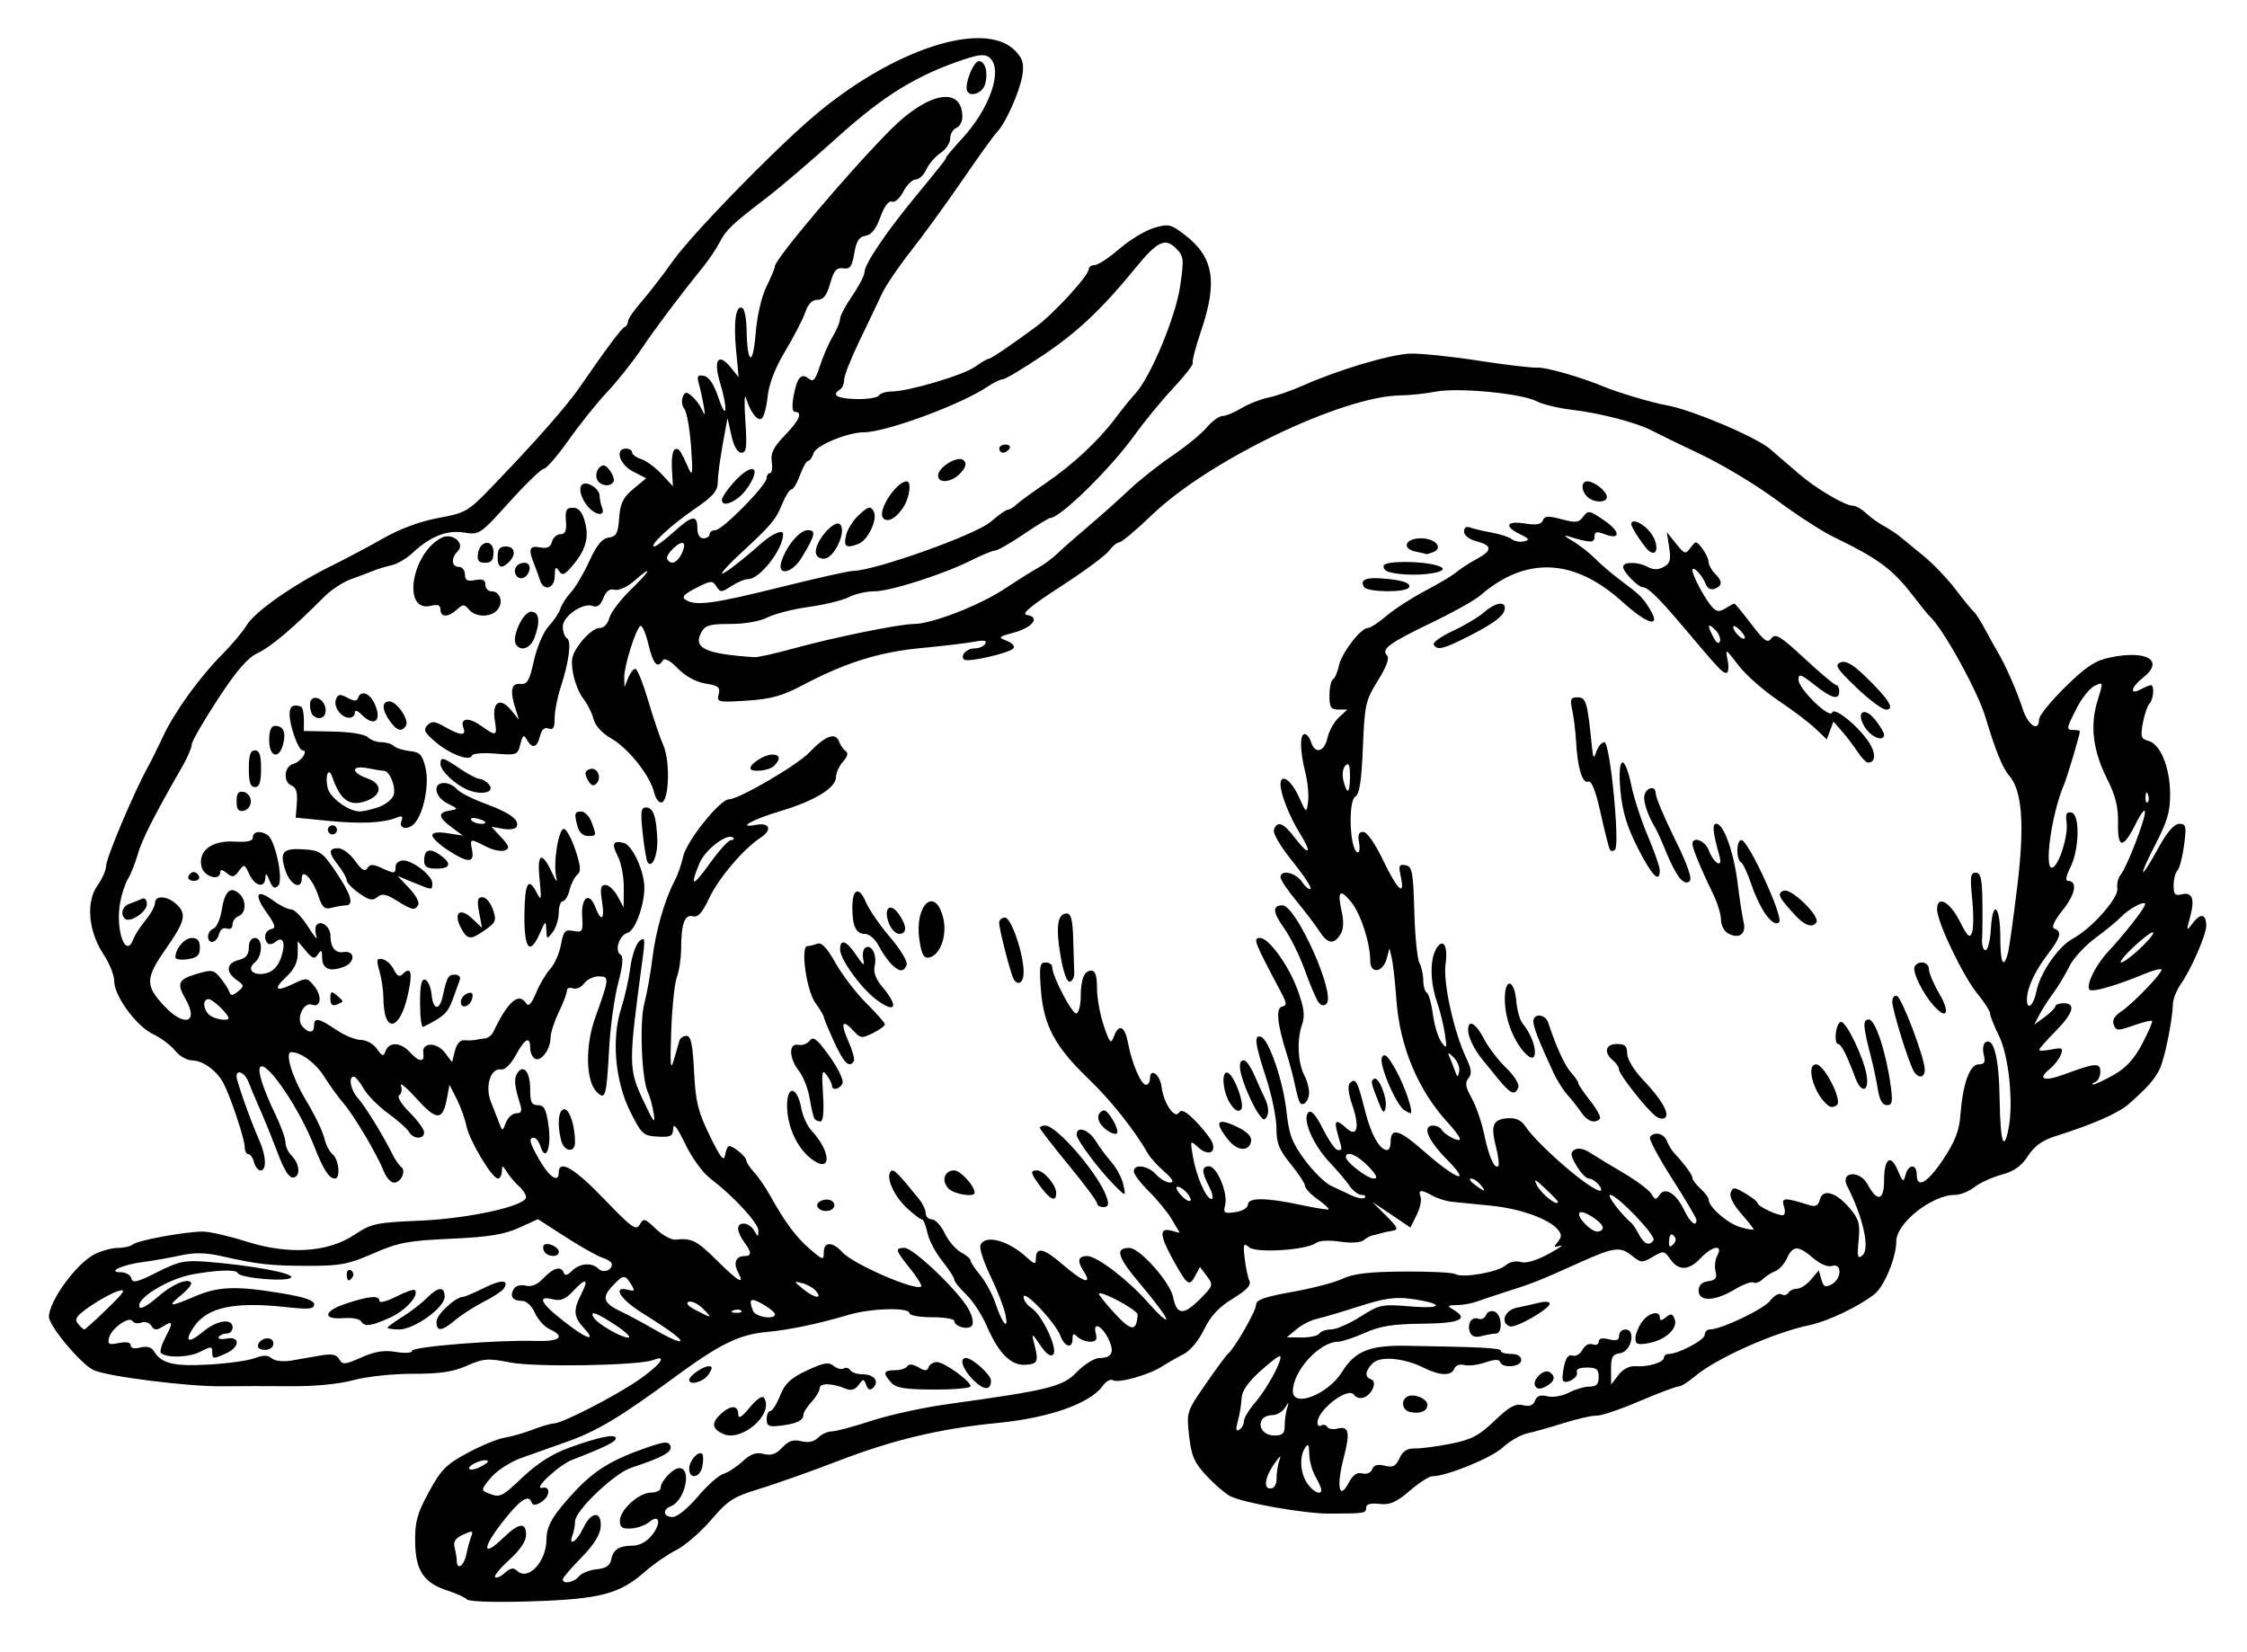
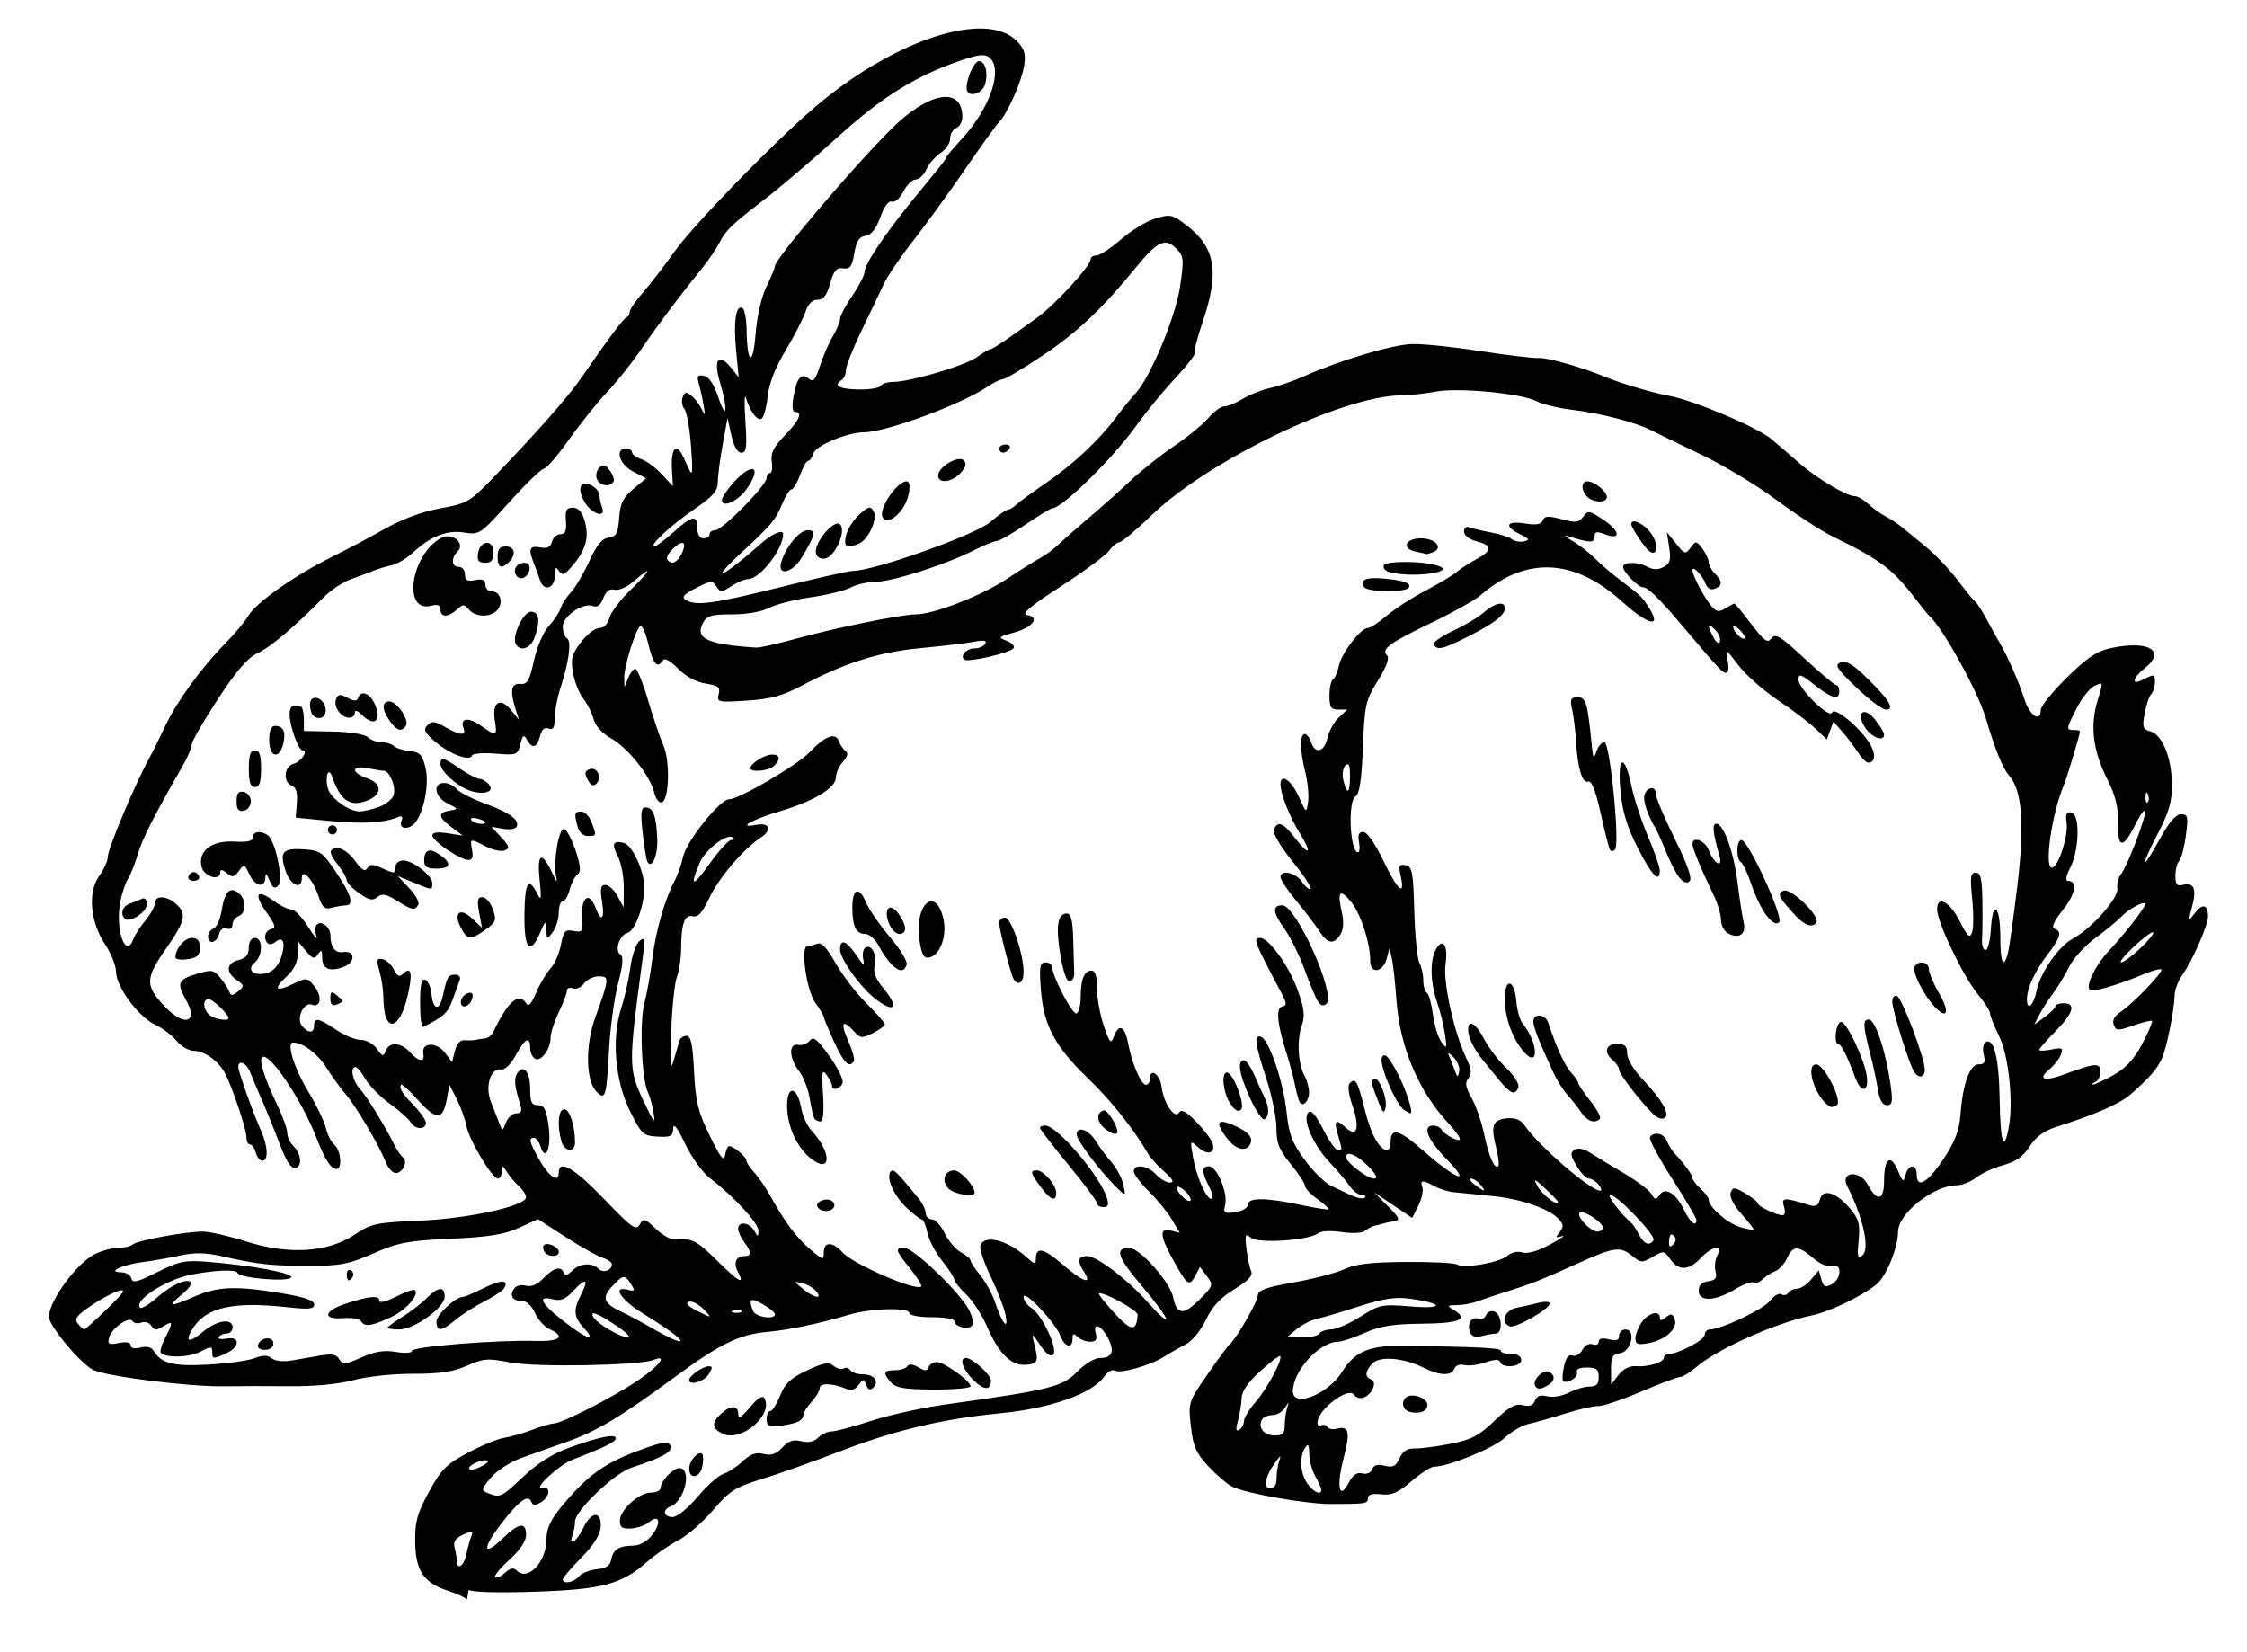
<svg xmlns="http://www.w3.org/2000/svg" version="1.1" viewBox="0 0 734.67 540">
-   <path d="m152.67 522.93c-0.733-0.7-3.495-1.963-6.137-2.807-7.94-2.534-10.657-6.521-10.789-15.83-0.096-6.778 0.612-9.381 4.488-16.503 3.995-7.34 5.675-9.029 12.738-12.802 4.474-2.39 9.838-4.599 11.918-4.908 2.081-0.309 6.183-1.477 9.116-2.596 2.933-1.118 6.135-2.06 7.114-2.092 2.841-0.093 19.945-8.878 27.744-14.25 6.901-4.753 9.597-8.399 4.808-6.504-4.68 1.852-38.63 2.448-46.889 0.823-7.286-1.433-8.698-1.326-14.115 1.07-4.545 2.01-8.875 2.655-17.674 2.633-6.546-0.017-15.048 0.892-19.397 2.072-4.761 1.293-12.72 2.059-20.667 1.991-7.109-0.061-17.044-0.05-22.08 0.024-11.075 0.164-37.872-3.203-42.311-5.317-4.098-1.951-14.534-14.433-14.534-17.382 0-5.188 9.035-17.544 15.007-20.523 2.238-1.117 5.657-2.03 7.598-2.03 1.941 0 4.098-0.503 4.795-1.118 1.502-1.326 17.2-4.215 22.902-4.215 2.197 0 8.604 1.463 14.237 3.251 13.872 4.403 26.627 3.601 35.375-2.224 5.489-3.654 7.023-3.985 21.333-4.59 16.021-0.678 34.753-4.811 34.753-7.669 0-0.83-1.05-2.451-2.333-3.602s-3.048-3.234-3.922-4.63c-1.442-2.302-1.595-2.321-1.667-0.203-0.043 1.283-0.616 2.333-1.273 2.333-1.899 0-9.357-12.425-10.306-17.168-0.474-2.372-1.915-6.377-3.201-8.899l-2.338-4.586-0.865 4.613c-1.346 7.175-3.345 7.163-9.858-0.059-3.258-3.612-5.571-5.537-5.139-4.277s0.172 2.67-0.578 3.134c-0.78 0.482 0.672 2.879 3.392 5.598 2.615 2.615 4.755 5.555 4.755 6.533 0 2.369-3.588 2.277-4.934-0.126-0.586-1.047-3.668-3.788-6.847-6.091-3.18-2.303-6.78-5.942-8-8.088-1.22-2.145-2.669-3.904-3.219-3.909-1.861-0.016-1.014 4.432 1.333 7.009 2.329 2.556 8.152 12.004 11.289 18.316 0.911 1.833 2.206 3.723 2.878 4.199 1.732 1.228-0.039 5.135-2.328 5.135-1.051 0-2.556-1.65-3.343-3.667-2.115-5.417-9.726-18.288-13.125-22.195-1.629-1.873-4.502-5.844-6.383-8.824-2.794-4.426-7.579-7.981-10.742-7.981-2.204 0 0.272 8.226 4.673 15.522 2.889 4.79 5.628 10.416 6.086 12.502 0.458 2.086 1.694 4.507 2.747 5.381 2.073 1.721 2.656 7.929 0.744 7.929-1.915 0-3.774-2.912-6.815-10.67-4.708-12.015-15.073-27.403-17.463-25.926-1.281 0.792 0.632 6.942 4.933 15.858 1.75 3.627 3.181 7.635 3.181 8.905s0.853 3.163 1.896 4.205c2.711 2.711 3.137 6.789 0.762 7.282-1.386 0.288-2.991-2.179-5.176-7.952-1.742-4.603-4.352-11.05-5.801-14.327-1.449-3.277-3.155-7.327-3.791-9-1.142-3.004-3.889-4.247-3.889-1.759 0 1.531 4.793 14.987 7.451 20.918 2.245 5.01 2.453 9.799 0.425 9.799-0.802 0-1.772-1.2-2.155-2.667s-1.227-2.667-1.875-2.667-1.178-1.071-1.178-2.38c0-2.569-4.694-16.601-6.986-20.884-2.16-4.036-6.677-7.309-10.155-7.358-1.728-0.024-4.261-1.468-5.63-3.209-1.369-1.74-4.591-4.162-7.161-5.381-5.511-2.615-12.734-12.479-12.734-17.39 0-1.9-1.589-5.857-3.532-8.793-4.91-7.419-5.754-17.054-1.961-22.38 1.555-2.183 2.827-5.03 2.827-6.325 0-2.622 9.088-24.172 13.734-32.567 1.015-1.833 3.249-6.333 4.965-10 3.758-8.03 11.91-19.29 19.526-26.971 3.074-3.101 6.583-7.301 7.798-9.333 2.597-4.345 15.35-13.289 27.426-19.234 4.703-2.315 12.45-6.428 17.217-9.14 5.466-3.11 12.113-5.563 18-6.643 8.909-1.634 9.702-2.095 17.442-10.132 14.467-15.022 24.5-26.415 28.908-32.826 8.461-12.305 13.51-19.062 14.572-19.5 0.593-0.244 1.078-1.072 1.078-1.838 0-0.767 1.95-3.615 4.333-6.33 2.383-2.715 7.033-8.738 10.333-13.385 6.065-8.54 31.708-34.972 45.288-46.682 26.11-22.513 56.759-32.582 66.763-21.933 2.374 2.527 2.822 4.157 2.198 8.002-0.853 5.254-5.518 15.688-8.224 18.395-0.931 0.931-5.994 7.96-11.25 15.621-5.256 7.66-12.862 18.128-16.903 23.261-4.04 5.133-8.315 11.433-9.498 14s-4.452 9.414-7.263 15.217c-2.811 5.803-5.111 11.617-5.111 12.921 0 1.304-0.6 2.742-1.333 3.195-2.953 1.825-0.99 2.993 5.27 3.134 3.632 0.082 6.967-0.44 7.412-1.159 0.445-0.719 2.284-1.308 4.088-1.308 5.486 0 23.437-5.299 27.322-8.065 2.009-1.431 3.984-2.601 4.388-2.601 0.806 0 6.303-3.703 15.43-10.396 6.07-4.451 17.424-16.862 17.424-19.047 0-0.673 0.864-1.224 1.919-1.224s4.669-2.38 8.029-5.289c3.361-2.909 8.437-5.986 11.28-6.837 4.796-1.437 5.521-1.28 10.049 2.174 9.514 7.257 10.903 15.254 5.447 31.379-1.802 5.325-3.035 10.07-2.742 10.545 0.293 0.475-2.583 4.184-6.391 8.243-3.809 4.059-9.538 11.04-12.732 15.514-7.562 10.591-24.207 26.939-27.428 26.939-0.501 0-4.445 2.4-8.765 5.333-4.319 2.933-8.507 5.333-9.305 5.333s-4.281 1.424-7.74 3.165c-9.184 4.622-26.553 10.169-31.84 10.169-2.52 0-6.228 0.852-8.241 1.893-2.013 1.041-7.894 2.479-13.069 3.197-5.175 0.717-11.268 2.265-13.541 3.441-2.447 1.265-7.403 2.137-12.151 2.137-6.802 0-8.249 0.428-9.53 2.822-2.721 5.084 1.438 7.003 17.417 8.039 1.1 0.071 6.8-1.197 12.667-2.818 13.041-3.604 34.767-8.033 39.433-8.039 5.915-8e-3 21.56-6.09 29.9-11.623 4.4-2.92 9.337-6.014 10.971-6.876 1.634-0.862 4.368-2.904 6.076-4.537 1.708-1.633 6.297-5.669 10.198-8.969 3.901-3.3 9.867-8.622 13.257-11.826s9.765-8.257 14.165-11.227c4.4-2.971 9.437-7.099 11.193-9.174 1.756-2.075 4.085-3.773 5.176-3.773 1.09 0 3.853-1.135 6.14-2.523 2.287-1.388 6.257-2.956 8.824-3.485 2.567-0.529 7.667-2.302 11.333-3.94 11.522-5.148 28.669-10.246 35.125-10.442 3.415-0.104 13.408 0.928 22.208 2.293 8.8 1.365 17.475 2.391 19.277 2.281 2.88-0.176 14.318 3.111 22.057 6.339 4.498 1.876 15.769 5.207 20.181 5.965 7.989 1.371 29.18 10.307 33.819 14.261 2.567 2.188 6.843 5.865 9.502 8.173 5.482 4.756 15.051 10.411 17.615 10.411 0.942 0 2.914 1.119 4.381 2.486 1.468 1.367 4.028 3.214 5.69 4.103 1.662 0.889 4.024 2.434 5.249 3.432s4.775 3.901 7.888 6.452c3.113 2.551 7.857 7.538 10.543 11.082s5.308 6.745 5.828 7.111c0.52 0.367 2.232 3.067 3.804 6s3.406 6.233 4.073 7.333c2.394 3.946 6.264 12.77 8.042 18.333 1.753 5.488 5.384 7.868 5.384 3.53 0-1.175 3.831-5.912 8.514-10.526 6.69-6.592 9.791-8.661 14.474-9.66 12.257-2.614 18.186 0.919 11.012 6.562-3.987 3.136-4.519 5.824-0.754 3.809 1.419-0.759 2.918-1.38 3.333-1.38 1.227 0 0.86 4.692-0.475 6.067-0.676 0.697-1.65 3.554-2.164 6.349-0.813 4.423-0.579 5.175 1.807 5.799 3.891 1.018 7.005 8.497 7.107 17.073 0.071 5.938-0.837 9.128-4.752 16.693-5.902 11.404-5.248 12.462 0.846 1.369 2.935-5.343 5.214-7.989 6.891-8 2.251-0.014 2.412 0.694 1.584 6.984-0.506 3.85-1.484 7.57-2.172 8.267s-1.251 2.89-1.251 4.875c0 2.88 0.508 3.476 2.516 2.95 3.556-0.93 4.502 1.407 2.925 7.223-1.346 4.964-1.336 4.985 0.983 1.958 2.457-3.207 4.242-2.739 4.242 1.113 0 2.902-4.919 14.173-8.264 18.935-1.412 2.01-2.596 5.01-2.632 6.667-0.11 5.047-2.619 17.478-4.241 21.012-1.561 3.402-4.172 6.368-10.325 11.73-3.376 2.942-11.743 6.594-23.871 10.417-4.237 1.336-6.874 3.24-8.974 6.48-2.145 3.309-4.548 5.013-8.62 6.109-3.105 0.836-7.098 2.662-8.873 4.058-1.775 1.396-4.627 2.538-6.339 2.538-7.544 0-19.195 9.212-19.195 15.176 0 5.182-3.879 14.656-7.044 17.205-4.943 3.981-15.411 8.987-21.345 10.209-11.625 2.393-30.738 10.951-37.573 16.824-2.082 1.789-4.465 3.253-5.296 3.253s-6.587 2.167-12.793 4.816c-6.206 2.649-12.483 4.763-13.95 4.698-1.467-0.065-6.267 1.015-10.667 2.4-4.4 1.385-9.8 2.912-12 3.394-2.2 0.482-5.8 2.558-8 4.613-3.613 3.375-18.397 9.413-23.047 9.413-1.024 0-4.358 2.144-7.408 4.764-4.413 3.791-6.43 4.662-9.879 4.268-2.92-0.334-4.333 0.069-4.333 1.236 0 1.833-0.472 1.909-12 1.935-8.216 0.018-28.089-3.481-32.473-5.718-1.573-0.803-5.031-3.78-7.685-6.616-4.028-4.305-4.973-6.459-5.717-13.043-0.883-7.803-0.825-7.983 5.434-17.023 3.479-5.025 6.727-9.437 7.217-9.803 2.025-1.514 9.225-14.018 9.225-16.019 0-1.676 2.666-2.636 11.824-4.26 6.503-1.153 13.938-3.099 16.521-4.324 3.484-1.653 8.644-2.258 19.989-2.34 8.411-0.061 15.978 0.312 16.817 0.83 2.277 1.407 13.855-0.593 16.421-2.837 1.309-1.145 3.352-1.604 4.922-1.105 1.688 0.536 5.063-0.437 9.096-2.621 3.526-1.91 5.276-3.126 3.889-2.701-2.133 0.653-2.262 0.459-0.837-1.259 1.352-1.629 1.354-2.429 0.012-4.046-2.908-3.504-12.399-6.873-22.023-7.817-5.113-0.502-10.797-1.067-12.63-1.256s-4.644-1.072-6.246-1.961c-3.825-2.123-4.869-2.04-3.965 0.315 0.408 1.062-0.172 3.761-1.287 5.998l-2.028 4.066-12.474-8.397 4.516 4.534c3.921 3.936 4.184 4.589 2 4.946-1.384 0.226-3.116 0.6-3.85 0.83-0.733 0.23-1.933 0.546-2.667 0.702-0.733 0.156-2.046 0.875-2.917 1.597-0.909 0.754-4.18 0.925-7.679 0.4-3.515-0.527-6.796-0.353-7.75 0.411-2.914 2.333-19.499 3.438-21.885 1.458-1.875-1.556-2.039-1.163-1.488 3.554 0.341 2.917 1.03 6.221 1.532 7.343 0.659 1.472-0.857 3.114-5.451 5.902-4.551 2.762-7.214 5.628-9.351 10.062-1.722 3.573-4.546 6.984-6.667 8.05-2.024 1.018-5.179 2.813-7.013 3.99-4.426 2.841-14.361 5.636-16.134 4.54-0.777-0.48-2.259 0.336-3.294 1.814-4.048 5.779-17.564 10.543-34.572 12.185-18.208 1.758-34.006 5.502-51.333 12.165-9.167 3.525-21.015 7.732-26.329 9.348-8.552 2.602-10.368 3.766-15.808 10.134-3.381 3.957-8.51 8.4-11.398 9.874s-7.475 4.636-10.192 7.028c-8.373 7.371-14.6 9.014-36.94 9.748-11.854 0.389-20.543 0.138-21.333-0.616zm36.603-7.518c0.878-1.058 3.496-2.108 5.819-2.333 2.983-0.29 4.37-1.193 4.722-3.077 0.628-3.357 2.556-4.62 7.093-4.646 2.246-0.013 4.588-1.315 6.315-3.51 3.119-3.965 2.374-7.017-1.017-4.169-1.21 1.016-3.851 1.949-5.868 2.072-2.873 0.175-3.667-0.364-3.667-2.491 0-3.59 6.24-9.255 10.195-9.255 1.726 0 3.139-0.703 3.139-1.562 0-2.144 4.045-6.438 6.064-6.438 4.273 0 1.905 10.703-2.763 12.495-2.844 1.091-2.417 3.505 0.62 3.505 1.465 0 5.015-2.879 8.181-6.634 3.077-3.649 6.862-7.016 8.413-7.483 1.55-0.467 4.385-2.314 6.3-4.104 2.581-2.414 4.352-3.037 6.849-2.41 2.48 0.622 4.089 0.071 6.105-2.093 2.049-2.199 3.61-2.719 6.207-2.067 2.3 0.577 4.157 0.183 5.509-1.169 1.122-1.122 3.12-2.039 4.441-2.039s7.128-1.551 12.905-3.447c5.777-1.896 16.804-4.323 24.504-5.393 33.991-4.724 38.052-5.732 42.796-10.627 2.427-2.504 5.733-4.533 7.387-4.533 4.062 0 4.973-1.961 2.893-6.229-2.149-4.409-5.17-5.753-4.148-1.847 0.54 2.064 0.085 2.743-1.838 2.743-1.405 0-3.276-0.72-4.155-1.6-1.244-1.244-1.6-1.096-1.6 0.667 0 3.381-2.554 2.737-3.976-1.003-1.655-4.353-12.024-15.314-12.024-12.71 0 1.103 1.127 2.709 2.504 3.569 3.501 2.187 8.861 13.579 7.18 15.26-0.867 0.867-2.33-0.192-4.282-3.099-2.568-3.826-2.849-3.971-2.098-1.083 1.699 6.536 1.474 7.204-2.542 7.545-4.819 0.409-8.933-3.682-12.845-12.775-1.528-3.551-4.534-8.139-6.681-10.196s-3.903-4.263-3.903-4.902c0-0.639-1.787-3.385-3.97-6.103-2.184-2.717-4.359-6.882-4.833-9.255-0.475-2.373-1.299-4.314-1.832-4.314-0.533 0-2.845-1.792-5.137-3.983-4.179-3.994-6.701-9.989-4.941-11.745 0.86-0.858 2.017 0.281 9.047 8.899 1.283 1.573 2.333 3.754 2.333 4.845s0.91 1.985 2.022 1.985c1.112 0 2.996 2.044 4.187 4.542 1.191 2.498 3.581 5.299 5.312 6.225s3.146 2.136 3.146 2.689 1.415 2.702 3.144 4.775c1.729 2.073 3.952 6.169 4.939 9.102 2.336 6.944 4.483 9.356 3.292 3.699-0.498-2.366-2.695-7.995-4.882-12.51-2.187-4.515-3.661-9.029-3.276-10.032 1.403-3.656 8.955-1.704 15.117 3.909 2.523 2.298 3 2.39 3 0.579 0-4.127 2.507-3.642 8.647 1.672 6.941 6.007 10.066 6.989 6.909 2.17-2.142-3.269-1.735-4.819 1.266-4.819 3.108 0 13.385 7.832 19.646 14.973 3.389 3.865 6.169 6.396 6.18 5.626 0.01-0.771-3.628-5.702-8.086-10.958-7.918-9.337-8.88-12.307-3.987-12.307 3.396 0 13.328 11.186 14.316 16.123 1.167 5.834 3.369 6.017 8.665 0.721 4.474-4.474 4.55-4.718 2.363-7.617l-2.259-2.995-1.62 3.027c-1.873 3.499-2.559 2.977-7.25-5.515-4.305-7.793-4.471-10.426-0.592-9.411l2.865 0.749-2.531-4.298c-1.392-2.364-4.771-6.507-7.509-9.207-2.738-2.7-4.988-5.66-5-6.576-0.035-2.598 4.633-1.959 7.311 1 1.327 1.467 3.37 2.648 4.54 2.624 1.495-0.03 0.945-1.08-1.853-3.538-2.189-1.923-4.589-4.565-5.333-5.872-4.403-7.726-12.241-17.575-19.595-24.623-10.838-10.386-14.554-17.352-15.434-28.925-0.587-7.719-0.374-9 1.495-9 1.198 0 2.179 0.638 2.179 1.419 0 3.11 6.78 16.002 8.014 15.239 0.726-0.448 1.319-2.831 1.319-5.294 0-5.798 1.159-8.697 3.476-8.697 1.301 0 1.857 1.726 1.857 5.763 0 3.169 0.995 8.682 2.211 12.251 1.946 5.711 2.34 6.139 3.29 3.571 1.627-4.398 3.599-3.515 4.647 2.082 1.254 6.699 4.247 13.667 5.869 13.667 0.723 0 1.315-0.95 1.315-2.111 0-3.633 3.31-1.213 3.776 2.761 0.614 5.239 4.298 10.722 5.691 8.469 0.775-1.254 2.259-0.477 5.582 2.92 2.49 2.545 4.896 5.659 5.348 6.919 1.222 3.41-1.514 4.318-4.599 1.525-2.68-2.425-2.695-2.402-1.799 2.869 1.116 6.567 4.351 13.981 6.099 13.981 0.718 0 0.39-1.77-0.729-3.934-2.558-4.946-2.572-6.733-0.052-6.733 2.57 0 6.217 8.742 5.252 12.589-0.672 2.677-0.337 2.916 3.343 2.376 2.309-0.339 4.09-1.405 4.09-2.449 0-2.374 5.938-2.34 17.321 0.1 4.76 1.02 8.844 1.665 9.077 1.432s-1.412-1.729-3.654-3.326c-2.242-1.597-4.077-3.55-4.077-4.341 0-0.791-2.1-4.001-4.667-7.134-3.815-4.656-4.667-6.802-4.667-11.763 0-3.337-1.5-10.663-3.333-16.279-3.723-11.405-4.094-14.347-1.709-13.552 2.602 0.867 7.28 14.575 8.335 24.422 0.808 7.549 1.805 10.191 5.969 15.827 2.749 3.721 6.59 7.515 8.535 8.432 1.945 0.917 5.036 2.368 6.868 3.224s3.732 1.157 4.222 0.667c0.49-0.49 0.023-0.891-1.037-0.891-1.06 0-2.81-1.3-3.889-2.89-1.079-1.589-4.061-5.107-6.628-7.818-5.404-5.707-8.996-14.163-6.905-16.254 0.928-0.928 2.466 0.814 4.823 5.466 1.903 3.756 4.05 6.829 4.771 6.829 1.591 0 1.587 0.278 0.071-5.009-1.39-4.846-0.754-5.336 2.774-2.143 3.561 3.223 4.44-0.284 1.911-7.624-1.27-3.686-1.549-6.32-0.753-7.116 1.858-1.858 2.507-0.692 4.849 8.714 2.011 8.076 4.85 13.178 7.332 13.178 0.62 0 1.127-1.165 1.127-2.588 0-4.92 2.698-4.208 10.681 2.818 10.785 9.493 16.158 11.455 7.652 2.793-6.269-6.383-8.126-11.024-4.412-11.024 1.057 0 2.29 0.597 2.741 1.326 1.145 1.853 6.006 4.328 5.998 3.054-3e-3 -0.576-1.673-2.847-3.709-5.047-9.953-10.751-15.977-25.072-17.076-40.596-0.392-5.539-1.06-11.57-1.486-13.404l-0.773-3.333-0.867 3.326c-1.218 4.672-5.417 5.285-5.417 0.791 0-5.744-3.054-15.226-6.154-19.104-3.692-4.619-4.693-3.723-3.206 2.87 0.785 3.483 0.658 5.944-0.394 7.629-2.159 3.457-4.205 3.111-6.965-1.179-1.298-2.017-4.667-6.45-7.487-9.852-2.82-3.402-5.127-6.852-5.127-7.667 0-2.638 4.95-1.569 7.025 1.518 1.109 1.65 2.364 2.668 2.788 2.263 0.424-0.405-2.263-4.486-5.971-9.069-3.911-4.834-6.431-9.143-6.001-10.263 1.172-3.054 3.08-2.292 6.943 2.772 4.648 6.094 5.674 5.04 1.535-1.577-3.335-5.331-6.319-12.883-6.319-15.992 0-3.793 3.445-1.529 5.903 3.879 2.565 5.643 2.571 5.646 3.108 1.786 0.296-2.127-0.111-6.442-0.903-9.59-1.771-7.032-1.858-12.543-0.198-12.543 0.684 0 1.624 1.2 2.09 2.667 1.271 4.006 4.336 3.208 5.346-1.392 0.49-2.232 2.151-5.232 3.691-6.667l2.799-2.608h-2.918c-2.437 0-2.918-0.757-2.918-4.588 0-2.523 0.522-4.911 1.161-5.306 0.639-0.395 1.5-2.38 1.914-4.412 0.835-4.099 7.15-12.359 9.452-12.364 0.81-2e-3 3.573-1.798 6.14-3.992 2.567-2.194 8.267-5.878 12.667-8.186s9.002-5.062 10.227-6.119 4.141-2.948 6.481-4.203c5.29-2.837 5.301-4.486 0.04-5.849-2.382-0.617-4.081-1.934-4.081-3.162 0-1.276 0.75-1.817 1.905-1.373 1.048 0.402 4.198 1.145 7 1.65 2.802 0.505 5.816 1.49 6.697 2.188 0.881 0.698 2.681 1.022 4 0.719 1.975-0.453 1.752-0.863-1.269-2.324-5.37-2.598-4.548-4.494 1.527-3.523 3.775 0.604 5.386 0.329 5.898-1.005 0.567-1.479 1.759-1.554 6.128-0.388 4.652 1.242 5.662 1.122 7.102-0.844 1.561-2.13 2.033-2.051 6.714 1.133 5.483 3.729 5.643 6.646 0.252 4.596-2.635-1.002-3.286-0.831-3.286 0.862 0 2.092-1.383 2.052-8.876-0.257-1.351-0.416-0.657 0.278 1.543 1.544s5.543 3.854 7.428 5.752c1.885 1.897 5.433 4.95 7.883 6.783 7.001 5.238 7.571 5.786 9.936 9.543 4.168 6.62-0.403 5.508-8.877-2.16-15.723-14.229-31.536-14.916-46.408-2.018-1.788 1.551-8.913 5.537-15.834 8.858-13.886 6.665-16.669 8.704-14.642 10.73 0.866 0.866-0.157 3.685-2.989 8.24-4.037 6.494-4.341 7.852-4.902 21.865-0.431 10.764-1.111 15.239-2.431 16.007-2.565 1.492-1.808 18.267 0.824 18.267 0.536 0 0.687-1.5 0.337-3.333-0.455-2.38-0.054-3.333 1.401-3.333 1.208 0 3.853 3.783 6.489 9.279 4.701 9.802 7.269 12.151 5.756 5.264-0.777-3.537-0.555-4.056 1.561-3.651 2.189 0.419 2.511 2.104 2.868 15.005 0.221 7.993 0.971 15.596 1.667 16.897 0.696 1.3 1.265 3.868 1.265 5.707 0 1.838 0.521 3.664 1.158 4.058 0.637 0.393 1.543 3.623 2.015 7.177s1.723 7.618 2.781 9.03c1.755 2.342 1.853 2.098 1.115-2.765-0.445-2.933-1.618-7.659-2.606-10.501-2.151-6.188-2.318-13.365-0.396-16.957 2.254-4.211 4.144-1.524 3.227 4.587-0.89 5.933 2.698 22.238 6.792 30.865 1.709 3.601 1.868 5.122 0.684 6.548-1.191 1.435-0.955 2.903 1.041 6.455 1.42 2.529 3.26 7.839 4.088 11.8 1.541 7.373 3.433 11.648 4.627 10.454 0.369-0.369 0.032-3.188-0.749-6.264-1.802-7.099-1.039-8.991 3.774-9.358 2.703-0.206 4.45 0.582 5.822 2.627 4.208 6.272 21.316 21.001 24.457 21.056 0.64 0.011 0.416-0.88-0.497-1.98s-2.357-2-3.209-2c-0.852 0-2.653-1.869-4.002-4.152-2.021-3.421-2.132-4.351-0.634-5.277 1.117-0.69 3.044-0.322 4.993 0.955 1.746 1.144 6.681 4.135 10.968 6.647 4.287 2.512 8.403 5.601 9.148 6.864 1.183 2.005 1.522 2.043 2.674 0.296 1.805-2.736 5.45-0.449 8.062 5.059 1.875 3.953 4 5.642 4 3.179 0-0.602-3.584-6.685-7.965-13.517-4.381-6.832-7.645-12.939-7.255-13.572 1.223-1.979 4.597-1.255 5.52 1.184 0.486 1.283 1.517 3.016 2.292 3.851 3.547 3.824 6.075 7.274 6.075 8.291 0 0.611 1.2 2.197 2.667 3.525 1.467 1.327 2.667 2.946 2.667 3.598 0 2.406 6.224 7.795 10.38 8.986 2.357 0.676 4.286 0.992 4.286 0.702s-1.864-2.65-4.141-5.244c-2.504-2.852-3.826-5.538-3.344-6.795 0.71-1.849 1.239-1.817 4.808 0.291 2.206 1.303 4.011 2.743 4.011 3.201 0 0.966 6.147 3.926 8.153 3.926 0.783 0 0.976-1.21 0.456-2.85-0.948-2.988 0.025-3.045 8.208-0.483 2.127 0.666 2.988 0.224 3.519-1.806 0.965-3.691 5.369-2.389 9.824 2.905 2.949 3.504 3.37 5.06 2.846 10.508-0.516 5.366-0.315 6.146 1.249 4.848 2.526-2.096 0.267-12.369-4.98-22.645-2.453-4.805 4.121-5.343 6.687-0.548 3.125 5.839 5.371 5.326 5.371-1.226 0-7.328 2.147-8.913 4.498-3.32 1.607 3.822 1.854 3.962 2.517 1.427 0.934-3.571 3.651-3.678 3.651-0.144 0 4.821 3.538 2.794 8.704-4.987 3.792-5.711 5.208-9.349 5.578-14.333 0.763-10.268 3.053-16.679 5.956-16.679 1.948 0 2.307-0.683 1.679-3.188-0.44-1.753-0.182-3.57 0.574-4.037 2.735-1.69 4.415 5.099 4.626 18.687 0.218 14.062 1.381 17.673 2.968 9.216 1.582-8.435-0.015-23.593-3.154-29.928-1.612-3.254-2.932-6.568-2.932-7.363 0-0.795-1.833-3.67-4.074-6.388-4.746-5.758-13.26-23.528-13.26-27.676 0-4.789 4.174-2.55 7.476 4.009 2.455 4.877 3.193 5.546 3.947 3.581 0.51-1.329 0.532-6.279 0.048-10.998-0.737-7.192-0.549-8.581 1.158-8.581 1.612 0 2.067 1.878 2.178 9 0.078 4.95 0.033 10.65-0.1 12.667-0.133 2.017 0.372 3.667 1.122 3.667s1.546-3.15 1.767-7c0.564-9.8 3.07-7.623 3.07 2.667 0 8.483 1.052 10.744 2.482 5.333 0.436-1.65 1.827-11.563 3.091-22.029 2.436-20.162 1.583-31.321-2.765-36.167-1.998-2.228-4.571-8.591-7.602-18.804-2.599-8.758-14.051-29.446-18.451-33.333-0.415-0.367-2.838-3.367-5.385-6.667-6.683-8.66-11.192-11.981-26.036-19.181-3.667-1.778-11.99-7.182-18.496-12.008-6.506-4.826-17.606-11.516-24.667-14.867-7.061-3.351-14.337-6.887-16.171-7.858-4.872-2.58-16.833-5.69-25.999-6.76-4.399-0.514-9.624-1.774-11.61-2.801-5.007-2.589-25.71-4.551-33.058-3.132-3.3 0.637-8.4 1.183-11.333 1.212-19.028 0.192-62.74 21.179-81.323 39.045-5.139 4.941-9.961 8.991-10.716 9-0.755 0.01-2.255 1.242-3.333 2.739-1.079 1.497-8.176 6.747-15.773 11.667-10.12 6.554-13.08 9.057-11.074 9.362 4.407 0.67 1.897 4.053-4.252 5.729-5.104 1.392-5.292 1.598-2.444 2.67 1.697 0.639 2.737 1.726 2.311 2.416-0.963 1.558-15.119 4.823-16.205 3.738-1.349-1.349 0.836-3.636 3.475-3.636 1.38 0 2.931-0.683 3.447-1.518 0.667-1.08-0.384-1.27-3.64-0.659-2.518 0.472-10.391 1.409-17.496 2.081-13.635 1.29-24.763 4.809-38.946 12.317-6.24 3.303-10.117 4.356-17.871 4.854-9.445 0.606-9.87 0.51-9.194-2.075 0.597-2.283-0.08-2.837-4.293-3.51-3.1-0.496-6.532-2.365-9.027-4.917-2.494-2.55-4.364-3.57-4.915-2.678-1.766 2.858-3.162 1.317-4.731-5.224-0.879-3.665-2.067-6.374-2.64-6.02-1.515 0.937-5.376 13.325-5.277 16.934l0.085 3.083 1.206-3c0.663-1.65 1.715-3 2.338-3 0.623 0 2.505 4.65 4.183 10.333 1.678 5.683 3.919 12.29 4.98 14.681 2.257 5.086 1.919 17.848-0.493 18.643-0.899 0.296-2.014-1.138-2.51-3.228-1.303-5.489-8.469-14.498-14.062-17.677-2.958-1.681-5.206-4.151-5.749-6.317-0.491-1.956-2.006-4.972-3.366-6.701-1.36-1.73-2.879-5.547-3.375-8.483-0.764-4.52-0.362-6.046 2.624-9.961 1.939-2.542 4.63-4.623 5.98-4.623 1.489 0 2.775-1.278 3.27-3.248 0.448-1.787 3.632-5.987 7.076-9.333 6.715-6.527 7.318-8.266 0.939-2.711-2.182 1.901-4.925 3.111-6.281 2.772-1.653-0.413-2.807 0.452-3.685 2.762-0.872 2.293-1.948 3.107-3.38 2.557-3.236-1.242-9.861 3.289-9.861 6.744 0 1.632 0.618 3.349 1.374 3.817 1.55 0.958 0.659 7.644-2.179 16.355-1.024 3.142-1.862 7.556-1.862 9.809 0 3.081-0.492 3.907-1.986 3.334-1.332-0.511-2.258 0.32-2.811 2.524-0.953 3.798-2.55 4.215-4.283 1.119-1.01-1.804-1.367-1.554-2.132 1.493-0.886 3.531-1.175 3.639-8.151 3.061-3.978-0.33-7.413-0.056-7.635 0.608-0.675 2.025-7.094-0.318-11.845-4.323-3.692-3.112-4.184-4.1-2.766-5.553 1.43-1.466 2.416-1.371 5.775 0.557 4.947 2.839 7.032 2.966 6.035 0.367-1.264-3.294 1.606-3.695 5.681-0.794 5.109 3.638 5.409 3.523 4.554-1.746-0.968-5.968 1.752-7.706 5.291-3.382l2.628 3.212-1.075-3.333c-1.967-6.099-1.517-8.69 1.459-8.395 2.318 0.23 3.009-0.945 4.495-7.647 0.986-4.442 3.103-9.371 4.824-11.228 1.687-1.821 3.421-4.424 3.853-5.785 0.432-1.361 1.972-3.748 3.422-5.305 1.45-1.557 4.142-6.12 5.981-10.142 2.42-5.29 4.175-7.429 6.348-7.738 2.528-0.359 3.071-1.374 3.429-6.406 0.341-4.797 1.256-6.673 4.622-9.483l4.197-3.503-4.289-2.218c-4.447-2.3-6.032-7.483-2.289-7.483 1.1 0 2 0.56 2 1.244s1.338 1.668 2.973 2.187c1.635 0.519 4.637 2.725 6.671 4.902l3.698 3.959-0.338-5.813c-0.186-3.197 0.262-6.009 0.995-6.249 1.329-0.435 1.725 0.125 4.556 6.436 1.193 2.66 1.339 1.185 0.72-7.296-0.426-5.846-1.405-11.389-2.175-12.316-0.77-0.928-1.026-2.662-0.568-3.854 0.701-1.827 1.166-1.889 2.965-0.397 1.173 0.974 2.682 2.991 3.353 4.484 0.976 2.17 1.086 1.913 0.55-1.287-0.369-2.2-1.07-5.41-1.56-7.135-0.733-2.583-0.445-3.05 1.635-2.654 1.67 0.318 3.277 2.732 4.75 7.135 2.726 8.146 3.162 3.795 0.5-4.979-2.252-7.421-0.472-9.878 3.543-4.891l2.57 3.192-0.855-8.962c-0.889-9.32-0.016-14.961 2.112-13.646 0.681 0.421 1.28 3.579 1.331 7.019 0.169 11.311 2.079 12.315 2.937 1.544 0.471-5.92 1.909-12.227 3.548-15.558 1.515-3.081 2.759-6.081 2.763-6.667 0.017-2.374 24.984-31.831 37.993-44.824 12.265-12.251 23.241-14.158 23.313-4.05 0.011 1.571-0.88 3.203-1.98 3.625-1.1 0.422-2 1.972-2 3.445 0 1.473-1.407 3.6-3.128 4.727-1.72 1.127-3.807 3.541-4.638 5.364-0.831 1.823-2.408 3.315-3.505 3.315s-2.914 1.779-4.039 3.954c-1.138 2.201-2.799 3.664-3.747 3.301-1.062-0.408-2.481 1.489-3.773 5.046-1.415 3.893-2.952 5.83-4.85 6.112-2.093 0.311-3.001 1.726-3.678 5.729-0.74 4.378-1.382 5.247-3.638 4.921-2.182-0.315-3.047 0.69-4.247 4.935-1.103 3.898-2.212 5.331-4.13 5.333-1.724 0.002-3.084 1.373-3.97 4.003-0.741 2.2-3.68 7.9-6.532 12.667-3.406 5.693-5.405 10.849-5.828 15.028-0.354 3.499-1.244 6.733-1.98 7.187-1.385 0.856-3.71-2.253-5.146-6.882-0.455-1.467-0.518 1.983-0.141 7.667 0.572 8.608 0.352 10.333-1.317 10.333-1.27 0-2.465-2.075-3.265-5.667l-1.262-5.667-1.594 8.776c-0.877 4.827-1.594 10.354-1.594 12.284 0 2.775-1.603 4.602-7.667 8.742-7.618 5.201-15.11 12.198-13.061 12.198 0.589 0 3.395-2.1 6.236-4.667 6.125-5.534 7.824-5.824 7.824-1.333 0 2.074 0.756 3.333 2 3.333 1.1 0 2-0.6 2-1.333 0-0.733 0.849-1.333 1.887-1.333 2.282 0 16.715-14.646 16.752-17 0.015-0.917 0.523-1.667 1.129-1.667 0.606 0 0.859-1.659 0.561-3.687-0.417-2.84 0.556-4.816 4.231-8.601 4.774-4.915 5.999-7.713 3.378-7.713-0.88 0-1.066-1.844-0.505-5 1.103-6.205 2.536-7.904 4.966-5.888 1.496 1.242 2.193 0.459 3.668-4.123 1.002-3.111 2.894-7.456 4.205-9.656s2.386-4.792 2.389-5.76c3e-3 -0.968 1.805-4.376 4.005-7.574 2.2-3.198 4-6.695 4-7.773 0-2.47 6.721-12.498 15.84-23.633 10.322-12.604 10.827-13.246 10.827-13.774 0-0.266 2.403-3.109 5.34-6.318 9.151-10.001 13.362-22.6 8.814-26.375-1.407-1.167-3.393-1.016-8.333 0.634-15.409 5.148-26.267 11.827-41.306 25.406-8.224 7.426-18.754 16.41-23.4 19.966-11.217 8.585-13.049 10.336-15.247 14.572-1.024 1.974-3.38 5.472-5.235 7.775-8.174 10.142-15.156 19.43-20.199 26.869-2.989 4.409-8.059 10.785-11.267 14.168s-8.832 10.392-12.499 15.574c-3.667 5.182-7.353 9.457-8.192 9.498-0.839 0.042-5.905 4.934-11.258 10.872-9.571 10.616-9.817 10.782-14.835 9.98-5.633-0.901-11.077 1.268-16.93 6.745-1.898 1.776-4.952 3.558-6.785 3.958-1.833 0.401-4.533 1.222-6 1.824-1.467 0.602-4.767 1.845-7.333 2.762-2.567 0.917-6.512 3.527-8.767 5.801-10.053 10.135-17.325 16.293-21.59 18.282-3.359 1.566-6.911 5.668-13.124 15.157-4.685 7.155-8.518 13.82-8.518 14.812s-1.301 4.071-2.892 6.843c-9.417 16.415-13.293 24.034-14.703 28.899-0.873 3.011-2.327 6.675-3.231 8.142-0.904 1.467-2.055 4.917-2.558 7.667-1.659 9.082 1.837 18.798 4.319 12 0.468-1.283 2.25-4.029 3.958-6.102s3.106-4.623 3.106-5.667c0-2.573 3.904-2.398 6.895 0.309 3.581 3.241 3.046 5.549-3.44 14.835-6.651 9.522-6.695 11.889-0.348 18.625 6.559 6.96 11.291 5.359 6.893-2.333-2.958-5.175-2.42-6.434 3.508-8.21 5.113-1.532 5.679-1.439 7.895 1.298 1.313 1.621 2.637 3.69 2.942 4.597 0.427 1.267 1.075 1.22 2.801-0.205 2.089-1.724 2.057-1.986-0.45-3.742-3.676-2.575-3.388-5.512 0.638-6.523 2.393-0.601 3.333-1.736 3.333-4.025 0-1.946 0.78-3.189 2-3.189 2.659 0 2.619 5.827-0.057 8.047-2.808 2.33-0.388 4.521 3.826 3.463 2.118-0.531 3.817-2.317 4.748-4.989 1.652-4.74 0.774-7.367-1.759-5.264-0.919 0.763-2.065 0.992-2.548 0.509-1.574-1.574-0.923-4.228 1.146-4.668 1.62-0.345 1.312-1.427-1.55-5.436-4.295-6.016-3.253-7.899 2.156-3.9 2.161 1.598 4.82 2.905 5.908 2.905 1.088 0 3.572 2.55 5.52 5.667 1.948 3.117 3.18 4.562 2.738 3.213-0.442-1.349-0.483-2.973-0.09-3.608 1.269-2.054 4.628 0.262 4.649 3.205 0.028 3.911 1.548 5.88 4.221 5.467 3.896-0.602 4.035 3.352 0.17 4.821-4.629 1.76-7.073 0.708-7.098-3.055-0.017-2.478-0.269-2.671-1.36-1.042-1.144 1.707-1.727 1.539-3.98-1.148l-2.64-3.148v4.094c0 2.735-1.196 5.202-3.603 7.434-4.551 4.22-3.651 5.239 2.147 2.431 4.331-2.098 4.569-2.07 6.904 0.814 2.619 3.234 2.108 7.114-0.79 6.002-2.675-1.026-5.271 4.51-3.255 6.939 2.063 2.486 3.929 2.446 3.929-0.085 0-2.796 1.543-2.51 7.207 1.333 2.702 1.833 6.351 3.333 8.111 3.333 1.772 0 4.104 1.292 5.228 2.897 1.791 2.557 2.13 2.635 2.885 0.667 1.159-3.022 4.965-2.812 7.904 0.436 2.96 3.27 4.916 3.44 4.392 0.382-0.624-3.637 4.368-3.794 7.062-0.222l2.344 3.108 0.926-3.691c0.576-2.295 1.749-3.611 3.101-3.48 1.196 0.116 2.775 0.072 3.508-0.097 0.733-0.169 2.166-0.388 3.183-0.487 1.018-0.099 2.277-1.079 2.799-2.179 4.746-10.002 8.354-13.103 10.744-9.236 0.709 1.147 1.748 0.013 3.223-3.517 1.197-2.866 3.3-6.418 4.672-7.895 1.372-1.477 2.921-4.99 3.441-7.808 0.829-4.49 1.337-5.048 4.111-4.518 2.946 0.563 3.142 0.235 2.829-4.734-0.397-6.29 2.324-8.236 4.289-3.068 1.966 5.17 3.16 4.141 2.196-1.892-0.672-4.204-0.435-5.333 1.12-5.333 1.085 0 2.868 1.65 3.962 3.667l1.989 3.667 0.053-6.4c0.029-3.52-0.823-8.094-1.893-10.164-2.201-4.257-1.692-5.441 1.932-4.493 2.787 0.729 6.682 9.236 6.682 14.596 0 5.865-3.072 14.15-5.48 14.78-2.701 0.706-4.372 5.871-2.311 7.144 1.007 0.623 0.77 3.453-0.788 9.381-1.227 4.669-2.542 14.19-2.923 21.156-0.873 15.969-1.221 17.183-4.099 14.304-3.569-3.569-3.781-15.059-0.45-24.304 4.638-12.869 4.685-13.425 1.151-13.455-1.705-0.015-3.867 1.032-4.804 2.325-0.937 1.293-2.587 2.012-3.667 1.598s-1.964-0.06-1.964 0.787c0 0.847-1.2 4.024-2.667 7.06-1.467 3.036-2.667 6.792-2.667 8.347 0 3.751-3.2 7.989-5.131 6.796-0.845-0.522-1.536-2.114-1.536-3.537 0-3.974-1.724-3.089-4.707 2.416-1.599 2.951-3.557 4.856-4.782 4.655-3.467-0.571-5.372 5.519-3.325 10.63 0.965 2.408 2.203 5.579 2.751 7.045 0.967 2.585 1.032 2.575 2.154-0.333 0.636-1.65 2.146-3 3.355-3 1.667 0 1.974-0.726 1.269-3-1.881-6.067-2.084-8.375-0.895-10.171 2.018-3.05 4.181-0.335 4.181 5.25 0 4.279 0.472 5.255 2.542 5.255 2.045 0 2.724 1.327 3.476 6.791 0.982 7.139-0.947 12.015-2.641 6.676-0.489-1.54-1.449-2.801-2.132-2.801-1.864 0-1.503 1.468 1.778 7.23 3.183 5.589 6.311 7.678 6.311 4.215 0-4.553 5.027-1.646 14.866 8.598 9.003 9.373 10.453 10.413 11.619 8.333 1.227-2.189 1.643-2.079 5.277 1.399 2.169 2.076 5.061 3.657 6.425 3.513 5.277-0.558 6.908 0.257 13.431 6.712 7.177 7.102 9.374 8.342 7.035 3.972-1.635-3.055-0.747-5.306 2.093-5.306 2.412 0 2.378-1.285-0.121-4.588-1.077-1.423-1.958-3.373-1.958-4.333 0-2.545 3.64-2.135 5.226 0.588 1.28 2.199 1.361 2.2 1.4 0.023 0.043-2.421-8.184-11.339-15.702-17.023-2.473-1.87-6.089-6.846-8.235-11.333-2.567-5.368-3.858-7.031-3.924-5.056-0.086 2.547-0.773 2.906-5.099 2.667-4.692-0.26-5.246-0.769-8.991-8.268-4.923-9.858-6.129-23.831-2.909-33.696 1.133-3.472 2.475-9.452 2.982-13.29 0.507-3.837 1.841-7.737 2.966-8.667 1.812-1.498 1.932-0.856 1.058 5.643-4.69 34.863-4.683 36.042 0.299 46.667 3.292 7.022 3.92 7.781 3.308 4-0.415-2.567-1.25-5.639-1.855-6.827-2.066-4.059-2.835-22.933-1.188-29.173 0.871-3.3 2.052-9.9 2.625-14.667 1.07-8.901 4.094-19.443 7.268-25.333 0.988-1.833 2.241-5.411 2.785-7.951 1.074-5.012 12.034-18.716 14.969-18.716 3.253 0 22.254-11.094 26.35-15.384 5.144-5.388 8.496-6.64 9.62-3.594 0.469 1.271 1.472 2.724 2.23 3.229 0.882 0.588 0.557 1.826-0.903 3.438-1.254 1.386-2.288 3.672-2.297 5.081-0.023 3.511-7.062 7.777-18.404 11.155-9.072 2.702-14.244 5.674-7.695 4.422 4.464-0.853 5.353 1.638 1.488 4.17-5.684 3.724-13.765 13.244-16.892 19.9-2.21 4.703-3.626 6.259-5.3 5.822-2.678-0.7-3.802 2.433-3.829 10.673-0.01 3.069-0.628 7.185-1.374 9.146s-1.585 9.951-1.864 17.753c-0.396 11.062-0.213 13.159 0.831 9.52 0.736-2.567 1.556-5.417 1.822-6.333 0.266-0.917 1.329-1.667 2.362-1.667 1.429 0 2.017 2.793 2.457 11.667 0.489 9.88 1.276 13.096 5.133 21 3.511 7.193 4.66 8.645 5.011 6.333 0.251-1.65 0.864-2.981 1.363-2.958 1.492 0.07 5.574 3.501 5.574 4.685 0 0.605 1.141 2.339 2.537 3.853s3.757 4.952 5.248 7.641c4.796 8.648 8.556 13.691 13.104 17.577 4.197 3.586 4.445 3.642 4.445 1 0-3.575 2.872-3.588 6.094-0.028 3.521 3.89 24.096 12.818 25.744 11.17 0.334-0.334-1.292-2.973-3.615-5.863-4.898-6.095-5.072-6.744-1.806-6.744 2.947 0 18.12 14.593 21.036 20.232 1.279 2.473 1.626 4.556 0.883 5.298-1.393 1.393-5.67 0.131-5.67-1.673 0-0.655-3.3-1.191-7.333-1.191-4.033 0-7.333-0.6-7.333-1.333 0-1.953-12.51-1.626-19.749 0.517-10.048 2.974-19.489 4.951-26.953 5.644-9.054 0.841-15.291 3.912-30.179 14.858-17.658 12.983-25.342 17.586-35.118 21.037-4.767 1.682-11.526 4.082-15.02 5.333-3.494 1.251-7.907 4.12-9.805 6.377-3.226 3.834-3.29 4.166-0.98 5.075 4.026 1.584 4.336 1.439 11.552-5.381 4.589-4.337 9.615-7.515 14.92-9.434 9.984-3.611 15.333-4.693 15.333-3.1 0 1.139-3.707 2.968-14.177 6.995-4.453 1.713-13.242 9.928-9.823 9.182 2.859-0.624 2.475 2.993-0.505 4.752-1.87 1.104-2.652 1.075-3.086-0.113-0.98-2.682-4.006-0.511-9.857 7.073-6.359 8.242-6.037 11.127 0.531 4.761 5.216-5.055 7.583-5.388 7.583-1.064 0 2.027-1.974 4.962-5.452 8.104-2.999 2.709-5.102 5.275-4.675 5.702 0.427 0.427 1.869-0.211 3.203-1.419 1.745-1.579 2.833-1.79 3.874-0.748 3.616 3.616 9.716-2.808 9.716-10.231 0-4.385 2.136-7.978 9.329-15.694 6.382-6.846 12.247-10.41 23.505-14.283 5.885-2.025 7.075-2.103 7.689-0.503 0.735 1.916-2.481 3.702-12.779 7.094-5.609 1.848-18.411 14.074-18.411 17.584 0 1.282-0.364 3.28-0.809 4.44-1.534 3.997 1.48 2.043 3.476-2.253 2.576-5.543 6.108-5.791 5.717-0.401-0.189 2.607-2.293 5.944-6.333 10.046-3.327 3.378-6.05 6.572-6.05 7.096 0 1.684 3.62 1.019 5.269-0.969zm36.064-35.247c0-2.583 3.048-6.004 4.265-4.787 0.378 0.378 0.402 2.172 0.055 3.988-0.734 3.839-4.32 4.502-4.32 0.799zm11-11.383c-3.637-1.713-3.802-3.642-0.562-6.574 3.165-2.865 5.552-2.811 5.598 0.127 0.026 1.719 1.026 1.14 3.797-2.201 2.342-2.824 4.105-3.979 4.672-3.061 3.279 5.305-7.415 14.578-13.504 11.71zm14.333-4.768c0-1.474 0.535-2.679 1.189-2.679 0.654 0 2.097-2.271 3.208-5.047 1.591-3.976 3.449-5.716 8.762-8.205 5.47-2.562 7.118-2.846 8.734-1.505 1.095 0.909 2.576 1.291 3.291 0.85s1.677-0.193 2.137 0.552c0.461 0.745 2.267 1.355 4.013 1.355 3.725 0 5.582 2.285 3.527 4.339-1.031 1.031-1.687 0.798-2.308-0.822-0.815-2.124-0.969-2.125-2.518-6e-3 -1.142 1.561-2.427 1.93-4.176 1.196-4.389-1.841-8.526-1.939-8.526-0.201 0 0.912-1.2 2.946-2.667 4.52s-2.667 3.452-2.667 4.173c0 1.899-2.132 2.936-7.378 3.587-3.931 0.488-4.622 0.173-4.622-2.106zm40.698-11.978c-2.825-3.122-2.549-4.035 1.223-4.035 1.79 0 3.618-0.588 4.062-1.306 0.508-0.823 1.836-0.699 3.586 0.333 2.207 1.302 2.903 1.296 3.383-0.027 0.332-0.917 1.547-1.667 2.7-1.667 2.37 0 11.015 6.211 11.015 7.913 0 0.611-5.386 1.093-11.969 1.072-9.49-0.031-12.389-0.504-14-2.284zm26.796-0.904c-3.418-3.418-4.637-7.131-2.341-7.131 2.078 0 8.18 5.484 8.18 7.351 0 3.383-2.324 3.295-5.839-0.221zm-92.828 0.016c0-1.287 4.435-4.39 6.345-4.438 1.344-0.034 1.347 0.488 0.013 2.624-1.524 2.439-6.357 3.818-6.357 1.814zm41.994-56.49c-1.012-1.638 2.657-3.236 4.63-2.017 0.78 0.482 1.074 1.435 0.652 2.118-1.018 1.647-4.24 1.585-5.282-0.102zm91.339-1.236c0-0.685-4.2-6.341-9.333-12.57-5.133-6.229-9.333-11.668-9.333-12.088 0-0.42 0.775-0.763 1.722-0.763 3.925 0 17.909 16.396 20.185 23.667 0.7 2.235 0.406 3-1.151 3-1.149 0-2.09-0.56-2.09-1.245zm-18.416-5.367c-3.372-4.561-3.558-5.387-1.214-5.387 2.2 0 6.296 4.781 6.296 7.349 0 3.086-1.89 2.356-5.083-1.961zm-30.099 0.574c-2.482-2.482-1.41-5.961 1.837-5.961 2.02 0 6.677 5.082 6.677 7.286 0 1.6-6.62 0.57-8.515-1.325zm54.268-1.042c-5.104-5.115-12.394-14.861-12.407-16.586-0.023-3.004 3.877-1.746 6.199 2 1.25 2.017 3.587 5.167 5.192 7s3.307 4.983 3.783 7c1.022 4.337 0.984 4.345-2.767 0.586zm-99.356-8.845c-4.569-3.594-7.731-10.643-7.731-17.234 0-6.845 3.301-6.32 4.624 0.736 0.488 2.599 1.951 5.867 3.251 7.263 6.816 7.316 6.702 14.62-0.145 9.234zm-81.557-5.741c-1.425-5.319-0.944-10.333 0.993-10.333 1.743 0 3.5 5.438 3.5 10.833 0 3.515-3.522 3.123-4.493-0.5zm217.98-0.444c-4.802-6.104-3.542-7.377 3.716-3.755 2.668 1.331 4.119 2.955 3.856 4.318-0.687 3.566-4.551 3.279-7.573-0.563zm-40.782-4.044c-2.244-2.244-2.176-4.687 0.151-5.463 1.117-0.372 4.48 4.893 4.48 7.014 0 1.346-2.608 0.472-4.631-1.551zm-94.47-2.845c-0.325-0.55-1.01-3.532-1.523-6.627s-2.081-7.09-3.487-8.877c-3.307-4.204-3.437-9.206-0.223-8.545 1.283 0.264 2.977-0.362 3.763-1.392 1.148-1.503 2.414-0.501 6.426 5.083 2.748 3.825 4.673 7.795 4.279 8.823-0.763 1.988-3.467 2.604-3.467 0.79 0-0.593-0.782-2.148-1.738-3.455-1.476-2.018-1.653-1.053-1.178 6.412 0.359 5.641 0.055 8.788-0.85 8.788-0.775 0-1.676-0.45-2.002-1zm142.54-6.48c-3.599-7.86-4.374-12.52-2.083-12.52 0.745 0 2.318 2.25 3.496 5 1.178 2.75 2.668 6.042 3.312 7.315 1.517 3.001 1.492 5.995-0.059 6.954-0.676 0.418-2.776-2.619-4.667-6.749zm108.19 4.48c-1.108-1.65-3.127-4.216-4.487-5.703-1.36-1.487-3.436-4.787-4.613-7.333-4.752-10.281-6.527-14.815-6.527-16.676 0-2.75 3.924-2.443 4.848 0.379 2.562 7.822 5.455 14.139 7.485 16.349 1.283 1.397 2.333 2.928 2.333 3.403s1.784 3.116 3.964 5.869 3.58 5.389 3.111 5.859c-1.672 1.672-4.132 0.808-6.116-2.147zm24.344 1.244c-3.114-2.418-11.97-13.677-11.97-15.218 0-0.751-0.9-2.113-2-3.026-3.102-2.574-2.412-5.333 1.333-5.333 2.606 0 3.333 0.681 3.333 3.121 0 1.784 2.143 5.373 5 8.377 6.143 6.457 8.911 11.132 7.443 12.57-0.61 0.598-2.023 0.377-3.14-0.491zm-139.1-4.128c-2.307-3.522-3.003-10.115-1.067-10.115 2.046 0 6.104 10.632 4.623 12.113-0.921 0.921-2.064 0.279-3.556-1.997zm48.639-0.115c-2.656-6.712-2.759-7.224-1.6-7.94 1.531-0.946 4.469 6.483 3.758 9.502-0.458 1.943-0.897 1.625-2.158-1.561zm8.318 2.313c-2.809-1.82-8.48-15.231-7.318-17.307 0.839-1.5 1.917-0.512 4.519 4.144 3.004 5.375 5.971 14.221 4.75 14.164-0.242-0.011-1.12-0.461-1.951-1zm138.8-1.368c-4.672-3.261-7.823-13.611-4.143-13.611 2.559 0 8.506 11.546 6.816 13.236-0.726 0.726-1.929 0.895-2.673 0.375zm-173.04-1.256c-0.331-0.562-1.027-3.122-1.547-5.688-0.52-2.567-1.713-7.067-2.652-10-3.131-9.782-3.658-15.078-1.55-15.561 1.621-0.372 1.575-1.078-0.293-4.604-8.959-16.909-9.315-17.835-6.855-17.835 2.766 0 9.253 8.921 12.074 16.604 2.353 6.41 2.647 8.719 1.525 12-1.658 4.848-1.263 12.41 0.854 16.366 0.84 1.57 1.528 4.059 1.528 5.531 0 2.811-2.055 4.935-3.084 3.188zm189.08-4.022c-0.438-2.75-1.417-7.4-2.175-10.333-2.772-10.717-2.897-12.667-0.81-12.667 2.131 0 5.645 10.65 7.159 21.697 0.718 5.235 0.505 6.303-1.257 6.303-1.42 0-2.384-1.651-2.917-5zm-123.97-3.333c-1.949-2.383-4.356-5.336-5.348-6.561-2.765-3.414-4.678-7.374-4.678-9.684 0-3.667 2.531-2.246 5.189 2.912 1.417 2.75 4.683 7.022 7.257 9.494 2.599 2.496 4.366 5.312 3.974 6.333-1.077 2.806-2.519 2.243-6.394-2.494zm116.54-0.667c-2.81-7.544-4.585-11-5.649-11-0.603 0-0.907-1.65-0.675-3.667 0.232-2.017 1.022-3.613 1.755-3.548 1.812 0.161 7.392 11.879 8.289 17.406 0.898 5.532-1.748 6.107-3.721 0.809zm19.197-2c-1.633-2.571-7.061-20.029-7.08-22.778-0.01-1.344 0.663-2.217 1.495-1.94 1.62 0.54 9.058 20.16 9.118 24.051 0.042 2.707-1.992 3.091-3.532 0.667zm-353.06-9.706c-1.855-4.055-3.372-7.712-3.372-8.127 0-0.415-1.271-2.539-2.824-4.72-2.873-4.035-4.858-18.446-2.541-18.446 0.631 0 2.062-0.351 3.18-0.78 1.44-0.553 3.208 1.301 6.057 6.349 2.213 3.921 6.735 9.822 10.049 13.114 3.314 3.291 6.037 6.39 6.052 6.886 0.015 0.496-1.738 1.783-3.895 2.859-3.585 1.789-4.117 1.74-6.207-0.569-3.769-4.165-4.564-2.873-1.898 3.082 1.381 3.084 2.216 6.084 1.856 6.667-1.486 2.405-3.266 0.664-6.458-6.314zm225.43 3.172c-3.714-4.338-6.137-11.129-6.137-17.201 0-7.17 3.162-6.466 3.765 0.838 0.237 2.877 1.171 6.13 2.075 7.23 5.138 6.251 5.426 15.123 0.297 9.132zm-360.8-15.799c0-5.981 0.454-8.073 1.667-7.675 0.917 0.301 1.855 2.451 2.084 4.778 0.514 5.202 2.582 5.52 3.668 0.564 1.386-6.324 1.773-7 4.015-7 1.202 0 1.905 0.75 1.564 1.667-0.341 0.917-1.408 3.867-2.371 6.557-1.522 4.253-3.013 5.622-9.627 8.845-0.55 0.268-1-3.213-1-7.735zm-11.166 4.623c-0.459-1.196-0.834-4.079-0.834-6.408s-0.569-6.217-1.264-8.642c-1.088-3.793-0.953-4.349 0.967-3.979 1.227 0.236 2.893 1.757 3.702 3.38 1.112 2.231 1.847 2.575 3.011 1.41 2.783-2.783 3.266 0.032 1.351 7.879-1.902 7.793-5.216 10.833-6.932 6.36zm506.18-3.664c-3.712-4.061-7.296-11.427-6.326-12.998 1.314-2.126 4.643-1.465 4.643 0.922 0 1.219 1.503 4.781 3.341 7.917 3.664 6.253 2.63 8.85-1.658 4.159zm-524.35-2.497c0-2.327 0.331-2.514 2-1.128 1.1 0.913 2 1.822 2 2.021 0 0.198-0.9 0.706-2 1.128-1.385 0.531-2-0.09-2-2.021zm42.667 1.125c0-1.083 0.944-2.331 2.097-2.773 1.462-0.561 1.967-0.133 1.667 1.413-0.547 2.822-3.764 3.984-3.764 1.36zm135.37-1.13c-4.918-3.868-11.37-12.942-11.37-15.99 0-3.704 2.059-2.981 5.317 1.867 2.305 3.43 2.775 3.708 2.256 1.335-0.361-1.649-0.045-3.376 0.701-3.837 2.009-1.242 3.86 2.38 3.026 5.921-0.497 2.109 0.343 4.356 2.653 7.102 5.549 6.595 3.988 8.772-2.584 3.603zm145.06 1.266c-0.729-0.948-2.723-5.623-4.43-10.39-1.707-4.767-4.785-11.007-6.838-13.868-3.735-5.202-3.902-7.466-0.552-7.466 4.496 0 17.527 29.066 14.423 32.171-0.812 0.812-1.758 0.649-2.602-0.447zm-99.654-7.551c-0.963-1.559-4.773-16.287-4.773-18.453 0-0.946 0.857-1.72 1.905-1.72 2.046 0 6.095 11.873 6.095 17.872 0 3.369-1.782 4.639-3.227 2.301zm15.317-7.548c-1.66-9.53-1.025-13.958 1.999-13.958 1.439 0 1.965 2.136 2.132 8.667 0.122 4.767 0.272 9.667 0.333 10.889 0.061 1.222-0.572 2.45-1.408 2.729-0.943 0.314-2.103-2.845-3.057-8.326zm-55.36 2.582c-1.169-1.169-3.028-3.869-4.13-6-1.126-2.178-3.093-3.874-4.493-3.874-2.923 0-4.108-2.509-4.108-8.697 0-6.144 2.205-6.986 4.425-1.69 1.012 2.413 4.587 7.601 7.944 11.528 3.39 3.965 5.788 7.968 5.392 9-0.932 2.428-2.413 2.349-5.03-0.267zm-234.06-2.192c0-2.842 2.971-6.348 5.38-6.348 1.872 0 2.62 0.908 2.62 3.182 0 2.516-0.837 3.305-4 3.769-2.2 0.323-4 0.051-4-0.603zm243.26-5.705c-1.732-11.548 5.25-17.855 7.805-7.051 1.335 5.645-1.01 12.104-4.648 12.804-1.728 0.333-2.438-0.962-3.157-5.754zm-129.14-8.311c0.118-10.536 1.296-12.493 4.151-6.894 1.353 2.654 1.475 1.93 0.792-4.69-0.894-8.666 0.772-9.304 4.299-1.646 1.127 2.448 1.625 2.934 1.181 1.154-1.153-4.624 0.783-16.479 2.596-15.892 0.843 0.273 2.513 3.453 3.71 7.066 1.697 5.121 1.82 6.864 0.554 7.904-0.893 0.733-2.034 2.983-2.537 5s-1.502 3.667-2.221 3.667-1.308 1.685-1.308 3.745-0.881 4.91-1.958 6.333c-1.892 2.502-1.963 2.477-2.109-0.745-0.143-3.15-0.255-3.095-2.046 1-3.342 7.642-5.233 5.418-5.105-6.002zm-103.45 7.144c0-1.022 0.815-2.17 1.811-2.552 0.996-0.382 2.198-3.112 2.67-6.066 0.973-6.087 2.745-7.826 5.577-5.476 2.528 2.098 2.494 6.49-0.058 7.469-1.1 0.422-2 1.667-2 2.768 0 1.167-0.778 1.702-1.869 1.283-1.111-0.426-2.142 0.327-2.542 1.857-0.771 2.949-3.59 3.512-3.59 0.717zm82.735-2.682c-2.64-4.934-0.445-6.944 3.524-3.227l3.311 3.1-0.933-5c-0.744-3.986-0.524-5 1.085-5 1.11 0 2.64 1.785 3.401 3.967 1.25 3.585 1.018 4.227-2.409 6.667-4.862 3.462-5.889 3.397-7.979-0.506zm414.18 1.668c-1.239-0.693-2.253-2.674-2.253-4.402 0-1.728-1.122-5.448-2.493-8.267-3.932-8.085-6.84-15.102-6.84-16.505 0-2.654 4.114-1.163 5.284 1.916 1.72 4.523 4.758 6.234 3.561 2.005-2.187-7.722-2.462-10.542-1.029-10.542 2.388 0 5.72 9.266 6.95 19.333 0.628 5.133 1.516 10.899 1.974 12.812 0.948 3.961-1.5 5.695-5.154 3.65zm-274.34-3.345c-1.848-4.862 0.458-6.935 3.262-2.932 2.708 3.866 2.757 6.482 0.121 6.482-1.118 0-2.64-1.598-3.383-3.55zm287-2.43c-1.516-1.927-3.739-6.463-4.94-10.079-1.201-3.617-2.738-6.918-3.415-7.337-1.676-1.036-1.568-7.27 0.126-7.27 2.255 0 13.878 25.298 12.333 26.843-0.907 0.907-2.247 0.203-4.103-2.157zm9.681 0.233c-5.801-6.199-6.424-7.482-4.068-8.386 2.375-0.911 11.914 8.331 10.672 10.34-1.163 1.881-3.725 1.123-6.604-1.954zm-546.47 0.769c-1.556-1.556-0.769-4.055 1.534-4.867 1.283-0.453 3.083-1.173 4-1.6 1.025-0.478 1.667 0.21 1.667 1.787 0 2.541-5.661 6.22-7.2 4.68zm63.275-7.464c-1.792-5.431-5.408-9.256-5.408-5.721 0 3.977-3.774 2.221-5.325-2.477-2.038-6.174-0.949-7.452 5.966-7.001 5.374 0.351 6.159 0.905 10.582 7.477 4.969 7.385 5.954 10.818 3.111 10.849-0.917 0.01-2.953 0.363-4.524 0.785-2.359 0.633-3.127-0.049-4.402-3.912zm25.564 1.525c-3.46-2.138-4.76-2.365-6.286-1.099-1.532 1.272-2.749 1.01-5.971-1.285-2.226-1.585-4.047-3.496-4.047-4.247s-1.2-2.891-2.667-4.756c-3.345-4.252-3.368-5.697-0.091-5.697 1.417 0 3.897 1.855 5.512 4.123 2.137 3.001 3.224 3.656 3.995 2.409 0.839-1.357 1.787-1.383 4.551-0.123 4.445 2.025 4.699 2.003 4.699-0.409 0-1.1 1.119-2 2.487-2 3.183 0 9.513 4.944 9.513 7.43 0 2.356 0.099 2.36-6.17-0.229l-5.163-2.132 3.812 4.024c2.097 2.213 3.411 4.673 2.921 5.465-1.166 1.887-1.903 1.734-7.096-1.475zm-41.513-6.524c-0.928-2.321-1.313-2.571-1.374-0.893-0.128 3.537-3.448 2.791-5.258-1.181-1.518-3.332-1.695-3.387-3.403-1.05-1.529 2.091-2.127 2.195-3.946 0.684-1.417-1.176-2.144-1.272-2.144-0.283 0 3.025-5.273 1.535-6.09-1.721-1.302-5.187 3.262-8.726 10.689-8.289 4.316 0.254 6.068-0.15 6.068-1.401 0-1.916 2.464-2.295 4.81-0.739 2.53 1.679 5.284 14.753 3.486 16.551-1.175 1.175-1.859 0.77-2.837-1.678zm461.03-0.861c-1.092-1.301-3.059-5.065-4.371-8.365s-2.926-6.9-3.587-8c-2.429-4.046-3.958-8.509-3.582-10.451 0.555-2.86 3.72-3.548 3.72-0.808 0 1.263 2.799 7.934 6.219 14.826 4.094 8.249 5.769 12.979 4.902 13.846-0.867 0.867-1.995 0.509-3.302-1.048zm-487.56-0.465c0.263-0.788 1.048-1.433 1.744-1.433s1.482 0.645 1.744 1.433c0.263 0.788-0.522 1.433-1.744 1.433s-2.007-0.645-1.744-1.433zm473.87-9.341c-3.527-6.943-5.023-11.882-5.654-18.667-1.064-11.445 1.303-12.596 3.559-1.731 0.856 4.122 3.298 11.589 5.428 16.594 2.13 5.005 3.872 10.032 3.872 11.172 0 4.366-2.589 1.719-7.205-7.368zm-396.79 4.186c0-3.636 1.752-4.303 5.116-1.948 4.019 2.815 3.596 4.535-1.116 4.535-3.071 0-4-0.601-4-2.588zm72.992 0.371c-0.353-0.614-1.051-4.866-1.55-9.45-0.75-6.883-0.564-8.333 1.069-8.333 2.387 0 3.413 2.882 3.708 10.424 0.208 5.302-1.789 9.857-3.227 7.358zm-65.325-3.881c-2.75-1.801-5-3.944-5-4.763 0-0.97 1.742-1.216 5-0.708l5 0.78-3.667-2.717c-4.451-3.299-4.636-4.813-0.667-5.48 2.907-0.489 2.887-0.56-0.667-2.307-4.21-2.07-5.014-6.708-1.163-6.708 1.377 0 3.244 0.892 4.149 1.983s5.169 3.267 9.475 4.838c8.011 2.921 11.35 5.457 10.019 7.609-0.412 0.667-2.414 0.911-4.448 0.542l-3.699-0.67 3.2 3.481c2.698 2.935 2.874 3.606 1.12 4.279-1.144 0.439-3.904-0.145-6.133-1.298-5.229-2.704-5.264-2.694-4.513 1.237 0.814 4.257-1.399 4.23-8.007-0.098zm12.333-9.08c0-0.281-1.201-0.825-2.668-1.209-1.468-0.384-2.332-0.154-1.921 0.511 0.718 1.161 4.59 1.75 4.59 0.698zm367.68 8.961c-0.343-0.614-1.71-6.009-3.04-11.989-1.61-7.244-2.955-10.666-4.03-10.254-1.921 0.737-3.505-4.453-3.989-13.072-0.191-3.409-0.757-8.059-1.256-10.333-0.782-3.559-0.533-4.135 1.783-4.135 2.747 0 3.192 1.534 4.647 16 0.413 4.104 0.593 4.305 1.494 1.667 0.563-1.65 1.731-3 2.595-3 1.848 0 5.144 33.341 3.471 35.116-0.579 0.614-1.332 0.614-1.675 0zm-418.94-5.669c-0.429-0.695-0.212-1.614 0.482-2.043 0.695-0.429 1.614-0.212 2.043 0.482 0.429 0.695 0.212 1.614-0.482 2.043-0.695 0.429-1.614 0.212-2.043-0.482zm81.437-1.781c-1.185-4.421-1.046-5 1.193-5 1.118 0 2.618 1.539 3.333 3.42 1.718 4.517 1.701 4.58-1.211 4.58-1.477 0-2.842-1.235-3.315-3zm-57.635-1.815c0.631-1.644 0.273-1.926-1.524-1.202-4.394 1.771-11.661 2.115-22.348 1.059l-10.667-1.054 0.371-4.837c0.258-3.362-0.25-5.075-1.667-5.619-2.948-1.131-2.558-6.313 0.536-7.122 2.499-0.654 5.042-4.41 2.985-4.41-1.338 0-4.226-8.038-4.226-11.761 0-2.67 1.086-3.432 3.667-2.572 0.55 0.183 1 2.057 1 4.164v3.83l9.623 0.192c5.602 0.112 10.309 0.879 11.267 1.836 0.904 0.904 2.904 1.644 4.444 1.644s3.37 0.554 4.067 1.231c0.697 0.677 3.047 1.427 5.224 1.667 3.37 0.371 4.137 1.199 5.167 5.582 1.226 5.217-0.512 14.281-3.425 17.853-2.025 2.484-5.489 2.112-4.493-0.482zm-7.459-4.63c2.28-0.795 4.502-2.572 4.939-3.95 0.837-2.636-1.323-7.939-3.233-7.939-0.616 0-2.995-0.375-5.286-0.833-5.445-1.089-5.492 1.444-0.062 3.337 5.09 1.774 4.826 5.538-0.521 7.418-5.326 1.873-8.357-0.314-10.976-7.921-1.209-3.511-2.471-0.289-1.459 3.724 0.79 3.129 6.765 7.515 10.319 7.574 1.174 0.019 3.999-0.615 6.279-1.409zm-46.413-1.889c0-2.643 0.586-3.416 2.333-3.079 1.283 0.247 2.333 1.633 2.333 3.079s-1.05 2.832-2.333 3.079c-1.748 0.337-2.333-0.436-2.333-3.079zm75.951-3.612c-4.148-1.535-9.284-6.303-9.284-8.62 0-2.442 0.756-2.256 6.38 1.566 2.698 1.833 5.593 3.333 6.433 3.333 0.84 0 2.213 0.827 3.052 1.837 2.021 2.436-1.987 3.583-6.581 1.884zm-71.951-7.054c0-4.444 0.519-6 2-6 1.482 0 2 1.556 2 6 0 4.444-0.519 6-2 6-1.482 0-2-1.556-2-6zm110.81 3.61c-1.121-2.095-0.993-2.845 0.594-3.454 2.454-0.942 4.197 2.772 2.226 4.744-0.96 0.96-1.827 0.564-2.819-1.29zm53.185-3.796c0-1.491 4.578-4.394 7-4.438 2.715-0.049 3.006 1.418 0.733 3.691-1.66 1.66-7.733 2.247-7.733 0.747zm362.06-5.249c-1.238-1.89-3.535-4.913-5.105-6.718l-2.854-3.282-2.17 5.865-3.682-3.527c-2.025-1.94-7.556-6.123-12.29-9.295s-10.554-8.318-12.931-11.435c-4.26-5.586-4.311-5.609-3.507-1.586 0.45 2.249 0.251 4.081-0.443 4.081-1.273 0-2.137-0.926-14.313-15.332-7.705-9.116-11.34-12.668-12.964-12.668-1.572 0-6.463-5.045-6.463-6.667 0-1.74 4.802-1.712 8.088 0.047 1.778 0.952 3.381 0.951 5.162-2e-3 2.097-1.122 2.438-2.322 1.813-6.38l-0.769-4.998 2.997 3.726c2.816 3.501 3.104 3.581 4.771 1.333 1.695-2.285 1.866-2.273 3.814 0.274 1.122 1.467 2.059 3.459 2.082 4.429 0.023 0.969 0.942 2.662 2.042 3.762 2.547 2.547 2.533 3.987-0.051 4.978-1.24 0.476-2.397-0.127-2.925-1.524-1.101-2.908-4.357-6.282-4.357-4.514 0 1.757 4.203 9.578 6.472 12.043 1.432 1.556 2.324 1.638 4.315 0.394 1.38-0.862 2.695-1.567 2.921-1.567 0.226 0 2.708 3.013 5.517 6.695 4.311 5.653 5.34 6.378 6.607 4.655 1.275-1.733 2.909-0.734 10.835 6.623 5.133 4.765 9.783 8.67 10.333 8.679 0.55 8e-3 1 0.915 1 2.015 0 3.045-2.423 2.417-8.142-2.112-4.428-3.507-5.192-3.752-5.19-1.667 3e-3 2.988 10.262 12.987 11.013 10.733 0.66-1.98 8.697 4.56 12.089 9.836 2.29 3.562 2.124 6.542-0.363 6.542-0.606 0-2.114-1.546-3.352-3.436zm-46.615-39.981c-2.495-2.495-2.708-1.53-0.55 2.501 0.96 1.793 1.768 2.275 2.107 1.258 0.303-0.908-0.398-2.599-1.557-3.758zm8.052 0.052c-1.187-1.187-2.159-1.636-2.159-0.997 0 1.51 2.982 4.492 3.736 3.736 0.32-0.32-0.39-1.552-1.578-2.74zm-480.83 36.032c0-3.174 0.614-4.667 1.921-4.667 2.731 0 3.627 2.014 2.642 5.939-1.304 5.197-4.563 4.289-4.563-1.272zm521.83-4.069c-3.302-5.04-0.389-7.24 3.329-2.514 1.561 1.984 2.838 4.127 2.838 4.762 0 2.461-4.049 0.985-6.168-2.248zm-482.42-2.228c-2.614-3.732-2.658-6.37-0.106-6.37 2.451 0 6.567 6.053 5.4 7.941-1.337 2.163-3.03 1.66-5.294-1.571zm-9.123-1.989c-1.427-1.427-2.286-1.677-2.286-0.667 0 0.89-0.827 1.619-1.837 1.619-2.661 0-5.26-3.623-4.332-6.04 0.655-1.707 1.32-1.794 3.752-0.492 2.199 1.177 3.086 1.192 3.464 0.058 0.89-2.669 3.804-1.643 5.422 1.909 2.517 5.524-0.054 7.745-4.184 3.614zm-16.063 0.064c-0.489-0.489-0.889-2.033-0.889-3.431 0-3.634 4.554-2.441 5.093 1.334 0.41 2.876-2.148 4.153-4.204 2.098zm504.67-9.027c-6.436-6.185-7.188-7.386-5.117-8.181 1.78-0.683 4.026 0.627 8.43 4.916 7.454 7.26 9.433 10.514 6.395 10.514-1.19 0-5.559-3.262-9.708-7.249zm-438.23-14.092c-1.476-2.389 2.356-10.659 4.939-10.659 2.706 0 3.123 3.255 1.099 8.58-1.312 3.452-4.509 4.553-6.038 2.079zm300.07 0.112c-0.418-0.676 2.397-2.695 6.255-4.487 3.858-1.792 8.456-4.539 10.218-6.104 3.433-3.049 6.796-3.751 6.796-1.418 0 2.345-3.24 4.893-11.679 9.181-8.505 4.322-10.383 4.78-11.59 2.828zm-324.73-11.463c0-1.454-0.875-1.806-3.099-1.248-9.459 2.374-6.552-16.895 3.347-22.193 3.55-1.9 8.004 1.748 5.361 4.39-2.233 2.233-2.014 5.076 0.39 5.076 1.1 0 2 1.117 2 2.482 0 1.928 0.743 2.34 3.333 1.845 2.444-0.467 3.333-0.062 3.333 1.518 0 1.185 0.919 2.155 2.042 2.155 2.792 0 3.954 3.596 1.944 6.017-2.134 2.571-7.194 2.544-9.347-0.051-1.513-1.823-1.921-1.823-3.935 0-2.875 2.602-5.37 2.606-5.37 8e-3zm301.95-7.397c-1.405-2.274 0.499-3.193 5.793-2.796 6.781 0.509 9.775 1.515 8.869 2.98-1.061 1.717-13.584 1.56-14.662-0.185zm-269.43-2.245c-0.403-1.283-1.284-3.712-1.958-5.396-1.92-4.801-1.48-5.964 2.006-5.297 2.342 0.448 3.409-0.06 3.875-1.845 0.354-1.354 1.602-2.462 2.774-2.462 1.583 0 2.043-1.112 1.792-4.333-0.276-3.532 0.146-4.333 2.278-4.333 1.797 0 2.998 1.329 3.834 4.243 1.535 5.352 0.504 9.345-3.724 14.423-2.799 3.362-3.545 3.681-4.675 2-1.064-1.582-1.349-1.234-1.365 1.667-0.023 4.165-3.635 5.16-4.837 1.333zm-7.806-1.596c-1.172-1.897 0.323-4.07 2.8-4.07 1.168 0 1.837 0.937 1.588 2.223-0.519 2.678-3.182 3.799-4.388 1.847zm285.55-1.004c-1.324-0.343-2.167-1.324-1.874-2.179 0.522-1.522 12.045-1.548 17.3-0.038 7.364 2.115-7.551 4.258-15.426 2.217zm-291.59-5.067c0-2.444 0.711-3.333 2.667-3.333 2.97 0 3.52 2.613 1.067 5.067-2.486 2.486-3.733 1.906-3.733-1.733zm-6.426-0.986c0.632-4.432 5.093-4.821 5.093-0.445 0 2.581-0.684 3.431-2.759 3.431-2.096 0-2.657-0.718-2.333-2.986zm306.76-0.621c-4.886-0.941-3.688-4.392 1.524-4.392 4.771 0 7.53 3.182 3.949 4.556-1.114 0.427-2.126 0.695-2.249 0.595-0.123-0.1-1.574-0.442-3.224-0.759zm76.267-0.129c-1.447-1.012-5.934-7.729-5.934-8.883 0-2.15 4.188-0.194 6.482 3.027 2.567 3.605 2.178 7.763-0.548 5.856zm-347.88-15.704c-2.949-4.5-1.833-7.916 1.928-5.903 1.478 0.791 2.686 2.268 2.686 3.282s0.364 2.793 0.809 3.953c1.346 3.509-2.942 2.455-5.424-1.332zm44.615-1.053c0-0.868 1.766-3.512 3.925-5.875 6.237-6.829 9.359-5.051 4.1 2.335-2.802 3.935-8.024 6.239-8.024 3.54zm282.93-1.106c-2.092-2.092-2.052-5.078 0.067-5.024 2.335 0.059 6.333 3.282 6.333 5.105 0 2.006-4.369 1.951-6.4-0.08zm-323.82-5.823c-0.441-1.149-0.082-2.799 0.798-3.667 1.234-1.217 2.027-0.999 3.468 0.953 1.027 1.391 1.551 3.041 1.165 3.667-1.162 1.88-4.573 1.282-5.431-0.953zm120.89-127.82c0-3.243 2.524-8.754 4.009-8.754 2.058 0 3.069 3.514 2.11 7.336-0.906 3.61-6.118 4.817-6.118 1.417zm-163.59 479.58c0.407-2.017 1.134-4.685 1.615-5.929 0.774-2.001 0.472-2.078-2.619-0.667-2.556 1.167-3.308 2.312-2.8 4.262 0.382 1.467 0.703 3.417 0.713 4.333 0.035 3.159 2.353 1.659 3.091-2zm279.55-21.333c-0.026-0.55-0.905-2.5-1.953-4.333-1.048-1.833-1.936-5.133-1.973-7.333-0.052-3.081-0.364-3.541-1.36-2-1.937 2.997-1.596 8.365 0.742 11.703 2.009 2.868 4.64 4.005 4.544 1.963zm13.404-5.274c1.438 0.376 2.791-0.187 3.237-1.348 0.53-1.381 1.791-1.737 4.101-1.157 2.682 0.673 3.631 0.191 4.837-2.457 1.063-2.333 2.518-3.265 4.985-3.194 1.916 0.056 7.184-0.631 11.707-1.524 6.804-1.345 9.285-2.642 14.373-7.518 4.805-4.604 6.83-5.722 9.263-5.111 2.185 0.548 3.369 0.113 3.973-1.459 0.611-1.591 1.783-2.009 4.045-1.441 1.774 0.445 4.87-0.079 6.988-1.184 2.091-1.091 5.152-1.987 6.802-1.991 2.252-6e-3 3-0.784 3-3.119 0-2.545-0.704-3.111-3.873-3.111-2.472 0-3.65 0.581-3.257 1.606 0.6 1.565-3.321 3.944-4.521 2.743-0.331-0.331-0.189-2.488 0.317-4.792 0.619-2.82 1.526-3.957 2.773-3.478 1.019 0.391 2.471-0.444 3.227-1.856 0.803-1.5 2.197-2.252 3.354-1.808 1.089 0.418 1.98 0.03 1.98-0.861 0-1.063 1.147-1.333 3.333-0.784 2.46 0.617 3.333 0.306 3.333-1.189 0-1.114 0.94-2.025 2.089-2.025 3.538 0 1.9 7.24-1.755 7.759-2.497 0.355-2.995 1.249-2.97 5.333l0.03 4.907 2.404-3.126c1.512-1.966 3.604-3.029 5.637-2.866 4.04 0.325 9.233-1.267 9.233-2.83 0-0.648 0.698-1.178 1.552-1.178 3.169 0 11.781-4.574 11.781-6.257 0-0.959 0.75-1.746 1.667-1.75 3.732-0.014 17.652-6.656 19.734-9.417 1.228-1.628 2.874-2.564 3.657-2.08 0.783 0.484 1.801 0.27 2.262-0.475 0.461-0.745 1.756-1.355 2.878-1.355s3.177-1.35 4.565-3l2.524-3 0.837 2.968c0.686 2.432 1.292 2.725 3.357 1.62 3.318-1.776 3.473-7.07 0.176-6.024-1.407 0.447-3.887-0.583-6.207-2.577-4.875-4.189-6.631-4.178-8.557 0.05-0.845 1.854-2.591 3.77-3.881 4.259-1.29 0.488-3.143 1.677-4.119 2.642-0.976 0.964-2.304 1.426-2.95 1.027-0.647-0.4-3.449 0.645-6.226 2.321-6.407 3.867-11.716 4.029-11.716 0.356 0-1.756 1.048-2.79 3.127-3.084 2.433-0.344 2.966-1.058 2.402-3.216-0.399-1.525-0.135-3.876 0.587-5.224 1.998-3.733-1.671-3.139-5.449 0.882-3.87 4.119-7.21 4.246-9.92 0.377-1.978-2.825-2.235-2.86-5.745-0.787-3.456 2.041-3.866 2.014-6.92-0.459-3.713-3.007-5.829-2.712-17.117 2.38-12.813 5.781-15.36 6.8-22.964 9.188-4.033 1.267-8.712 2.828-10.396 3.468-1.685 0.641-4.684 1.184-6.667 1.206-3.092 0.035-3.272 0.234-1.271 1.4 5.417 3.155 2.414 4.559-10.001 4.675-9.57 0.09-13.79 0.762-18.836 3-3.577 1.587-7.477 2.887-8.667 2.889-6.111 0.014-14.831 9.539-14.831 16.2 0 5.525 11.551 0.993 16.059-6.3 4.212-6.815 9.034-8.78 21.047-8.576 25.216 0.428 30.896 0.735 30.895 1.671-6e-4 0.55 1.499 1 3.332 1 2.074 0 3.333 0.756 3.333 2 0 2.273-6.167 2.832-6.903 0.625-0.309-0.927-1.879-0.88-4.819 0.145-2.398 0.836-5.503 1.221-6.9 0.856-1.45-0.379-2.844 0.13-3.25 1.189-0.941 2.452-4.734 2.344-10.003-0.285-6.524-3.255-14.25-3.928-16.721-1.457-2.468 2.468-2.662 4.509-0.498 5.23 2.077 0.692 0.427 4.859-2.344 5.922-1.191 0.457-2.629 0.08-3.196-0.838-1.767-2.859-11.887 4.758-11.991 9.025-0.023 0.96 0.516 1.4 1.199 0.978s1.583-0.214 2.001 0.463 1.892 0.934 3.275 0.572c3.822-1 4.286 1.157 2.074 9.65-2.414 9.27-1.475 13.984 1.621 8.131 1.401-2.649 2.752-3.599 4.478-3.147zm15.644-20.07c-2.537-0.564-3.15-3.661-0.988-4.997 2.005-1.239 6.655 0.592 6.655 2.621 0 2.089-2.409 3.099-5.667 2.376zm40.923-8.447c-1.177-1.905 2.712-5.798 4.616-4.621 2.196 1.357 1.766 3.155-1.125 4.702-1.819 0.973-2.854 0.949-3.491-0.081zm32.744-15.612c0-1.285 0.934-3.67 2.076-5.3 2.175-3.106 5.924-4.034 5.924-1.467 0 1.039 0.606 0.993 1.984-0.15 1.612-1.338 2.147-1.223 2.852 0.614 1.153 3.005-2.987 6.822-8.503 7.84-3.545 0.654-4.333 0.374-4.333-1.537zm-54.102-2.048c-1.045-2.723 0.561-5.247 2.793-4.39 0.965 0.37 2.082-0.179 2.481-1.22 0.406-1.057 1.632-1.546 2.777-1.107 2.445 0.938 2.777 7.16 0.384 7.186-0.917 0.01-3.009 0.378-4.651 0.818-2.02 0.541-3.243 0.125-3.785-1.288zm13.089-1.886c-3.283-1.094-1.77-5.306 2.191-6.098 2.114-0.423 5.414-1.163 7.333-1.645 1.919-0.482 3.489-0.356 3.489 0.279 0 1.729-11.106 8.1-13.013 7.464zm-76.321 49.78c0-1.773 0.374-4.323 0.831-5.667 0.721-2.12 0.569-2.09-1.154 0.224-3.317 4.457-4.175 8.667-1.767 8.667 1.321 0 2.09-1.185 2.09-3.224zm-257.89-5.781c-0.942-0.942-6.106 1.088-6.106 2.4 0 0.668 1.502 0.53 3.339-0.306 1.836-0.837 3.082-1.779 2.767-2.093zm260.56-11.553c0-1.773 0.345-4.323 0.767-5.667 0.717-2.281 0.668-2.288-0.733-0.109-0.825 1.283-2.635 2.333-4.022 2.333s-2.91 0.629-3.385 1.397c-1.549 2.506 0.547 5.269 3.998 5.269 2.681 0 3.375-0.663 3.375-3.224zm-13.333-1.475c0-1.031 1.713-3.846 3.806-6.255 3.828-4.405 8.986-14.032 8.029-14.989-0.282-0.282-3.211 1.928-6.508 4.913-4.037 3.654-6.03 6.559-6.103 8.895-0.06 1.908-0.597 5.208-1.194 7.334-0.783 2.786-0.659 3.602 0.442 2.921 0.84-0.519 1.528-1.788 1.528-2.819zm-323.5-20.562c2.81-1.074 4.313-1.062 5.648 0.047 1.065 0.884 3.762 1.172 6.505 0.695 2.577-0.448 6.869-1.19 9.538-1.649 3.643-0.626 5.144-0.314 6.019 1.25 1.04 1.859 1.822 1.794 7.237-0.601 4.457-1.972 7.463-2.45 11.314-1.799 2.993 0.506 5.244 0.351 5.244-0.36 0-1.371 28.187-3.63 40.333-3.232 8.014 0.263 10.015-1.411 4.622-3.868-1.674-0.763-3.825-3.15-4.778-5.305-1.021-2.306-2.753-3.918-4.21-3.918-3.071 0-4.14-1.563-2.682-3.921 0.637-1.03 2.296-1.484 3.896-1.065 1.868 0.488 3.782-0.32 5.803-2.452 3.268-3.447 5.832-4.111 6.631-1.716 0.33 0.991 1.255 0.761 2.683-0.667 2.518-2.518 6.509-2.838 8.653-0.695 1.535 1.535 4.383 0.578 4.383-1.473 0-0.641-1.35-1.585-3-2.098s-7.087-3.565-12.082-6.783l-9.082-5.85-6.251 2.837c-4.828 2.191-9.892 3.001-22.24 3.556-14.007 0.63-17.147 1.225-25.333 4.803-8.173 3.572-10.85 4.081-21.345 4.061-12.375-0.024-16.323-0.468-28.383-3.189-5.093-1.149-8.793-1.208-13.333-0.213-3.456 0.758-8.984 1.73-12.284 2.16-6.856 0.893-11.988 3.316-7.098 3.35 1.596 0.011 3.096 0.92 3.333 2.02 0.348 1.616 1.966 1.223 8.431-2.05 6.966-3.526 9.034-3.969 16-3.431 14.59 1.127 28.67 3.731 27.799 5.14-0.984 1.592-16.932 0.242-17.514-1.482-0.399-1.183-7.053-0.952-14.89 0.517-8.366 1.568-19.271 8.543-16.963 10.85 0.447 0.447 2.893-1.015 5.436-3.248 4.85-4.258 9.746-6.459 11.181-5.024 0.466 0.466-0.929 2.299-3.1 4.074-4.879 3.988-3.986 4.103 4.275 0.553 7.691-3.305 13.445-3.534 28.111-1.12 7.747 1.275 11 2.369 11 3.699 0 1.54-1.661 1.706-9 0.901-17.325-1.9-26.135 0.027-30.488 6.671-3.091 4.718-1.588 5.351 3.179 1.34 4.471-3.763 9.642-4.507 9.642-1.388 0 1.1-0.865 2-1.921 2s-2.239 0.513-2.626 1.141c-0.388 0.627 0.777 0.857 2.588 0.511 4.478-0.856 4.401 2.748-0.103 4.801-4.349 1.982-4.604 1.954-4.604-0.487 0-1.823-0.408-1.823-3.927-3e-3 -3.658 1.891-11.11 2.111-12.843 0.378-0.418-0.418 0.185-2.586 1.339-4.817 2.741-5.301 2.649-5.887-0.609-3.868-2.214 1.372-2.918 1.339-3.865-0.183-0.637-1.024-2.099-1.5-3.25-1.058-1.151 0.441-2.442 0.236-2.871-0.458-1.095-1.772-6.881 2.272-7.693 5.377-0.571 2.184-0.12 2.434 3.194 1.771 2.458-0.492 3.859-0.218 3.859 0.754 0 0.945 1.219 1.219 3.204 0.721 2.06-0.517 3.607-0.127 4.333 1.093 2.46 4.134 6.361 5.117 17.796 4.488 6.233-0.343 13.056-1.283 15.162-2.088zm1.171-4.406c0.84-2.523 5.001-2.882 5.001-0.431 0 1.237-1.14 2.098-2.778 2.098-1.629 0-2.548-0.689-2.223-1.667zm42.334-5.558c0-0.307 2.157-1.891 4.793-3.52 2.636-1.629 6.209-4.378 7.939-6.109 3.846-3.846 5.935-4.018 5.935-0.488 0 3.527-9.954 10.675-14.867 10.675-2.09 0-3.8-0.251-3.8-0.558zm16-2.018c0-2.306 6.239-8.091 8.726-8.091 0.54 0 3.593-1.304 6.785-2.898 5.651-2.822 8.335-2.756 6.532 0.162-0.49 0.793-3.4 2.715-6.467 4.271-3.067 1.556-7.272 4.248-9.345 5.981-4.575 3.825-6.231 3.978-6.231 0.575zm-24.694-0.135c-0.468-0.758-2.99-1.208-5.605-1-7.188 0.571-6.686-2.326 0.829-4.784 7.651-2.502 10.804-2.739 10.804-0.811 0 0.748 2.458 0.106 5.463-1.426 3.004-1.533 5.753-2.496 6.108-2.141 1.588 1.588-2.946 6.658-8.011 8.958-6.371 2.893-8.387 3.146-9.587 1.205zm-4.639-15.368c0-1.143 0.61-1.702 1.355-1.241 0.745 0.461 1.01 1.396 0.588 2.079-1.143 1.849-1.943 1.505-1.943-0.837zm64.612-7.343c-0.483-0.782-0.545-1.756-0.136-2.165 1.097-1.097 4.858 0.615 4.858 2.212 0 1.81-3.596 1.774-4.721-0.047zm42.509 27.044c-1.583-1.259-6.233-4.356-10.333-6.883-7.299-4.498-10.208-9.104-4.868-7.707 2.245 0.587 2.379 0.344 1.013-1.845-2.022-3.237-2.515-3.18-6.174 0.714-3.497 3.723-2.818 5.565 3.07 8.327 2.294 1.076 7.171 3.701 10.837 5.833 7.345 4.271 10.963 5.146 6.455 1.561zm-29.556-2.042c-3.406-3.625-3.603-5.919-0.949-11.034 2.643-5.095 1.575-5.61-2.505-1.208-2.603 2.809-4.136 3.443-6.74 2.79-5.991-1.504-3.46 2.124 6.608 9.473 5.297 3.866 7.227 3.855 3.587-0.021zm10.434-0.914c-6.22-4.135-8.803-5.044-7.266-2.559 1.304 2.11 8.942 6.549 11.267 6.548 1.1-4e-4 -0.7-1.796-4-3.989zm230 2.667c0.453-0.733 2.171-1.333 3.818-1.333 1.647 0 5.952-1.876 9.568-4.169 6.295-3.993 6.999-4.134 16.594-3.347 10.933 0.897 10.769-1.005-0.216-2.516-4.903-0.674-8.744-0.109-16.73 2.461-5.702 1.835-11.941 3.682-13.865 4.104-1.924 0.422-4.924 1.955-6.667 3.406l-3.169 2.639 4.921 0.044c2.707 0.024 5.292-0.556 5.745-1.289zm-59.427-6.186c0.087-1.416-11.682-7.816-12.63-6.867-0.237 0.237 2.079 3.154 5.146 6.482 5.468 5.932 7.136 6.018 7.484 0.385zm-336.89-1.923c5.613-5.446 6.33-6.588 3.651-5.817-1.833 0.527-5.915 2.727-9.07 4.888-4.651 3.186-5.44 4.287-4.17 5.817 0.862 1.038 1.8 1.888 2.086 1.888 0.286 0 3.662-3.049 7.503-6.776zm194.75-0.048c-1.553-1.553-3.631-2.555-4.617-2.226-1.121 0.374-0.298 1.379 2.194 2.683 5.439 2.844 5.678 2.799 2.422-0.456zm23.556 1.824c-5e-3 -0.55-1.805-2.022-4-3.271-3.994-2.272-4.7-1.793-3.182 2.162 0.796 2.074 7.199 3.062 7.182 1.109zm-11.019-1.139c-0.443-0.443-1.593-0.49-2.556-0.105-1.064 0.426-0.748 0.742 0.806 0.806 1.406 0.058 2.193-0.257 1.75-0.7zm24.481-6.384c-0.847-1.021-2.871-2.19-4.497-2.598-2.935-0.736-2.934-0.723 0.191 1.856 3.662 3.022 6.621 3.532 4.305 0.742zm280.43-18.128c-0.868-0.868-1.391-0.345-1.532 1.532-0.162 2.146 0.164 2.471 1.317 1.317 1.009-1.009 1.082-1.982 0.215-2.85zm-6.631 1.45c0.891-1.442-11.891-14.799-14.161-14.799-1.274 0 3.404 6.184 7.043 9.312 0.44 0.378 1.511 2.038 2.38 3.688 1.653 3.14 3.48 3.833 4.738 1.799zm-16.585-4.101c0-1.746-6.527-5.949-7.589-4.886-1.148 1.148 3.573 6.189 5.796 6.189 0.986 0 1.793-0.586 1.793-1.303zm-135.97-11.332c-0.928-1.118-2.306-2.032-3.063-2.032-0.757 0-0.287 1.204 1.044 2.675 2.757 3.047 4.596 2.462 2.019-0.643zm121.31 2.884c0-0.229-1.878-2.179-4.173-4.333-3.436-3.225-3.904-3.397-2.65-0.973 1.496 2.891 6.823 7.034 6.823 5.307zm-25.333-5.583c-0.913-1.1-2.301-2-3.085-2s-0.26 0.881 1.163 1.958c3.345 2.53 3.998 2.544 1.921 0.042zm-36.667-6c-3.555-3.71-7.333-5.278-7.333-3.042 0 1.652 6.983 7.042 9.123 7.042 1.436 0 0.905-1.187-1.79-4zm243.63-29.854c4.083-2.283 6.75-5.178 9.393-10.198 2.03-3.856 3.474-7.228 3.208-7.493s-3.002 0.406-6.081 1.492c-5.09 1.796-5.675 1.776-6.442-0.223-0.558-1.453 0.239-2.908 2.352-4.294 3.725-2.445 13.272-12.305 13.272-13.708 0-0.528-2.55 0.102-5.667 1.4-9.07 3.778-16.946 6.044-17.853 5.137-1.307-1.307 1.913-7.994 5.906-12.266 5.497-5.881 12.253-14.531 12.267-15.706 0.017-1.374-5.435 1.542-7.987 4.272-1.1 1.177-4.83 4.233-8.29 6.791s-7.302 6.751-8.539 9.318-3.581 6.467-5.209 8.667c-1.628 2.2-3.696 5.424-4.596 7.164l-1.635 3.164 3.426-2.497c1.884-1.373 3.445-2.947 3.468-3.497 0.023-0.55 1.242-1 2.709-1 4.128 0 3.177 3.273-2.667 9.176-2.933 2.963-5.333 5.695-5.333 6.072 0 0.377 1.811 0.323 4.024-0.119 3.534-0.707 3.907-0.5 3.065 1.7-0.528 1.378-2.188 3.503-3.691 4.723-4.101 3.331-1.812 4.16 4.765 1.724 10.239-3.791 11.837-3.91 11.837-0.876 0 1.491-0.75 3.014-1.667 3.384-0.917 0.37-1.233 0.72-0.702 0.778 0.53 0.058 3.53-1.329 6.667-3.082zm-215.75-5.786c-1.649-1.649-2.059-1.745-1.432-0.335 0.484 1.087 1.306 3.176 1.827 4.643 0.838 2.359 1.003 2.397 1.432 0.335 0.267-1.282-0.556-3.371-1.827-4.643zm-400.55-12.822c0-1.259-5.172-6.204-6.49-6.204-1.987 0-1.933 3.044 0.09 5.067 1.427 1.427 6.4 2.311 6.4 1.137zm591.12-8.804c1.202-6.011 7.198-14.678 11.883-17.179 6.153-3.284 15.077-13.359 14.566-16.445-0.237-1.431 0.232-3.4 1.042-4.375 2.003-2.414 8.069-18.072 8.001-20.653-0.03-1.144-1.38 0.589-3 3.851-4.173 8.405-5.99 8.341-5.829-0.207 0.099-5.25-0.815-8.937-3.566-14.392-4.638-9.195-5.652-17.457-3.138-25.565 1.916-6.18 1.909-6.22-0.907-4.908-1.561 0.728-4.189 3.975-5.839 7.216-3.552 6.977-3.591 7.256-1 7.256 1.1 0 2 0.191 2 0.425 0 1.029-4.23 15.166-5.259 17.575-4.058 9.505-6.607 27.955-3.729 26.996 2.153-0.718 5.213-10.466 4.62-14.718-0.397-2.846-0.023-3.62 1.591-3.289 2.855 0.585 2.583 12.274-0.421 18.083-1.289 2.493-1.619 4.261-0.794 4.261 3.286 0 2.586 4.251-1.557 9.463-2.958 3.721-3.892 5.792-2.784 6.178 2.526 0.881 2.034 2.829-2.059 8.167-4.375 5.707-6.941 11.251-6.941 15 0 3.87 2.181 1.953 3.12-2.742zm33.929-13.995c2.679-2.527 4.585-4.881 4.236-5.23s-3.158 1.719-6.242 4.596-4.99 5.23-4.236 5.23 3.563-2.068 6.242-4.596zm-460.75-35.404c0.815 0 1.138-0.344 0.717-0.765-1.764-1.764-9.122 3.778-11.008 8.293-3.328 7.965-2.29 7.972 3.402 0.022 2.974-4.153 6.074-7.55 6.889-7.55zm463.28-14.917c-0.426-1.064-0.742-0.748-0.806 0.806-0.058 1.406 0.257 2.193 0.7 1.75 0.443-0.443 0.49-1.593 0.105-2.556zm-260.91-6.017c0-3.659-0.388-4.545-1.502-3.431-0.849 0.849-1.128 2.995-0.641 4.933 1.226 4.886 2.144 4.243 2.144-1.502zm-186.34-61.733c11.812-2.933 22.501-5.333 23.755-5.333 7.023 0 40.282-11.853 45.125-16.081 2.469-2.155 4.964-3.919 5.546-3.919s1.85-0.753 2.819-1.673c0.969-0.92 5.2-4.012 9.403-6.871 8.976-6.106 17.48-14.027 23.043-21.463 2.19-2.928 5.105-6.524 6.477-7.992 4.903-5.242 13.175-25.048 14.63-35.028 1.321-9.057 1.232-9.876-1.36-12.467-3.538-3.538-6.111-2.289-13.214 6.416-10.992 13.471-18.956 20.988-30.261 28.564-6.441 4.316-12.348 7.848-13.128 7.848-0.78 0-3.01 1.077-4.957 2.393-8.679 5.867-33.289 14.941-40.524 14.941-5.237 0-15.598 4.301-16.393 6.805-0.441 1.391-1.241 2.528-1.778 2.528s-1.735 2.1-2.663 4.667c-0.928 2.567-2.183 4.667-2.79 4.667s-2.023 2.25-3.148 5c-2.056 5.026-3.48 6.697-13.911 16.328-3.117 2.878-5.667 5.615-5.667 6.083 0 0.838 6.453-4.054 12.597-9.551 3.709-3.318 7.403-4.934 7.403-3.239 0 4.945-7.595 14.712-11.441 14.712-1.093 0-3.561 1.032-5.486 2.293-3.233 2.118-3.605 2.127-4.88 0.106-1.264-2.004-1.822-1.962-6.655 0.504-4.004 2.042-4.825 2.976-3.407 3.874 3.296 2.087 8.931 1.337 30.862-4.11zm0.425-8.333c1.576-5.077 5.966-10.333 8.629-10.333 2.832 0 2.469 1.635-2.002 9.01-3.105 5.122-8.118 6.123-6.627 1.323zm11.255-3.333c0.011-3.693 6.172-10.616 7.925-8.903 2.291 2.239-1.939 11.236-5.282 11.236-1.636 0-2.646-0.892-2.642-2.333zm9.899-5.333c0.474-2.017 2.435-5.071 4.358-6.786 3.046-2.718 3.647-2.85 4.666-1.03 1.415 2.528-1.822 9.439-4.989 10.654-4.02 1.543-4.916 0.912-4.035-2.838zm11.98-5.852c-1.548-2.505 4.484-11.632 7.781-11.772 1.75-0.074 1.076 5.268-1.08 8.559-2.447 3.735-5.48 5.189-6.701 3.213zm18.115-13.661c0-2.798 6.622-6.731 8.378-4.976 1.012 1.012 0.718 2.208-1.016 4.124-2.787 3.08-7.362 3.609-7.362 0.852zm20-8.82c0-0.733 0.935-1.333 2.079-1.333 1.143 0 1.708 0.6 1.255 1.333-0.453 0.733-1.389 1.333-2.079 1.333s-1.255-0.6-1.255-1.333zm-103.94 34.552c0.819-1.53 1.143-3.126 0.722-3.547-1.113-1.113-6.187 3.802-5.339 5.173 1.203 1.946 3.055 1.294 4.618-1.626z" />
+   <path d="m152.67 522.93c-0.733-0.7-3.495-1.963-6.137-2.807-7.94-2.534-10.657-6.521-10.789-15.83-0.096-6.778 0.612-9.381 4.488-16.503 3.995-7.34 5.675-9.029 12.738-12.802 4.474-2.39 9.838-4.599 11.918-4.908 2.081-0.309 6.183-1.477 9.116-2.596 2.933-1.118 6.135-2.06 7.114-2.092 2.841-0.093 19.945-8.878 27.744-14.25 6.901-4.753 9.597-8.399 4.808-6.504-4.68 1.852-38.63 2.448-46.889 0.823-7.286-1.433-8.698-1.326-14.115 1.07-4.545 2.01-8.875 2.655-17.674 2.633-6.546-0.017-15.048 0.892-19.397 2.072-4.761 1.293-12.72 2.059-20.667 1.991-7.109-0.061-17.044-0.05-22.08 0.024-11.075 0.164-37.872-3.203-42.311-5.317-4.098-1.951-14.534-14.433-14.534-17.382 0-5.188 9.035-17.544 15.007-20.523 2.238-1.117 5.657-2.03 7.598-2.03 1.941 0 4.098-0.503 4.795-1.118 1.502-1.326 17.2-4.215 22.902-4.215 2.197 0 8.604 1.463 14.237 3.251 13.872 4.403 26.627 3.601 35.375-2.224 5.489-3.654 7.023-3.985 21.333-4.59 16.021-0.678 34.753-4.811 34.753-7.669 0-0.83-1.05-2.451-2.333-3.602s-3.048-3.234-3.922-4.63c-1.442-2.302-1.595-2.321-1.667-0.203-0.043 1.283-0.616 2.333-1.273 2.333-1.899 0-9.357-12.425-10.306-17.168-0.474-2.372-1.915-6.377-3.201-8.899l-2.338-4.586-0.865 4.613c-1.346 7.175-3.345 7.163-9.858-0.059-3.258-3.612-5.571-5.537-5.139-4.277c-0.78 0.482 0.672 2.879 3.392 5.598 2.615 2.615 4.755 5.555 4.755 6.533 0 2.369-3.588 2.277-4.934-0.126-0.586-1.047-3.668-3.788-6.847-6.091-3.18-2.303-6.78-5.942-8-8.088-1.22-2.145-2.669-3.904-3.219-3.909-1.861-0.016-1.014 4.432 1.333 7.009 2.329 2.556 8.152 12.004 11.289 18.316 0.911 1.833 2.206 3.723 2.878 4.199 1.732 1.228-0.039 5.135-2.328 5.135-1.051 0-2.556-1.65-3.343-3.667-2.115-5.417-9.726-18.288-13.125-22.195-1.629-1.873-4.502-5.844-6.383-8.824-2.794-4.426-7.579-7.981-10.742-7.981-2.204 0 0.272 8.226 4.673 15.522 2.889 4.79 5.628 10.416 6.086 12.502 0.458 2.086 1.694 4.507 2.747 5.381 2.073 1.721 2.656 7.929 0.744 7.929-1.915 0-3.774-2.912-6.815-10.67-4.708-12.015-15.073-27.403-17.463-25.926-1.281 0.792 0.632 6.942 4.933 15.858 1.75 3.627 3.181 7.635 3.181 8.905s0.853 3.163 1.896 4.205c2.711 2.711 3.137 6.789 0.762 7.282-1.386 0.288-2.991-2.179-5.176-7.952-1.742-4.603-4.352-11.05-5.801-14.327-1.449-3.277-3.155-7.327-3.791-9-1.142-3.004-3.889-4.247-3.889-1.759 0 1.531 4.793 14.987 7.451 20.918 2.245 5.01 2.453 9.799 0.425 9.799-0.802 0-1.772-1.2-2.155-2.667s-1.227-2.667-1.875-2.667-1.178-1.071-1.178-2.38c0-2.569-4.694-16.601-6.986-20.884-2.16-4.036-6.677-7.309-10.155-7.358-1.728-0.024-4.261-1.468-5.63-3.209-1.369-1.74-4.591-4.162-7.161-5.381-5.511-2.615-12.734-12.479-12.734-17.39 0-1.9-1.589-5.857-3.532-8.793-4.91-7.419-5.754-17.054-1.961-22.38 1.555-2.183 2.827-5.03 2.827-6.325 0-2.622 9.088-24.172 13.734-32.567 1.015-1.833 3.249-6.333 4.965-10 3.758-8.03 11.91-19.29 19.526-26.971 3.074-3.101 6.583-7.301 7.798-9.333 2.597-4.345 15.35-13.289 27.426-19.234 4.703-2.315 12.45-6.428 17.217-9.14 5.466-3.11 12.113-5.563 18-6.643 8.909-1.634 9.702-2.095 17.442-10.132 14.467-15.022 24.5-26.415 28.908-32.826 8.461-12.305 13.51-19.062 14.572-19.5 0.593-0.244 1.078-1.072 1.078-1.838 0-0.767 1.95-3.615 4.333-6.33 2.383-2.715 7.033-8.738 10.333-13.385 6.065-8.54 31.708-34.972 45.288-46.682 26.11-22.513 56.759-32.582 66.763-21.933 2.374 2.527 2.822 4.157 2.198 8.002-0.853 5.254-5.518 15.688-8.224 18.395-0.931 0.931-5.994 7.96-11.25 15.621-5.256 7.66-12.862 18.128-16.903 23.261-4.04 5.133-8.315 11.433-9.498 14s-4.452 9.414-7.263 15.217c-2.811 5.803-5.111 11.617-5.111 12.921 0 1.304-0.6 2.742-1.333 3.195-2.953 1.825-0.99 2.993 5.27 3.134 3.632 0.082 6.967-0.44 7.412-1.159 0.445-0.719 2.284-1.308 4.088-1.308 5.486 0 23.437-5.299 27.322-8.065 2.009-1.431 3.984-2.601 4.388-2.601 0.806 0 6.303-3.703 15.43-10.396 6.07-4.451 17.424-16.862 17.424-19.047 0-0.673 0.864-1.224 1.919-1.224s4.669-2.38 8.029-5.289c3.361-2.909 8.437-5.986 11.28-6.837 4.796-1.437 5.521-1.28 10.049 2.174 9.514 7.257 10.903 15.254 5.447 31.379-1.802 5.325-3.035 10.07-2.742 10.545 0.293 0.475-2.583 4.184-6.391 8.243-3.809 4.059-9.538 11.04-12.732 15.514-7.562 10.591-24.207 26.939-27.428 26.939-0.501 0-4.445 2.4-8.765 5.333-4.319 2.933-8.507 5.333-9.305 5.333s-4.281 1.424-7.74 3.165c-9.184 4.622-26.553 10.169-31.84 10.169-2.52 0-6.228 0.852-8.241 1.893-2.013 1.041-7.894 2.479-13.069 3.197-5.175 0.717-11.268 2.265-13.541 3.441-2.447 1.265-7.403 2.137-12.151 2.137-6.802 0-8.249 0.428-9.53 2.822-2.721 5.084 1.438 7.003 17.417 8.039 1.1 0.071 6.8-1.197 12.667-2.818 13.041-3.604 34.767-8.033 39.433-8.039 5.915-8e-3 21.56-6.09 29.9-11.623 4.4-2.92 9.337-6.014 10.971-6.876 1.634-0.862 4.368-2.904 6.076-4.537 1.708-1.633 6.297-5.669 10.198-8.969 3.901-3.3 9.867-8.622 13.257-11.826s9.765-8.257 14.165-11.227c4.4-2.971 9.437-7.099 11.193-9.174 1.756-2.075 4.085-3.773 5.176-3.773 1.09 0 3.853-1.135 6.14-2.523 2.287-1.388 6.257-2.956 8.824-3.485 2.567-0.529 7.667-2.302 11.333-3.94 11.522-5.148 28.669-10.246 35.125-10.442 3.415-0.104 13.408 0.928 22.208 2.293 8.8 1.365 17.475 2.391 19.277 2.281 2.88-0.176 14.318 3.111 22.057 6.339 4.498 1.876 15.769 5.207 20.181 5.965 7.989 1.371 29.18 10.307 33.819 14.261 2.567 2.188 6.843 5.865 9.502 8.173 5.482 4.756 15.051 10.411 17.615 10.411 0.942 0 2.914 1.119 4.381 2.486 1.468 1.367 4.028 3.214 5.69 4.103 1.662 0.889 4.024 2.434 5.249 3.432s4.775 3.901 7.888 6.452c3.113 2.551 7.857 7.538 10.543 11.082s5.308 6.745 5.828 7.111c0.52 0.367 2.232 3.067 3.804 6s3.406 6.233 4.073 7.333c2.394 3.946 6.264 12.77 8.042 18.333 1.753 5.488 5.384 7.868 5.384 3.53 0-1.175 3.831-5.912 8.514-10.526 6.69-6.592 9.791-8.661 14.474-9.66 12.257-2.614 18.186 0.919 11.012 6.562-3.987 3.136-4.519 5.824-0.754 3.809 1.419-0.759 2.918-1.38 3.333-1.38 1.227 0 0.86 4.692-0.475 6.067-0.676 0.697-1.65 3.554-2.164 6.349-0.813 4.423-0.579 5.175 1.807 5.799 3.891 1.018 7.005 8.497 7.107 17.073 0.071 5.938-0.837 9.128-4.752 16.693-5.902 11.404-5.248 12.462 0.846 1.369 2.935-5.343 5.214-7.989 6.891-8 2.251-0.014 2.412 0.694 1.584 6.984-0.506 3.85-1.484 7.57-2.172 8.267s-1.251 2.89-1.251 4.875c0 2.88 0.508 3.476 2.516 2.95 3.556-0.93 4.502 1.407 2.925 7.223-1.346 4.964-1.336 4.985 0.983 1.958 2.457-3.207 4.242-2.739 4.242 1.113 0 2.902-4.919 14.173-8.264 18.935-1.412 2.01-2.596 5.01-2.632 6.667-0.11 5.047-2.619 17.478-4.241 21.012-1.561 3.402-4.172 6.368-10.325 11.73-3.376 2.942-11.743 6.594-23.871 10.417-4.237 1.336-6.874 3.24-8.974 6.48-2.145 3.309-4.548 5.013-8.62 6.109-3.105 0.836-7.098 2.662-8.873 4.058-1.775 1.396-4.627 2.538-6.339 2.538-7.544 0-19.195 9.212-19.195 15.176 0 5.182-3.879 14.656-7.044 17.205-4.943 3.981-15.411 8.987-21.345 10.209-11.625 2.393-30.738 10.951-37.573 16.824-2.082 1.789-4.465 3.253-5.296 3.253s-6.587 2.167-12.793 4.816c-6.206 2.649-12.483 4.763-13.95 4.698-1.467-0.065-6.267 1.015-10.667 2.4-4.4 1.385-9.8 2.912-12 3.394-2.2 0.482-5.8 2.558-8 4.613-3.613 3.375-18.397 9.413-23.047 9.413-1.024 0-4.358 2.144-7.408 4.764-4.413 3.791-6.43 4.662-9.879 4.268-2.92-0.334-4.333 0.069-4.333 1.236 0 1.833-0.472 1.909-12 1.935-8.216 0.018-28.089-3.481-32.473-5.718-1.573-0.803-5.031-3.78-7.685-6.616-4.028-4.305-4.973-6.459-5.717-13.043-0.883-7.803-0.825-7.983 5.434-17.023 3.479-5.025 6.727-9.437 7.217-9.803 2.025-1.514 9.225-14.018 9.225-16.019 0-1.676 2.666-2.636 11.824-4.26 6.503-1.153 13.938-3.099 16.521-4.324 3.484-1.653 8.644-2.258 19.989-2.34 8.411-0.061 15.978 0.312 16.817 0.83 2.277 1.407 13.855-0.593 16.421-2.837 1.309-1.145 3.352-1.604 4.922-1.105 1.688 0.536 5.063-0.437 9.096-2.621 3.526-1.91 5.276-3.126 3.889-2.701-2.133 0.653-2.262 0.459-0.837-1.259 1.352-1.629 1.354-2.429 0.012-4.046-2.908-3.504-12.399-6.873-22.023-7.817-5.113-0.502-10.797-1.067-12.63-1.256s-4.644-1.072-6.246-1.961c-3.825-2.123-4.869-2.04-3.965 0.315 0.408 1.062-0.172 3.761-1.287 5.998l-2.028 4.066-12.474-8.397 4.516 4.534c3.921 3.936 4.184 4.589 2 4.946-1.384 0.226-3.116 0.6-3.85 0.83-0.733 0.23-1.933 0.546-2.667 0.702-0.733 0.156-2.046 0.875-2.917 1.597-0.909 0.754-4.18 0.925-7.679 0.4-3.515-0.527-6.796-0.353-7.75 0.411-2.914 2.333-19.499 3.438-21.885 1.458-1.875-1.556-2.039-1.163-1.488 3.554 0.341 2.917 1.03 6.221 1.532 7.343 0.659 1.472-0.857 3.114-5.451 5.902-4.551 2.762-7.214 5.628-9.351 10.062-1.722 3.573-4.546 6.984-6.667 8.05-2.024 1.018-5.179 2.813-7.013 3.99-4.426 2.841-14.361 5.636-16.134 4.54-0.777-0.48-2.259 0.336-3.294 1.814-4.048 5.779-17.564 10.543-34.572 12.185-18.208 1.758-34.006 5.502-51.333 12.165-9.167 3.525-21.015 7.732-26.329 9.348-8.552 2.602-10.368 3.766-15.808 10.134-3.381 3.957-8.51 8.4-11.398 9.874s-7.475 4.636-10.192 7.028c-8.373 7.371-14.6 9.014-36.94 9.748-11.854 0.389-20.543 0.138-21.333-0.616zm36.603-7.518c0.878-1.058 3.496-2.108 5.819-2.333 2.983-0.29 4.37-1.193 4.722-3.077 0.628-3.357 2.556-4.62 7.093-4.646 2.246-0.013 4.588-1.315 6.315-3.51 3.119-3.965 2.374-7.017-1.017-4.169-1.21 1.016-3.851 1.949-5.868 2.072-2.873 0.175-3.667-0.364-3.667-2.491 0-3.59 6.24-9.255 10.195-9.255 1.726 0 3.139-0.703 3.139-1.562 0-2.144 4.045-6.438 6.064-6.438 4.273 0 1.905 10.703-2.763 12.495-2.844 1.091-2.417 3.505 0.62 3.505 1.465 0 5.015-2.879 8.181-6.634 3.077-3.649 6.862-7.016 8.413-7.483 1.55-0.467 4.385-2.314 6.3-4.104 2.581-2.414 4.352-3.037 6.849-2.41 2.48 0.622 4.089 0.071 6.105-2.093 2.049-2.199 3.61-2.719 6.207-2.067 2.3 0.577 4.157 0.183 5.509-1.169 1.122-1.122 3.12-2.039 4.441-2.039s7.128-1.551 12.905-3.447c5.777-1.896 16.804-4.323 24.504-5.393 33.991-4.724 38.052-5.732 42.796-10.627 2.427-2.504 5.733-4.533 7.387-4.533 4.062 0 4.973-1.961 2.893-6.229-2.149-4.409-5.17-5.753-4.148-1.847 0.54 2.064 0.085 2.743-1.838 2.743-1.405 0-3.276-0.72-4.155-1.6-1.244-1.244-1.6-1.096-1.6 0.667 0 3.381-2.554 2.737-3.976-1.003-1.655-4.353-12.024-15.314-12.024-12.71 0 1.103 1.127 2.709 2.504 3.569 3.501 2.187 8.861 13.579 7.18 15.26-0.867 0.867-2.33-0.192-4.282-3.099-2.568-3.826-2.849-3.971-2.098-1.083 1.699 6.536 1.474 7.204-2.542 7.545-4.819 0.409-8.933-3.682-12.845-12.775-1.528-3.551-4.534-8.139-6.681-10.196s-3.903-4.263-3.903-4.902c0-0.639-1.787-3.385-3.97-6.103-2.184-2.717-4.359-6.882-4.833-9.255-0.475-2.373-1.299-4.314-1.832-4.314-0.533 0-2.845-1.792-5.137-3.983-4.179-3.994-6.701-9.989-4.941-11.745 0.86-0.858 2.017 0.281 9.047 8.899 1.283 1.573 2.333 3.754 2.333 4.845s0.91 1.985 2.022 1.985c1.112 0 2.996 2.044 4.187 4.542 1.191 2.498 3.581 5.299 5.312 6.225s3.146 2.136 3.146 2.689 1.415 2.702 3.144 4.775c1.729 2.073 3.952 6.169 4.939 9.102 2.336 6.944 4.483 9.356 3.292 3.699-0.498-2.366-2.695-7.995-4.882-12.51-2.187-4.515-3.661-9.029-3.276-10.032 1.403-3.656 8.955-1.704 15.117 3.909 2.523 2.298 3 2.39 3 0.579 0-4.127 2.507-3.642 8.647 1.672 6.941 6.007 10.066 6.989 6.909 2.17-2.142-3.269-1.735-4.819 1.266-4.819 3.108 0 13.385 7.832 19.646 14.973 3.389 3.865 6.169 6.396 6.18 5.626 0.01-0.771-3.628-5.702-8.086-10.958-7.918-9.337-8.88-12.307-3.987-12.307 3.396 0 13.328 11.186 14.316 16.123 1.167 5.834 3.369 6.017 8.665 0.721 4.474-4.474 4.55-4.718 2.363-7.617l-2.259-2.995-1.62 3.027c-1.873 3.499-2.559 2.977-7.25-5.515-4.305-7.793-4.471-10.426-0.592-9.411l2.865 0.749-2.531-4.298c-1.392-2.364-4.771-6.507-7.509-9.207-2.738-2.7-4.988-5.66-5-6.576-0.035-2.598 4.633-1.959 7.311 1 1.327 1.467 3.37 2.648 4.54 2.624 1.495-0.03 0.945-1.08-1.853-3.538-2.189-1.923-4.589-4.565-5.333-5.872-4.403-7.726-12.241-17.575-19.595-24.623-10.838-10.386-14.554-17.352-15.434-28.925-0.587-7.719-0.374-9 1.495-9 1.198 0 2.179 0.638 2.179 1.419 0 3.11 6.78 16.002 8.014 15.239 0.726-0.448 1.319-2.831 1.319-5.294 0-5.798 1.159-8.697 3.476-8.697 1.301 0 1.857 1.726 1.857 5.763 0 3.169 0.995 8.682 2.211 12.251 1.946 5.711 2.34 6.139 3.29 3.571 1.627-4.398 3.599-3.515 4.647 2.082 1.254 6.699 4.247 13.667 5.869 13.667 0.723 0 1.315-0.95 1.315-2.111 0-3.633 3.31-1.213 3.776 2.761 0.614 5.239 4.298 10.722 5.691 8.469 0.775-1.254 2.259-0.477 5.582 2.92 2.49 2.545 4.896 5.659 5.348 6.919 1.222 3.41-1.514 4.318-4.599 1.525-2.68-2.425-2.695-2.402-1.799 2.869 1.116 6.567 4.351 13.981 6.099 13.981 0.718 0 0.39-1.77-0.729-3.934-2.558-4.946-2.572-6.733-0.052-6.733 2.57 0 6.217 8.742 5.252 12.589-0.672 2.677-0.337 2.916 3.343 2.376 2.309-0.339 4.09-1.405 4.09-2.449 0-2.374 5.938-2.34 17.321 0.1 4.76 1.02 8.844 1.665 9.077 1.432s-1.412-1.729-3.654-3.326c-2.242-1.597-4.077-3.55-4.077-4.341 0-0.791-2.1-4.001-4.667-7.134-3.815-4.656-4.667-6.802-4.667-11.763 0-3.337-1.5-10.663-3.333-16.279-3.723-11.405-4.094-14.347-1.709-13.552 2.602 0.867 7.28 14.575 8.335 24.422 0.808 7.549 1.805 10.191 5.969 15.827 2.749 3.721 6.59 7.515 8.535 8.432 1.945 0.917 5.036 2.368 6.868 3.224s3.732 1.157 4.222 0.667c0.49-0.49 0.023-0.891-1.037-0.891-1.06 0-2.81-1.3-3.889-2.89-1.079-1.589-4.061-5.107-6.628-7.818-5.404-5.707-8.996-14.163-6.905-16.254 0.928-0.928 2.466 0.814 4.823 5.466 1.903 3.756 4.05 6.829 4.771 6.829 1.591 0 1.587 0.278 0.071-5.009-1.39-4.846-0.754-5.336 2.774-2.143 3.561 3.223 4.44-0.284 1.911-7.624-1.27-3.686-1.549-6.32-0.753-7.116 1.858-1.858 2.507-0.692 4.849 8.714 2.011 8.076 4.85 13.178 7.332 13.178 0.62 0 1.127-1.165 1.127-2.588 0-4.92 2.698-4.208 10.681 2.818 10.785 9.493 16.158 11.455 7.652 2.793-6.269-6.383-8.126-11.024-4.412-11.024 1.057 0 2.29 0.597 2.741 1.326 1.145 1.853 6.006 4.328 5.998 3.054-3e-3 -0.576-1.673-2.847-3.709-5.047-9.953-10.751-15.977-25.072-17.076-40.596-0.392-5.539-1.06-11.57-1.486-13.404l-0.773-3.333-0.867 3.326c-1.218 4.672-5.417 5.285-5.417 0.791 0-5.744-3.054-15.226-6.154-19.104-3.692-4.619-4.693-3.723-3.206 2.87 0.785 3.483 0.658 5.944-0.394 7.629-2.159 3.457-4.205 3.111-6.965-1.179-1.298-2.017-4.667-6.45-7.487-9.852-2.82-3.402-5.127-6.852-5.127-7.667 0-2.638 4.95-1.569 7.025 1.518 1.109 1.65 2.364 2.668 2.788 2.263 0.424-0.405-2.263-4.486-5.971-9.069-3.911-4.834-6.431-9.143-6.001-10.263 1.172-3.054 3.08-2.292 6.943 2.772 4.648 6.094 5.674 5.04 1.535-1.577-3.335-5.331-6.319-12.883-6.319-15.992 0-3.793 3.445-1.529 5.903 3.879 2.565 5.643 2.571 5.646 3.108 1.786 0.296-2.127-0.111-6.442-0.903-9.59-1.771-7.032-1.858-12.543-0.198-12.543 0.684 0 1.624 1.2 2.09 2.667 1.271 4.006 4.336 3.208 5.346-1.392 0.49-2.232 2.151-5.232 3.691-6.667l2.799-2.608h-2.918c-2.437 0-2.918-0.757-2.918-4.588 0-2.523 0.522-4.911 1.161-5.306 0.639-0.395 1.5-2.38 1.914-4.412 0.835-4.099 7.15-12.359 9.452-12.364 0.81-2e-3 3.573-1.798 6.14-3.992 2.567-2.194 8.267-5.878 12.667-8.186s9.002-5.062 10.227-6.119 4.141-2.948 6.481-4.203c5.29-2.837 5.301-4.486 0.04-5.849-2.382-0.617-4.081-1.934-4.081-3.162 0-1.276 0.75-1.817 1.905-1.373 1.048 0.402 4.198 1.145 7 1.65 2.802 0.505 5.816 1.49 6.697 2.188 0.881 0.698 2.681 1.022 4 0.719 1.975-0.453 1.752-0.863-1.269-2.324-5.37-2.598-4.548-4.494 1.527-3.523 3.775 0.604 5.386 0.329 5.898-1.005 0.567-1.479 1.759-1.554 6.128-0.388 4.652 1.242 5.662 1.122 7.102-0.844 1.561-2.13 2.033-2.051 6.714 1.133 5.483 3.729 5.643 6.646 0.252 4.596-2.635-1.002-3.286-0.831-3.286 0.862 0 2.092-1.383 2.052-8.876-0.257-1.351-0.416-0.657 0.278 1.543 1.544s5.543 3.854 7.428 5.752c1.885 1.897 5.433 4.95 7.883 6.783 7.001 5.238 7.571 5.786 9.936 9.543 4.168 6.62-0.403 5.508-8.877-2.16-15.723-14.229-31.536-14.916-46.408-2.018-1.788 1.551-8.913 5.537-15.834 8.858-13.886 6.665-16.669 8.704-14.642 10.73 0.866 0.866-0.157 3.685-2.989 8.24-4.037 6.494-4.341 7.852-4.902 21.865-0.431 10.764-1.111 15.239-2.431 16.007-2.565 1.492-1.808 18.267 0.824 18.267 0.536 0 0.687-1.5 0.337-3.333-0.455-2.38-0.054-3.333 1.401-3.333 1.208 0 3.853 3.783 6.489 9.279 4.701 9.802 7.269 12.151 5.756 5.264-0.777-3.537-0.555-4.056 1.561-3.651 2.189 0.419 2.511 2.104 2.868 15.005 0.221 7.993 0.971 15.596 1.667 16.897 0.696 1.3 1.265 3.868 1.265 5.707 0 1.838 0.521 3.664 1.158 4.058 0.637 0.393 1.543 3.623 2.015 7.177s1.723 7.618 2.781 9.03c1.755 2.342 1.853 2.098 1.115-2.765-0.445-2.933-1.618-7.659-2.606-10.501-2.151-6.188-2.318-13.365-0.396-16.957 2.254-4.211 4.144-1.524 3.227 4.587-0.89 5.933 2.698 22.238 6.792 30.865 1.709 3.601 1.868 5.122 0.684 6.548-1.191 1.435-0.955 2.903 1.041 6.455 1.42 2.529 3.26 7.839 4.088 11.8 1.541 7.373 3.433 11.648 4.627 10.454 0.369-0.369 0.032-3.188-0.749-6.264-1.802-7.099-1.039-8.991 3.774-9.358 2.703-0.206 4.45 0.582 5.822 2.627 4.208 6.272 21.316 21.001 24.457 21.056 0.64 0.011 0.416-0.88-0.497-1.98s-2.357-2-3.209-2c-0.852 0-2.653-1.869-4.002-4.152-2.021-3.421-2.132-4.351-0.634-5.277 1.117-0.69 3.044-0.322 4.993 0.955 1.746 1.144 6.681 4.135 10.968 6.647 4.287 2.512 8.403 5.601 9.148 6.864 1.183 2.005 1.522 2.043 2.674 0.296 1.805-2.736 5.45-0.449 8.062 5.059 1.875 3.953 4 5.642 4 3.179 0-0.602-3.584-6.685-7.965-13.517-4.381-6.832-7.645-12.939-7.255-13.572 1.223-1.979 4.597-1.255 5.52 1.184 0.486 1.283 1.517 3.016 2.292 3.851 3.547 3.824 6.075 7.274 6.075 8.291 0 0.611 1.2 2.197 2.667 3.525 1.467 1.327 2.667 2.946 2.667 3.598 0 2.406 6.224 7.795 10.38 8.986 2.357 0.676 4.286 0.992 4.286 0.702s-1.864-2.65-4.141-5.244c-2.504-2.852-3.826-5.538-3.344-6.795 0.71-1.849 1.239-1.817 4.808 0.291 2.206 1.303 4.011 2.743 4.011 3.201 0 0.966 6.147 3.926 8.153 3.926 0.783 0 0.976-1.21 0.456-2.85-0.948-2.988 0.025-3.045 8.208-0.483 2.127 0.666 2.988 0.224 3.519-1.806 0.965-3.691 5.369-2.389 9.824 2.905 2.949 3.504 3.37 5.06 2.846 10.508-0.516 5.366-0.315 6.146 1.249 4.848 2.526-2.096 0.267-12.369-4.98-22.645-2.453-4.805 4.121-5.343 6.687-0.548 3.125 5.839 5.371 5.326 5.371-1.226 0-7.328 2.147-8.913 4.498-3.32 1.607 3.822 1.854 3.962 2.517 1.427 0.934-3.571 3.651-3.678 3.651-0.144 0 4.821 3.538 2.794 8.704-4.987 3.792-5.711 5.208-9.349 5.578-14.333 0.763-10.268 3.053-16.679 5.956-16.679 1.948 0 2.307-0.683 1.679-3.188-0.44-1.753-0.182-3.57 0.574-4.037 2.735-1.69 4.415 5.099 4.626 18.687 0.218 14.062 1.381 17.673 2.968 9.216 1.582-8.435-0.015-23.593-3.154-29.928-1.612-3.254-2.932-6.568-2.932-7.363 0-0.795-1.833-3.67-4.074-6.388-4.746-5.758-13.26-23.528-13.26-27.676 0-4.789 4.174-2.55 7.476 4.009 2.455 4.877 3.193 5.546 3.947 3.581 0.51-1.329 0.532-6.279 0.048-10.998-0.737-7.192-0.549-8.581 1.158-8.581 1.612 0 2.067 1.878 2.178 9 0.078 4.95 0.033 10.65-0.1 12.667-0.133 2.017 0.372 3.667 1.122 3.667s1.546-3.15 1.767-7c0.564-9.8 3.07-7.623 3.07 2.667 0 8.483 1.052 10.744 2.482 5.333 0.436-1.65 1.827-11.563 3.091-22.029 2.436-20.162 1.583-31.321-2.765-36.167-1.998-2.228-4.571-8.591-7.602-18.804-2.599-8.758-14.051-29.446-18.451-33.333-0.415-0.367-2.838-3.367-5.385-6.667-6.683-8.66-11.192-11.981-26.036-19.181-3.667-1.778-11.99-7.182-18.496-12.008-6.506-4.826-17.606-11.516-24.667-14.867-7.061-3.351-14.337-6.887-16.171-7.858-4.872-2.58-16.833-5.69-25.999-6.76-4.399-0.514-9.624-1.774-11.61-2.801-5.007-2.589-25.71-4.551-33.058-3.132-3.3 0.637-8.4 1.183-11.333 1.212-19.028 0.192-62.74 21.179-81.323 39.045-5.139 4.941-9.961 8.991-10.716 9-0.755 0.01-2.255 1.242-3.333 2.739-1.079 1.497-8.176 6.747-15.773 11.667-10.12 6.554-13.08 9.057-11.074 9.362 4.407 0.67 1.897 4.053-4.252 5.729-5.104 1.392-5.292 1.598-2.444 2.67 1.697 0.639 2.737 1.726 2.311 2.416-0.963 1.558-15.119 4.823-16.205 3.738-1.349-1.349 0.836-3.636 3.475-3.636 1.38 0 2.931-0.683 3.447-1.518 0.667-1.08-0.384-1.27-3.64-0.659-2.518 0.472-10.391 1.409-17.496 2.081-13.635 1.29-24.763 4.809-38.946 12.317-6.24 3.303-10.117 4.356-17.871 4.854-9.445 0.606-9.87 0.51-9.194-2.075 0.597-2.283-0.08-2.837-4.293-3.51-3.1-0.496-6.532-2.365-9.027-4.917-2.494-2.55-4.364-3.57-4.915-2.678-1.766 2.858-3.162 1.317-4.731-5.224-0.879-3.665-2.067-6.374-2.64-6.02-1.515 0.937-5.376 13.325-5.277 16.934l0.085 3.083 1.206-3c0.663-1.65 1.715-3 2.338-3 0.623 0 2.505 4.65 4.183 10.333 1.678 5.683 3.919 12.29 4.98 14.681 2.257 5.086 1.919 17.848-0.493 18.643-0.899 0.296-2.014-1.138-2.51-3.228-1.303-5.489-8.469-14.498-14.062-17.677-2.958-1.681-5.206-4.151-5.749-6.317-0.491-1.956-2.006-4.972-3.366-6.701-1.36-1.73-2.879-5.547-3.375-8.483-0.764-4.52-0.362-6.046 2.624-9.961 1.939-2.542 4.63-4.623 5.98-4.623 1.489 0 2.775-1.278 3.27-3.248 0.448-1.787 3.632-5.987 7.076-9.333 6.715-6.527 7.318-8.266 0.939-2.711-2.182 1.901-4.925 3.111-6.281 2.772-1.653-0.413-2.807 0.452-3.685 2.762-0.872 2.293-1.948 3.107-3.38 2.557-3.236-1.242-9.861 3.289-9.861 6.744 0 1.632 0.618 3.349 1.374 3.817 1.55 0.958 0.659 7.644-2.179 16.355-1.024 3.142-1.862 7.556-1.862 9.809 0 3.081-0.492 3.907-1.986 3.334-1.332-0.511-2.258 0.32-2.811 2.524-0.953 3.798-2.55 4.215-4.283 1.119-1.01-1.804-1.367-1.554-2.132 1.493-0.886 3.531-1.175 3.639-8.151 3.061-3.978-0.33-7.413-0.056-7.635 0.608-0.675 2.025-7.094-0.318-11.845-4.323-3.692-3.112-4.184-4.1-2.766-5.553 1.43-1.466 2.416-1.371 5.775 0.557 4.947 2.839 7.032 2.966 6.035 0.367-1.264-3.294 1.606-3.695 5.681-0.794 5.109 3.638 5.409 3.523 4.554-1.746-0.968-5.968 1.752-7.706 5.291-3.382l2.628 3.212-1.075-3.333c-1.967-6.099-1.517-8.69 1.459-8.395 2.318 0.23 3.009-0.945 4.495-7.647 0.986-4.442 3.103-9.371 4.824-11.228 1.687-1.821 3.421-4.424 3.853-5.785 0.432-1.361 1.972-3.748 3.422-5.305 1.45-1.557 4.142-6.12 5.981-10.142 2.42-5.29 4.175-7.429 6.348-7.738 2.528-0.359 3.071-1.374 3.429-6.406 0.341-4.797 1.256-6.673 4.622-9.483l4.197-3.503-4.289-2.218c-4.447-2.3-6.032-7.483-2.289-7.483 1.1 0 2 0.56 2 1.244s1.338 1.668 2.973 2.187c1.635 0.519 4.637 2.725 6.671 4.902l3.698 3.959-0.338-5.813c-0.186-3.197 0.262-6.009 0.995-6.249 1.329-0.435 1.725 0.125 4.556 6.436 1.193 2.66 1.339 1.185 0.72-7.296-0.426-5.846-1.405-11.389-2.175-12.316-0.77-0.928-1.026-2.662-0.568-3.854 0.701-1.827 1.166-1.889 2.965-0.397 1.173 0.974 2.682 2.991 3.353 4.484 0.976 2.17 1.086 1.913 0.55-1.287-0.369-2.2-1.07-5.41-1.56-7.135-0.733-2.583-0.445-3.05 1.635-2.654 1.67 0.318 3.277 2.732 4.75 7.135 2.726 8.146 3.162 3.795 0.5-4.979-2.252-7.421-0.472-9.878 3.543-4.891l2.57 3.192-0.855-8.962c-0.889-9.32-0.016-14.961 2.112-13.646 0.681 0.421 1.28 3.579 1.331 7.019 0.169 11.311 2.079 12.315 2.937 1.544 0.471-5.92 1.909-12.227 3.548-15.558 1.515-3.081 2.759-6.081 2.763-6.667 0.017-2.374 24.984-31.831 37.993-44.824 12.265-12.251 23.241-14.158 23.313-4.05 0.011 1.571-0.88 3.203-1.98 3.625-1.1 0.422-2 1.972-2 3.445 0 1.473-1.407 3.6-3.128 4.727-1.72 1.127-3.807 3.541-4.638 5.364-0.831 1.823-2.408 3.315-3.505 3.315s-2.914 1.779-4.039 3.954c-1.138 2.201-2.799 3.664-3.747 3.301-1.062-0.408-2.481 1.489-3.773 5.046-1.415 3.893-2.952 5.83-4.85 6.112-2.093 0.311-3.001 1.726-3.678 5.729-0.74 4.378-1.382 5.247-3.638 4.921-2.182-0.315-3.047 0.69-4.247 4.935-1.103 3.898-2.212 5.331-4.13 5.333-1.724 0.002-3.084 1.373-3.97 4.003-0.741 2.2-3.68 7.9-6.532 12.667-3.406 5.693-5.405 10.849-5.828 15.028-0.354 3.499-1.244 6.733-1.98 7.187-1.385 0.856-3.71-2.253-5.146-6.882-0.455-1.467-0.518 1.983-0.141 7.667 0.572 8.608 0.352 10.333-1.317 10.333-1.27 0-2.465-2.075-3.265-5.667l-1.262-5.667-1.594 8.776c-0.877 4.827-1.594 10.354-1.594 12.284 0 2.775-1.603 4.602-7.667 8.742-7.618 5.201-15.11 12.198-13.061 12.198 0.589 0 3.395-2.1 6.236-4.667 6.125-5.534 7.824-5.824 7.824-1.333 0 2.074 0.756 3.333 2 3.333 1.1 0 2-0.6 2-1.333 0-0.733 0.849-1.333 1.887-1.333 2.282 0 16.715-14.646 16.752-17 0.015-0.917 0.523-1.667 1.129-1.667 0.606 0 0.859-1.659 0.561-3.687-0.417-2.84 0.556-4.816 4.231-8.601 4.774-4.915 5.999-7.713 3.378-7.713-0.88 0-1.066-1.844-0.505-5 1.103-6.205 2.536-7.904 4.966-5.888 1.496 1.242 2.193 0.459 3.668-4.123 1.002-3.111 2.894-7.456 4.205-9.656s2.386-4.792 2.389-5.76c3e-3 -0.968 1.805-4.376 4.005-7.574 2.2-3.198 4-6.695 4-7.773 0-2.47 6.721-12.498 15.84-23.633 10.322-12.604 10.827-13.246 10.827-13.774 0-0.266 2.403-3.109 5.34-6.318 9.151-10.001 13.362-22.6 8.814-26.375-1.407-1.167-3.393-1.016-8.333 0.634-15.409 5.148-26.267 11.827-41.306 25.406-8.224 7.426-18.754 16.41-23.4 19.966-11.217 8.585-13.049 10.336-15.247 14.572-1.024 1.974-3.38 5.472-5.235 7.775-8.174 10.142-15.156 19.43-20.199 26.869-2.989 4.409-8.059 10.785-11.267 14.168s-8.832 10.392-12.499 15.574c-3.667 5.182-7.353 9.457-8.192 9.498-0.839 0.042-5.905 4.934-11.258 10.872-9.571 10.616-9.817 10.782-14.835 9.98-5.633-0.901-11.077 1.268-16.93 6.745-1.898 1.776-4.952 3.558-6.785 3.958-1.833 0.401-4.533 1.222-6 1.824-1.467 0.602-4.767 1.845-7.333 2.762-2.567 0.917-6.512 3.527-8.767 5.801-10.053 10.135-17.325 16.293-21.59 18.282-3.359 1.566-6.911 5.668-13.124 15.157-4.685 7.155-8.518 13.82-8.518 14.812s-1.301 4.071-2.892 6.843c-9.417 16.415-13.293 24.034-14.703 28.899-0.873 3.011-2.327 6.675-3.231 8.142-0.904 1.467-2.055 4.917-2.558 7.667-1.659 9.082 1.837 18.798 4.319 12 0.468-1.283 2.25-4.029 3.958-6.102s3.106-4.623 3.106-5.667c0-2.573 3.904-2.398 6.895 0.309 3.581 3.241 3.046 5.549-3.44 14.835-6.651 9.522-6.695 11.889-0.348 18.625 6.559 6.96 11.291 5.359 6.893-2.333-2.958-5.175-2.42-6.434 3.508-8.21 5.113-1.532 5.679-1.439 7.895 1.298 1.313 1.621 2.637 3.69 2.942 4.597 0.427 1.267 1.075 1.22 2.801-0.205 2.089-1.724 2.057-1.986-0.45-3.742-3.676-2.575-3.388-5.512 0.638-6.523 2.393-0.601 3.333-1.736 3.333-4.025 0-1.946 0.78-3.189 2-3.189 2.659 0 2.619 5.827-0.057 8.047-2.808 2.33-0.388 4.521 3.826 3.463 2.118-0.531 3.817-2.317 4.748-4.989 1.652-4.74 0.774-7.367-1.759-5.264-0.919 0.763-2.065 0.992-2.548 0.509-1.574-1.574-0.923-4.228 1.146-4.668 1.62-0.345 1.312-1.427-1.55-5.436-4.295-6.016-3.253-7.899 2.156-3.9 2.161 1.598 4.82 2.905 5.908 2.905 1.088 0 3.572 2.55 5.52 5.667 1.948 3.117 3.18 4.562 2.738 3.213-0.442-1.349-0.483-2.973-0.09-3.608 1.269-2.054 4.628 0.262 4.649 3.205 0.028 3.911 1.548 5.88 4.221 5.467 3.896-0.602 4.035 3.352 0.17 4.821-4.629 1.76-7.073 0.708-7.098-3.055-0.017-2.478-0.269-2.671-1.36-1.042-1.144 1.707-1.727 1.539-3.98-1.148l-2.64-3.148v4.094c0 2.735-1.196 5.202-3.603 7.434-4.551 4.22-3.651 5.239 2.147 2.431 4.331-2.098 4.569-2.07 6.904 0.814 2.619 3.234 2.108 7.114-0.79 6.002-2.675-1.026-5.271 4.51-3.255 6.939 2.063 2.486 3.929 2.446 3.929-0.085 0-2.796 1.543-2.51 7.207 1.333 2.702 1.833 6.351 3.333 8.111 3.333 1.772 0 4.104 1.292 5.228 2.897 1.791 2.557 2.13 2.635 2.885 0.667 1.159-3.022 4.965-2.812 7.904 0.436 2.96 3.27 4.916 3.44 4.392 0.382-0.624-3.637 4.368-3.794 7.062-0.222l2.344 3.108 0.926-3.691c0.576-2.295 1.749-3.611 3.101-3.48 1.196 0.116 2.775 0.072 3.508-0.097 0.733-0.169 2.166-0.388 3.183-0.487 1.018-0.099 2.277-1.079 2.799-2.179 4.746-10.002 8.354-13.103 10.744-9.236 0.709 1.147 1.748 0.013 3.223-3.517 1.197-2.866 3.3-6.418 4.672-7.895 1.372-1.477 2.921-4.99 3.441-7.808 0.829-4.49 1.337-5.048 4.111-4.518 2.946 0.563 3.142 0.235 2.829-4.734-0.397-6.29 2.324-8.236 4.289-3.068 1.966 5.17 3.16 4.141 2.196-1.892-0.672-4.204-0.435-5.333 1.12-5.333 1.085 0 2.868 1.65 3.962 3.667l1.989 3.667 0.053-6.4c0.029-3.52-0.823-8.094-1.893-10.164-2.201-4.257-1.692-5.441 1.932-4.493 2.787 0.729 6.682 9.236 6.682 14.596 0 5.865-3.072 14.15-5.48 14.78-2.701 0.706-4.372 5.871-2.311 7.144 1.007 0.623 0.77 3.453-0.788 9.381-1.227 4.669-2.542 14.19-2.923 21.156-0.873 15.969-1.221 17.183-4.099 14.304-3.569-3.569-3.781-15.059-0.45-24.304 4.638-12.869 4.685-13.425 1.151-13.455-1.705-0.015-3.867 1.032-4.804 2.325-0.937 1.293-2.587 2.012-3.667 1.598s-1.964-0.06-1.964 0.787c0 0.847-1.2 4.024-2.667 7.06-1.467 3.036-2.667 6.792-2.667 8.347 0 3.751-3.2 7.989-5.131 6.796-0.845-0.522-1.536-2.114-1.536-3.537 0-3.974-1.724-3.089-4.707 2.416-1.599 2.951-3.557 4.856-4.782 4.655-3.467-0.571-5.372 5.519-3.325 10.63 0.965 2.408 2.203 5.579 2.751 7.045 0.967 2.585 1.032 2.575 2.154-0.333 0.636-1.65 2.146-3 3.355-3 1.667 0 1.974-0.726 1.269-3-1.881-6.067-2.084-8.375-0.895-10.171 2.018-3.05 4.181-0.335 4.181 5.25 0 4.279 0.472 5.255 2.542 5.255 2.045 0 2.724 1.327 3.476 6.791 0.982 7.139-0.947 12.015-2.641 6.676-0.489-1.54-1.449-2.801-2.132-2.801-1.864 0-1.503 1.468 1.778 7.23 3.183 5.589 6.311 7.678 6.311 4.215 0-4.553 5.027-1.646 14.866 8.598 9.003 9.373 10.453 10.413 11.619 8.333 1.227-2.189 1.643-2.079 5.277 1.399 2.169 2.076 5.061 3.657 6.425 3.513 5.277-0.558 6.908 0.257 13.431 6.712 7.177 7.102 9.374 8.342 7.035 3.972-1.635-3.055-0.747-5.306 2.093-5.306 2.412 0 2.378-1.285-0.121-4.588-1.077-1.423-1.958-3.373-1.958-4.333 0-2.545 3.64-2.135 5.226 0.588 1.28 2.199 1.361 2.2 1.4 0.023 0.043-2.421-8.184-11.339-15.702-17.023-2.473-1.87-6.089-6.846-8.235-11.333-2.567-5.368-3.858-7.031-3.924-5.056-0.086 2.547-0.773 2.906-5.099 2.667-4.692-0.26-5.246-0.769-8.991-8.268-4.923-9.858-6.129-23.831-2.909-33.696 1.133-3.472 2.475-9.452 2.982-13.29 0.507-3.837 1.841-7.737 2.966-8.667 1.812-1.498 1.932-0.856 1.058 5.643-4.69 34.863-4.683 36.042 0.299 46.667 3.292 7.022 3.92 7.781 3.308 4-0.415-2.567-1.25-5.639-1.855-6.827-2.066-4.059-2.835-22.933-1.188-29.173 0.871-3.3 2.052-9.9 2.625-14.667 1.07-8.901 4.094-19.443 7.268-25.333 0.988-1.833 2.241-5.411 2.785-7.951 1.074-5.012 12.034-18.716 14.969-18.716 3.253 0 22.254-11.094 26.35-15.384 5.144-5.388 8.496-6.64 9.62-3.594 0.469 1.271 1.472 2.724 2.23 3.229 0.882 0.588 0.557 1.826-0.903 3.438-1.254 1.386-2.288 3.672-2.297 5.081-0.023 3.511-7.062 7.777-18.404 11.155-9.072 2.702-14.244 5.674-7.695 4.422 4.464-0.853 5.353 1.638 1.488 4.17-5.684 3.724-13.765 13.244-16.892 19.9-2.21 4.703-3.626 6.259-5.3 5.822-2.678-0.7-3.802 2.433-3.829 10.673-0.01 3.069-0.628 7.185-1.374 9.146s-1.585 9.951-1.864 17.753c-0.396 11.062-0.213 13.159 0.831 9.52 0.736-2.567 1.556-5.417 1.822-6.333 0.266-0.917 1.329-1.667 2.362-1.667 1.429 0 2.017 2.793 2.457 11.667 0.489 9.88 1.276 13.096 5.133 21 3.511 7.193 4.66 8.645 5.011 6.333 0.251-1.65 0.864-2.981 1.363-2.958 1.492 0.07 5.574 3.501 5.574 4.685 0 0.605 1.141 2.339 2.537 3.853s3.757 4.952 5.248 7.641c4.796 8.648 8.556 13.691 13.104 17.577 4.197 3.586 4.445 3.642 4.445 1 0-3.575 2.872-3.588 6.094-0.028 3.521 3.89 24.096 12.818 25.744 11.17 0.334-0.334-1.292-2.973-3.615-5.863-4.898-6.095-5.072-6.744-1.806-6.744 2.947 0 18.12 14.593 21.036 20.232 1.279 2.473 1.626 4.556 0.883 5.298-1.393 1.393-5.67 0.131-5.67-1.673 0-0.655-3.3-1.191-7.333-1.191-4.033 0-7.333-0.6-7.333-1.333 0-1.953-12.51-1.626-19.749 0.517-10.048 2.974-19.489 4.951-26.953 5.644-9.054 0.841-15.291 3.912-30.179 14.858-17.658 12.983-25.342 17.586-35.118 21.037-4.767 1.682-11.526 4.082-15.02 5.333-3.494 1.251-7.907 4.12-9.805 6.377-3.226 3.834-3.29 4.166-0.98 5.075 4.026 1.584 4.336 1.439 11.552-5.381 4.589-4.337 9.615-7.515 14.92-9.434 9.984-3.611 15.333-4.693 15.333-3.1 0 1.139-3.707 2.968-14.177 6.995-4.453 1.713-13.242 9.928-9.823 9.182 2.859-0.624 2.475 2.993-0.505 4.752-1.87 1.104-2.652 1.075-3.086-0.113-0.98-2.682-4.006-0.511-9.857 7.073-6.359 8.242-6.037 11.127 0.531 4.761 5.216-5.055 7.583-5.388 7.583-1.064 0 2.027-1.974 4.962-5.452 8.104-2.999 2.709-5.102 5.275-4.675 5.702 0.427 0.427 1.869-0.211 3.203-1.419 1.745-1.579 2.833-1.79 3.874-0.748 3.616 3.616 9.716-2.808 9.716-10.231 0-4.385 2.136-7.978 9.329-15.694 6.382-6.846 12.247-10.41 23.505-14.283 5.885-2.025 7.075-2.103 7.689-0.503 0.735 1.916-2.481 3.702-12.779 7.094-5.609 1.848-18.411 14.074-18.411 17.584 0 1.282-0.364 3.28-0.809 4.44-1.534 3.997 1.48 2.043 3.476-2.253 2.576-5.543 6.108-5.791 5.717-0.401-0.189 2.607-2.293 5.944-6.333 10.046-3.327 3.378-6.05 6.572-6.05 7.096 0 1.684 3.62 1.019 5.269-0.969zm36.064-35.247c0-2.583 3.048-6.004 4.265-4.787 0.378 0.378 0.402 2.172 0.055 3.988-0.734 3.839-4.32 4.502-4.32 0.799zm11-11.383c-3.637-1.713-3.802-3.642-0.562-6.574 3.165-2.865 5.552-2.811 5.598 0.127 0.026 1.719 1.026 1.14 3.797-2.201 2.342-2.824 4.105-3.979 4.672-3.061 3.279 5.305-7.415 14.578-13.504 11.71zm14.333-4.768c0-1.474 0.535-2.679 1.189-2.679 0.654 0 2.097-2.271 3.208-5.047 1.591-3.976 3.449-5.716 8.762-8.205 5.47-2.562 7.118-2.846 8.734-1.505 1.095 0.909 2.576 1.291 3.291 0.85s1.677-0.193 2.137 0.552c0.461 0.745 2.267 1.355 4.013 1.355 3.725 0 5.582 2.285 3.527 4.339-1.031 1.031-1.687 0.798-2.308-0.822-0.815-2.124-0.969-2.125-2.518-6e-3 -1.142 1.561-2.427 1.93-4.176 1.196-4.389-1.841-8.526-1.939-8.526-0.201 0 0.912-1.2 2.946-2.667 4.52s-2.667 3.452-2.667 4.173c0 1.899-2.132 2.936-7.378 3.587-3.931 0.488-4.622 0.173-4.622-2.106zm40.698-11.978c-2.825-3.122-2.549-4.035 1.223-4.035 1.79 0 3.618-0.588 4.062-1.306 0.508-0.823 1.836-0.699 3.586 0.333 2.207 1.302 2.903 1.296 3.383-0.027 0.332-0.917 1.547-1.667 2.7-1.667 2.37 0 11.015 6.211 11.015 7.913 0 0.611-5.386 1.093-11.969 1.072-9.49-0.031-12.389-0.504-14-2.284zm26.796-0.904c-3.418-3.418-4.637-7.131-2.341-7.131 2.078 0 8.18 5.484 8.18 7.351 0 3.383-2.324 3.295-5.839-0.221zm-92.828 0.016c0-1.287 4.435-4.39 6.345-4.438 1.344-0.034 1.347 0.488 0.013 2.624-1.524 2.439-6.357 3.818-6.357 1.814zm41.994-56.49c-1.012-1.638 2.657-3.236 4.63-2.017 0.78 0.482 1.074 1.435 0.652 2.118-1.018 1.647-4.24 1.585-5.282-0.102zm91.339-1.236c0-0.685-4.2-6.341-9.333-12.57-5.133-6.229-9.333-11.668-9.333-12.088 0-0.42 0.775-0.763 1.722-0.763 3.925 0 17.909 16.396 20.185 23.667 0.7 2.235 0.406 3-1.151 3-1.149 0-2.09-0.56-2.09-1.245zm-18.416-5.367c-3.372-4.561-3.558-5.387-1.214-5.387 2.2 0 6.296 4.781 6.296 7.349 0 3.086-1.89 2.356-5.083-1.961zm-30.099 0.574c-2.482-2.482-1.41-5.961 1.837-5.961 2.02 0 6.677 5.082 6.677 7.286 0 1.6-6.62 0.57-8.515-1.325zm54.268-1.042c-5.104-5.115-12.394-14.861-12.407-16.586-0.023-3.004 3.877-1.746 6.199 2 1.25 2.017 3.587 5.167 5.192 7s3.307 4.983 3.783 7c1.022 4.337 0.984 4.345-2.767 0.586zm-99.356-8.845c-4.569-3.594-7.731-10.643-7.731-17.234 0-6.845 3.301-6.32 4.624 0.736 0.488 2.599 1.951 5.867 3.251 7.263 6.816 7.316 6.702 14.62-0.145 9.234zm-81.557-5.741c-1.425-5.319-0.944-10.333 0.993-10.333 1.743 0 3.5 5.438 3.5 10.833 0 3.515-3.522 3.123-4.493-0.5zm217.98-0.444c-4.802-6.104-3.542-7.377 3.716-3.755 2.668 1.331 4.119 2.955 3.856 4.318-0.687 3.566-4.551 3.279-7.573-0.563zm-40.782-4.044c-2.244-2.244-2.176-4.687 0.151-5.463 1.117-0.372 4.48 4.893 4.48 7.014 0 1.346-2.608 0.472-4.631-1.551zm-94.47-2.845c-0.325-0.55-1.01-3.532-1.523-6.627s-2.081-7.09-3.487-8.877c-3.307-4.204-3.437-9.206-0.223-8.545 1.283 0.264 2.977-0.362 3.763-1.392 1.148-1.503 2.414-0.501 6.426 5.083 2.748 3.825 4.673 7.795 4.279 8.823-0.763 1.988-3.467 2.604-3.467 0.79 0-0.593-0.782-2.148-1.738-3.455-1.476-2.018-1.653-1.053-1.178 6.412 0.359 5.641 0.055 8.788-0.85 8.788-0.775 0-1.676-0.45-2.002-1zm142.54-6.48c-3.599-7.86-4.374-12.52-2.083-12.52 0.745 0 2.318 2.25 3.496 5 1.178 2.75 2.668 6.042 3.312 7.315 1.517 3.001 1.492 5.995-0.059 6.954-0.676 0.418-2.776-2.619-4.667-6.749zm108.19 4.48c-1.108-1.65-3.127-4.216-4.487-5.703-1.36-1.487-3.436-4.787-4.613-7.333-4.752-10.281-6.527-14.815-6.527-16.676 0-2.75 3.924-2.443 4.848 0.379 2.562 7.822 5.455 14.139 7.485 16.349 1.283 1.397 2.333 2.928 2.333 3.403s1.784 3.116 3.964 5.869 3.58 5.389 3.111 5.859c-1.672 1.672-4.132 0.808-6.116-2.147zm24.344 1.244c-3.114-2.418-11.97-13.677-11.97-15.218 0-0.751-0.9-2.113-2-3.026-3.102-2.574-2.412-5.333 1.333-5.333 2.606 0 3.333 0.681 3.333 3.121 0 1.784 2.143 5.373 5 8.377 6.143 6.457 8.911 11.132 7.443 12.57-0.61 0.598-2.023 0.377-3.14-0.491zm-139.1-4.128c-2.307-3.522-3.003-10.115-1.067-10.115 2.046 0 6.104 10.632 4.623 12.113-0.921 0.921-2.064 0.279-3.556-1.997zm48.639-0.115c-2.656-6.712-2.759-7.224-1.6-7.94 1.531-0.946 4.469 6.483 3.758 9.502-0.458 1.943-0.897 1.625-2.158-1.561zm8.318 2.313c-2.809-1.82-8.48-15.231-7.318-17.307 0.839-1.5 1.917-0.512 4.519 4.144 3.004 5.375 5.971 14.221 4.75 14.164-0.242-0.011-1.12-0.461-1.951-1zm138.8-1.368c-4.672-3.261-7.823-13.611-4.143-13.611 2.559 0 8.506 11.546 6.816 13.236-0.726 0.726-1.929 0.895-2.673 0.375zm-173.04-1.256c-0.331-0.562-1.027-3.122-1.547-5.688-0.52-2.567-1.713-7.067-2.652-10-3.131-9.782-3.658-15.078-1.55-15.561 1.621-0.372 1.575-1.078-0.293-4.604-8.959-16.909-9.315-17.835-6.855-17.835 2.766 0 9.253 8.921 12.074 16.604 2.353 6.41 2.647 8.719 1.525 12-1.658 4.848-1.263 12.41 0.854 16.366 0.84 1.57 1.528 4.059 1.528 5.531 0 2.811-2.055 4.935-3.084 3.188zm189.08-4.022c-0.438-2.75-1.417-7.4-2.175-10.333-2.772-10.717-2.897-12.667-0.81-12.667 2.131 0 5.645 10.65 7.159 21.697 0.718 5.235 0.505 6.303-1.257 6.303-1.42 0-2.384-1.651-2.917-5zm-123.97-3.333c-1.949-2.383-4.356-5.336-5.348-6.561-2.765-3.414-4.678-7.374-4.678-9.684 0-3.667 2.531-2.246 5.189 2.912 1.417 2.75 4.683 7.022 7.257 9.494 2.599 2.496 4.366 5.312 3.974 6.333-1.077 2.806-2.519 2.243-6.394-2.494zm116.54-0.667c-2.81-7.544-4.585-11-5.649-11-0.603 0-0.907-1.65-0.675-3.667 0.232-2.017 1.022-3.613 1.755-3.548 1.812 0.161 7.392 11.879 8.289 17.406 0.898 5.532-1.748 6.107-3.721 0.809zm19.197-2c-1.633-2.571-7.061-20.029-7.08-22.778-0.01-1.344 0.663-2.217 1.495-1.94 1.62 0.54 9.058 20.16 9.118 24.051 0.042 2.707-1.992 3.091-3.532 0.667zm-353.06-9.706c-1.855-4.055-3.372-7.712-3.372-8.127 0-0.415-1.271-2.539-2.824-4.72-2.873-4.035-4.858-18.446-2.541-18.446 0.631 0 2.062-0.351 3.18-0.78 1.44-0.553 3.208 1.301 6.057 6.349 2.213 3.921 6.735 9.822 10.049 13.114 3.314 3.291 6.037 6.39 6.052 6.886 0.015 0.496-1.738 1.783-3.895 2.859-3.585 1.789-4.117 1.74-6.207-0.569-3.769-4.165-4.564-2.873-1.898 3.082 1.381 3.084 2.216 6.084 1.856 6.667-1.486 2.405-3.266 0.664-6.458-6.314zm225.43 3.172c-3.714-4.338-6.137-11.129-6.137-17.201 0-7.17 3.162-6.466 3.765 0.838 0.237 2.877 1.171 6.13 2.075 7.23 5.138 6.251 5.426 15.123 0.297 9.132zm-360.8-15.799c0-5.981 0.454-8.073 1.667-7.675 0.917 0.301 1.855 2.451 2.084 4.778 0.514 5.202 2.582 5.52 3.668 0.564 1.386-6.324 1.773-7 4.015-7 1.202 0 1.905 0.75 1.564 1.667-0.341 0.917-1.408 3.867-2.371 6.557-1.522 4.253-3.013 5.622-9.627 8.845-0.55 0.268-1-3.213-1-7.735zm-11.166 4.623c-0.459-1.196-0.834-4.079-0.834-6.408s-0.569-6.217-1.264-8.642c-1.088-3.793-0.953-4.349 0.967-3.979 1.227 0.236 2.893 1.757 3.702 3.38 1.112 2.231 1.847 2.575 3.011 1.41 2.783-2.783 3.266 0.032 1.351 7.879-1.902 7.793-5.216 10.833-6.932 6.36zm506.18-3.664c-3.712-4.061-7.296-11.427-6.326-12.998 1.314-2.126 4.643-1.465 4.643 0.922 0 1.219 1.503 4.781 3.341 7.917 3.664 6.253 2.63 8.85-1.658 4.159zm-524.35-2.497c0-2.327 0.331-2.514 2-1.128 1.1 0.913 2 1.822 2 2.021 0 0.198-0.9 0.706-2 1.128-1.385 0.531-2-0.09-2-2.021zm42.667 1.125c0-1.083 0.944-2.331 2.097-2.773 1.462-0.561 1.967-0.133 1.667 1.413-0.547 2.822-3.764 3.984-3.764 1.36zm135.37-1.13c-4.918-3.868-11.37-12.942-11.37-15.99 0-3.704 2.059-2.981 5.317 1.867 2.305 3.43 2.775 3.708 2.256 1.335-0.361-1.649-0.045-3.376 0.701-3.837 2.009-1.242 3.86 2.38 3.026 5.921-0.497 2.109 0.343 4.356 2.653 7.102 5.549 6.595 3.988 8.772-2.584 3.603zm145.06 1.266c-0.729-0.948-2.723-5.623-4.43-10.39-1.707-4.767-4.785-11.007-6.838-13.868-3.735-5.202-3.902-7.466-0.552-7.466 4.496 0 17.527 29.066 14.423 32.171-0.812 0.812-1.758 0.649-2.602-0.447zm-99.654-7.551c-0.963-1.559-4.773-16.287-4.773-18.453 0-0.946 0.857-1.72 1.905-1.72 2.046 0 6.095 11.873 6.095 17.872 0 3.369-1.782 4.639-3.227 2.301zm15.317-7.548c-1.66-9.53-1.025-13.958 1.999-13.958 1.439 0 1.965 2.136 2.132 8.667 0.122 4.767 0.272 9.667 0.333 10.889 0.061 1.222-0.572 2.45-1.408 2.729-0.943 0.314-2.103-2.845-3.057-8.326zm-55.36 2.582c-1.169-1.169-3.028-3.869-4.13-6-1.126-2.178-3.093-3.874-4.493-3.874-2.923 0-4.108-2.509-4.108-8.697 0-6.144 2.205-6.986 4.425-1.69 1.012 2.413 4.587 7.601 7.944 11.528 3.39 3.965 5.788 7.968 5.392 9-0.932 2.428-2.413 2.349-5.03-0.267zm-234.06-2.192c0-2.842 2.971-6.348 5.38-6.348 1.872 0 2.62 0.908 2.62 3.182 0 2.516-0.837 3.305-4 3.769-2.2 0.323-4 0.051-4-0.603zm243.26-5.705c-1.732-11.548 5.25-17.855 7.805-7.051 1.335 5.645-1.01 12.104-4.648 12.804-1.728 0.333-2.438-0.962-3.157-5.754zm-129.14-8.311c0.118-10.536 1.296-12.493 4.151-6.894 1.353 2.654 1.475 1.93 0.792-4.69-0.894-8.666 0.772-9.304 4.299-1.646 1.127 2.448 1.625 2.934 1.181 1.154-1.153-4.624 0.783-16.479 2.596-15.892 0.843 0.273 2.513 3.453 3.71 7.066 1.697 5.121 1.82 6.864 0.554 7.904-0.893 0.733-2.034 2.983-2.537 5s-1.502 3.667-2.221 3.667-1.308 1.685-1.308 3.745-0.881 4.91-1.958 6.333c-1.892 2.502-1.963 2.477-2.109-0.745-0.143-3.15-0.255-3.095-2.046 1-3.342 7.642-5.233 5.418-5.105-6.002zm-103.45 7.144c0-1.022 0.815-2.17 1.811-2.552 0.996-0.382 2.198-3.112 2.67-6.066 0.973-6.087 2.745-7.826 5.577-5.476 2.528 2.098 2.494 6.49-0.058 7.469-1.1 0.422-2 1.667-2 2.768 0 1.167-0.778 1.702-1.869 1.283-1.111-0.426-2.142 0.327-2.542 1.857-0.771 2.949-3.59 3.512-3.59 0.717zm82.735-2.682c-2.64-4.934-0.445-6.944 3.524-3.227l3.311 3.1-0.933-5c-0.744-3.986-0.524-5 1.085-5 1.11 0 2.64 1.785 3.401 3.967 1.25 3.585 1.018 4.227-2.409 6.667-4.862 3.462-5.889 3.397-7.979-0.506zm414.18 1.668c-1.239-0.693-2.253-2.674-2.253-4.402 0-1.728-1.122-5.448-2.493-8.267-3.932-8.085-6.84-15.102-6.84-16.505 0-2.654 4.114-1.163 5.284 1.916 1.72 4.523 4.758 6.234 3.561 2.005-2.187-7.722-2.462-10.542-1.029-10.542 2.388 0 5.72 9.266 6.95 19.333 0.628 5.133 1.516 10.899 1.974 12.812 0.948 3.961-1.5 5.695-5.154 3.65zm-274.34-3.345c-1.848-4.862 0.458-6.935 3.262-2.932 2.708 3.866 2.757 6.482 0.121 6.482-1.118 0-2.64-1.598-3.383-3.55zm287-2.43c-1.516-1.927-3.739-6.463-4.94-10.079-1.201-3.617-2.738-6.918-3.415-7.337-1.676-1.036-1.568-7.27 0.126-7.27 2.255 0 13.878 25.298 12.333 26.843-0.907 0.907-2.247 0.203-4.103-2.157zm9.681 0.233c-5.801-6.199-6.424-7.482-4.068-8.386 2.375-0.911 11.914 8.331 10.672 10.34-1.163 1.881-3.725 1.123-6.604-1.954zm-546.47 0.769c-1.556-1.556-0.769-4.055 1.534-4.867 1.283-0.453 3.083-1.173 4-1.6 1.025-0.478 1.667 0.21 1.667 1.787 0 2.541-5.661 6.22-7.2 4.68zm63.275-7.464c-1.792-5.431-5.408-9.256-5.408-5.721 0 3.977-3.774 2.221-5.325-2.477-2.038-6.174-0.949-7.452 5.966-7.001 5.374 0.351 6.159 0.905 10.582 7.477 4.969 7.385 5.954 10.818 3.111 10.849-0.917 0.01-2.953 0.363-4.524 0.785-2.359 0.633-3.127-0.049-4.402-3.912zm25.564 1.525c-3.46-2.138-4.76-2.365-6.286-1.099-1.532 1.272-2.749 1.01-5.971-1.285-2.226-1.585-4.047-3.496-4.047-4.247s-1.2-2.891-2.667-4.756c-3.345-4.252-3.368-5.697-0.091-5.697 1.417 0 3.897 1.855 5.512 4.123 2.137 3.001 3.224 3.656 3.995 2.409 0.839-1.357 1.787-1.383 4.551-0.123 4.445 2.025 4.699 2.003 4.699-0.409 0-1.1 1.119-2 2.487-2 3.183 0 9.513 4.944 9.513 7.43 0 2.356 0.099 2.36-6.17-0.229l-5.163-2.132 3.812 4.024c2.097 2.213 3.411 4.673 2.921 5.465-1.166 1.887-1.903 1.734-7.096-1.475zm-41.513-6.524c-0.928-2.321-1.313-2.571-1.374-0.893-0.128 3.537-3.448 2.791-5.258-1.181-1.518-3.332-1.695-3.387-3.403-1.05-1.529 2.091-2.127 2.195-3.946 0.684-1.417-1.176-2.144-1.272-2.144-0.283 0 3.025-5.273 1.535-6.09-1.721-1.302-5.187 3.262-8.726 10.689-8.289 4.316 0.254 6.068-0.15 6.068-1.401 0-1.916 2.464-2.295 4.81-0.739 2.53 1.679 5.284 14.753 3.486 16.551-1.175 1.175-1.859 0.77-2.837-1.678zm461.03-0.861c-1.092-1.301-3.059-5.065-4.371-8.365s-2.926-6.9-3.587-8c-2.429-4.046-3.958-8.509-3.582-10.451 0.555-2.86 3.72-3.548 3.72-0.808 0 1.263 2.799 7.934 6.219 14.826 4.094 8.249 5.769 12.979 4.902 13.846-0.867 0.867-1.995 0.509-3.302-1.048zm-487.56-0.465c0.263-0.788 1.048-1.433 1.744-1.433s1.482 0.645 1.744 1.433c0.263 0.788-0.522 1.433-1.744 1.433s-2.007-0.645-1.744-1.433zm473.87-9.341c-3.527-6.943-5.023-11.882-5.654-18.667-1.064-11.445 1.303-12.596 3.559-1.731 0.856 4.122 3.298 11.589 5.428 16.594 2.13 5.005 3.872 10.032 3.872 11.172 0 4.366-2.589 1.719-7.205-7.368zm-396.79 4.186c0-3.636 1.752-4.303 5.116-1.948 4.019 2.815 3.596 4.535-1.116 4.535-3.071 0-4-0.601-4-2.588zm72.992 0.371c-0.353-0.614-1.051-4.866-1.55-9.45-0.75-6.883-0.564-8.333 1.069-8.333 2.387 0 3.413 2.882 3.708 10.424 0.208 5.302-1.789 9.857-3.227 7.358zm-65.325-3.881c-2.75-1.801-5-3.944-5-4.763 0-0.97 1.742-1.216 5-0.708l5 0.78-3.667-2.717c-4.451-3.299-4.636-4.813-0.667-5.48 2.907-0.489 2.887-0.56-0.667-2.307-4.21-2.07-5.014-6.708-1.163-6.708 1.377 0 3.244 0.892 4.149 1.983s5.169 3.267 9.475 4.838c8.011 2.921 11.35 5.457 10.019 7.609-0.412 0.667-2.414 0.911-4.448 0.542l-3.699-0.67 3.2 3.481c2.698 2.935 2.874 3.606 1.12 4.279-1.144 0.439-3.904-0.145-6.133-1.298-5.229-2.704-5.264-2.694-4.513 1.237 0.814 4.257-1.399 4.23-8.007-0.098zm12.333-9.08c0-0.281-1.201-0.825-2.668-1.209-1.468-0.384-2.332-0.154-1.921 0.511 0.718 1.161 4.59 1.75 4.59 0.698zm367.68 8.961c-0.343-0.614-1.71-6.009-3.04-11.989-1.61-7.244-2.955-10.666-4.03-10.254-1.921 0.737-3.505-4.453-3.989-13.072-0.191-3.409-0.757-8.059-1.256-10.333-0.782-3.559-0.533-4.135 1.783-4.135 2.747 0 3.192 1.534 4.647 16 0.413 4.104 0.593 4.305 1.494 1.667 0.563-1.65 1.731-3 2.595-3 1.848 0 5.144 33.341 3.471 35.116-0.579 0.614-1.332 0.614-1.675 0zm-418.94-5.669c-0.429-0.695-0.212-1.614 0.482-2.043 0.695-0.429 1.614-0.212 2.043 0.482 0.429 0.695 0.212 1.614-0.482 2.043-0.695 0.429-1.614 0.212-2.043-0.482zm81.437-1.781c-1.185-4.421-1.046-5 1.193-5 1.118 0 2.618 1.539 3.333 3.42 1.718 4.517 1.701 4.58-1.211 4.58-1.477 0-2.842-1.235-3.315-3zm-57.635-1.815c0.631-1.644 0.273-1.926-1.524-1.202-4.394 1.771-11.661 2.115-22.348 1.059l-10.667-1.054 0.371-4.837c0.258-3.362-0.25-5.075-1.667-5.619-2.948-1.131-2.558-6.313 0.536-7.122 2.499-0.654 5.042-4.41 2.985-4.41-1.338 0-4.226-8.038-4.226-11.761 0-2.67 1.086-3.432 3.667-2.572 0.55 0.183 1 2.057 1 4.164v3.83l9.623 0.192c5.602 0.112 10.309 0.879 11.267 1.836 0.904 0.904 2.904 1.644 4.444 1.644s3.37 0.554 4.067 1.231c0.697 0.677 3.047 1.427 5.224 1.667 3.37 0.371 4.137 1.199 5.167 5.582 1.226 5.217-0.512 14.281-3.425 17.853-2.025 2.484-5.489 2.112-4.493-0.482zm-7.459-4.63c2.28-0.795 4.502-2.572 4.939-3.95 0.837-2.636-1.323-7.939-3.233-7.939-0.616 0-2.995-0.375-5.286-0.833-5.445-1.089-5.492 1.444-0.062 3.337 5.09 1.774 4.826 5.538-0.521 7.418-5.326 1.873-8.357-0.314-10.976-7.921-1.209-3.511-2.471-0.289-1.459 3.724 0.79 3.129 6.765 7.515 10.319 7.574 1.174 0.019 3.999-0.615 6.279-1.409zm-46.413-1.889c0-2.643 0.586-3.416 2.333-3.079 1.283 0.247 2.333 1.633 2.333 3.079s-1.05 2.832-2.333 3.079c-1.748 0.337-2.333-0.436-2.333-3.079zm75.951-3.612c-4.148-1.535-9.284-6.303-9.284-8.62 0-2.442 0.756-2.256 6.38 1.566 2.698 1.833 5.593 3.333 6.433 3.333 0.84 0 2.213 0.827 3.052 1.837 2.021 2.436-1.987 3.583-6.581 1.884zm-71.951-7.054c0-4.444 0.519-6 2-6 1.482 0 2 1.556 2 6 0 4.444-0.519 6-2 6-1.482 0-2-1.556-2-6zm110.81 3.61c-1.121-2.095-0.993-2.845 0.594-3.454 2.454-0.942 4.197 2.772 2.226 4.744-0.96 0.96-1.827 0.564-2.819-1.29zm53.185-3.796c0-1.491 4.578-4.394 7-4.438 2.715-0.049 3.006 1.418 0.733 3.691-1.66 1.66-7.733 2.247-7.733 0.747zm362.06-5.249c-1.238-1.89-3.535-4.913-5.105-6.718l-2.854-3.282-2.17 5.865-3.682-3.527c-2.025-1.94-7.556-6.123-12.29-9.295s-10.554-8.318-12.931-11.435c-4.26-5.586-4.311-5.609-3.507-1.586 0.45 2.249 0.251 4.081-0.443 4.081-1.273 0-2.137-0.926-14.313-15.332-7.705-9.116-11.34-12.668-12.964-12.668-1.572 0-6.463-5.045-6.463-6.667 0-1.74 4.802-1.712 8.088 0.047 1.778 0.952 3.381 0.951 5.162-2e-3 2.097-1.122 2.438-2.322 1.813-6.38l-0.769-4.998 2.997 3.726c2.816 3.501 3.104 3.581 4.771 1.333 1.695-2.285 1.866-2.273 3.814 0.274 1.122 1.467 2.059 3.459 2.082 4.429 0.023 0.969 0.942 2.662 2.042 3.762 2.547 2.547 2.533 3.987-0.051 4.978-1.24 0.476-2.397-0.127-2.925-1.524-1.101-2.908-4.357-6.282-4.357-4.514 0 1.757 4.203 9.578 6.472 12.043 1.432 1.556 2.324 1.638 4.315 0.394 1.38-0.862 2.695-1.567 2.921-1.567 0.226 0 2.708 3.013 5.517 6.695 4.311 5.653 5.34 6.378 6.607 4.655 1.275-1.733 2.909-0.734 10.835 6.623 5.133 4.765 9.783 8.67 10.333 8.679 0.55 8e-3 1 0.915 1 2.015 0 3.045-2.423 2.417-8.142-2.112-4.428-3.507-5.192-3.752-5.19-1.667 3e-3 2.988 10.262 12.987 11.013 10.733 0.66-1.98 8.697 4.56 12.089 9.836 2.29 3.562 2.124 6.542-0.363 6.542-0.606 0-2.114-1.546-3.352-3.436zm-46.615-39.981c-2.495-2.495-2.708-1.53-0.55 2.501 0.96 1.793 1.768 2.275 2.107 1.258 0.303-0.908-0.398-2.599-1.557-3.758zm8.052 0.052c-1.187-1.187-2.159-1.636-2.159-0.997 0 1.51 2.982 4.492 3.736 3.736 0.32-0.32-0.39-1.552-1.578-2.74zm-480.83 36.032c0-3.174 0.614-4.667 1.921-4.667 2.731 0 3.627 2.014 2.642 5.939-1.304 5.197-4.563 4.289-4.563-1.272zm521.83-4.069c-3.302-5.04-0.389-7.24 3.329-2.514 1.561 1.984 2.838 4.127 2.838 4.762 0 2.461-4.049 0.985-6.168-2.248zm-482.42-2.228c-2.614-3.732-2.658-6.37-0.106-6.37 2.451 0 6.567 6.053 5.4 7.941-1.337 2.163-3.03 1.66-5.294-1.571zm-9.123-1.989c-1.427-1.427-2.286-1.677-2.286-0.667 0 0.89-0.827 1.619-1.837 1.619-2.661 0-5.26-3.623-4.332-6.04 0.655-1.707 1.32-1.794 3.752-0.492 2.199 1.177 3.086 1.192 3.464 0.058 0.89-2.669 3.804-1.643 5.422 1.909 2.517 5.524-0.054 7.745-4.184 3.614zm-16.063 0.064c-0.489-0.489-0.889-2.033-0.889-3.431 0-3.634 4.554-2.441 5.093 1.334 0.41 2.876-2.148 4.153-4.204 2.098zm504.67-9.027c-6.436-6.185-7.188-7.386-5.117-8.181 1.78-0.683 4.026 0.627 8.43 4.916 7.454 7.26 9.433 10.514 6.395 10.514-1.19 0-5.559-3.262-9.708-7.249zm-438.23-14.092c-1.476-2.389 2.356-10.659 4.939-10.659 2.706 0 3.123 3.255 1.099 8.58-1.312 3.452-4.509 4.553-6.038 2.079zm300.07 0.112c-0.418-0.676 2.397-2.695 6.255-4.487 3.858-1.792 8.456-4.539 10.218-6.104 3.433-3.049 6.796-3.751 6.796-1.418 0 2.345-3.24 4.893-11.679 9.181-8.505 4.322-10.383 4.78-11.59 2.828zm-324.73-11.463c0-1.454-0.875-1.806-3.099-1.248-9.459 2.374-6.552-16.895 3.347-22.193 3.55-1.9 8.004 1.748 5.361 4.39-2.233 2.233-2.014 5.076 0.39 5.076 1.1 0 2 1.117 2 2.482 0 1.928 0.743 2.34 3.333 1.845 2.444-0.467 3.333-0.062 3.333 1.518 0 1.185 0.919 2.155 2.042 2.155 2.792 0 3.954 3.596 1.944 6.017-2.134 2.571-7.194 2.544-9.347-0.051-1.513-1.823-1.921-1.823-3.935 0-2.875 2.602-5.37 2.606-5.37 8e-3zm301.95-7.397c-1.405-2.274 0.499-3.193 5.793-2.796 6.781 0.509 9.775 1.515 8.869 2.98-1.061 1.717-13.584 1.56-14.662-0.185zm-269.43-2.245c-0.403-1.283-1.284-3.712-1.958-5.396-1.92-4.801-1.48-5.964 2.006-5.297 2.342 0.448 3.409-0.06 3.875-1.845 0.354-1.354 1.602-2.462 2.774-2.462 1.583 0 2.043-1.112 1.792-4.333-0.276-3.532 0.146-4.333 2.278-4.333 1.797 0 2.998 1.329 3.834 4.243 1.535 5.352 0.504 9.345-3.724 14.423-2.799 3.362-3.545 3.681-4.675 2-1.064-1.582-1.349-1.234-1.365 1.667-0.023 4.165-3.635 5.16-4.837 1.333zm-7.806-1.596c-1.172-1.897 0.323-4.07 2.8-4.07 1.168 0 1.837 0.937 1.588 2.223-0.519 2.678-3.182 3.799-4.388 1.847zm285.55-1.004c-1.324-0.343-2.167-1.324-1.874-2.179 0.522-1.522 12.045-1.548 17.3-0.038 7.364 2.115-7.551 4.258-15.426 2.217zm-291.59-5.067c0-2.444 0.711-3.333 2.667-3.333 2.97 0 3.52 2.613 1.067 5.067-2.486 2.486-3.733 1.906-3.733-1.733zm-6.426-0.986c0.632-4.432 5.093-4.821 5.093-0.445 0 2.581-0.684 3.431-2.759 3.431-2.096 0-2.657-0.718-2.333-2.986zm306.76-0.621c-4.886-0.941-3.688-4.392 1.524-4.392 4.771 0 7.53 3.182 3.949 4.556-1.114 0.427-2.126 0.695-2.249 0.595-0.123-0.1-1.574-0.442-3.224-0.759zm76.267-0.129c-1.447-1.012-5.934-7.729-5.934-8.883 0-2.15 4.188-0.194 6.482 3.027 2.567 3.605 2.178 7.763-0.548 5.856zm-347.88-15.704c-2.949-4.5-1.833-7.916 1.928-5.903 1.478 0.791 2.686 2.268 2.686 3.282s0.364 2.793 0.809 3.953c1.346 3.509-2.942 2.455-5.424-1.332zm44.615-1.053c0-0.868 1.766-3.512 3.925-5.875 6.237-6.829 9.359-5.051 4.1 2.335-2.802 3.935-8.024 6.239-8.024 3.54zm282.93-1.106c-2.092-2.092-2.052-5.078 0.067-5.024 2.335 0.059 6.333 3.282 6.333 5.105 0 2.006-4.369 1.951-6.4-0.08zm-323.82-5.823c-0.441-1.149-0.082-2.799 0.798-3.667 1.234-1.217 2.027-0.999 3.468 0.953 1.027 1.391 1.551 3.041 1.165 3.667-1.162 1.88-4.573 1.282-5.431-0.953zm120.89-127.82c0-3.243 2.524-8.754 4.009-8.754 2.058 0 3.069 3.514 2.11 7.336-0.906 3.61-6.118 4.817-6.118 1.417zm-163.59 479.58c0.407-2.017 1.134-4.685 1.615-5.929 0.774-2.001 0.472-2.078-2.619-0.667-2.556 1.167-3.308 2.312-2.8 4.262 0.382 1.467 0.703 3.417 0.713 4.333 0.035 3.159 2.353 1.659 3.091-2zm279.55-21.333c-0.026-0.55-0.905-2.5-1.953-4.333-1.048-1.833-1.936-5.133-1.973-7.333-0.052-3.081-0.364-3.541-1.36-2-1.937 2.997-1.596 8.365 0.742 11.703 2.009 2.868 4.64 4.005 4.544 1.963zm13.404-5.274c1.438 0.376 2.791-0.187 3.237-1.348 0.53-1.381 1.791-1.737 4.101-1.157 2.682 0.673 3.631 0.191 4.837-2.457 1.063-2.333 2.518-3.265 4.985-3.194 1.916 0.056 7.184-0.631 11.707-1.524 6.804-1.345 9.285-2.642 14.373-7.518 4.805-4.604 6.83-5.722 9.263-5.111 2.185 0.548 3.369 0.113 3.973-1.459 0.611-1.591 1.783-2.009 4.045-1.441 1.774 0.445 4.87-0.079 6.988-1.184 2.091-1.091 5.152-1.987 6.802-1.991 2.252-6e-3 3-0.784 3-3.119 0-2.545-0.704-3.111-3.873-3.111-2.472 0-3.65 0.581-3.257 1.606 0.6 1.565-3.321 3.944-4.521 2.743-0.331-0.331-0.189-2.488 0.317-4.792 0.619-2.82 1.526-3.957 2.773-3.478 1.019 0.391 2.471-0.444 3.227-1.856 0.803-1.5 2.197-2.252 3.354-1.808 1.089 0.418 1.98 0.03 1.98-0.861 0-1.063 1.147-1.333 3.333-0.784 2.46 0.617 3.333 0.306 3.333-1.189 0-1.114 0.94-2.025 2.089-2.025 3.538 0 1.9 7.24-1.755 7.759-2.497 0.355-2.995 1.249-2.97 5.333l0.03 4.907 2.404-3.126c1.512-1.966 3.604-3.029 5.637-2.866 4.04 0.325 9.233-1.267 9.233-2.83 0-0.648 0.698-1.178 1.552-1.178 3.169 0 11.781-4.574 11.781-6.257 0-0.959 0.75-1.746 1.667-1.75 3.732-0.014 17.652-6.656 19.734-9.417 1.228-1.628 2.874-2.564 3.657-2.08 0.783 0.484 1.801 0.27 2.262-0.475 0.461-0.745 1.756-1.355 2.878-1.355s3.177-1.35 4.565-3l2.524-3 0.837 2.968c0.686 2.432 1.292 2.725 3.357 1.62 3.318-1.776 3.473-7.07 0.176-6.024-1.407 0.447-3.887-0.583-6.207-2.577-4.875-4.189-6.631-4.178-8.557 0.05-0.845 1.854-2.591 3.77-3.881 4.259-1.29 0.488-3.143 1.677-4.119 2.642-0.976 0.964-2.304 1.426-2.95 1.027-0.647-0.4-3.449 0.645-6.226 2.321-6.407 3.867-11.716 4.029-11.716 0.356 0-1.756 1.048-2.79 3.127-3.084 2.433-0.344 2.966-1.058 2.402-3.216-0.399-1.525-0.135-3.876 0.587-5.224 1.998-3.733-1.671-3.139-5.449 0.882-3.87 4.119-7.21 4.246-9.92 0.377-1.978-2.825-2.235-2.86-5.745-0.787-3.456 2.041-3.866 2.014-6.92-0.459-3.713-3.007-5.829-2.712-17.117 2.38-12.813 5.781-15.36 6.8-22.964 9.188-4.033 1.267-8.712 2.828-10.396 3.468-1.685 0.641-4.684 1.184-6.667 1.206-3.092 0.035-3.272 0.234-1.271 1.4 5.417 3.155 2.414 4.559-10.001 4.675-9.57 0.09-13.79 0.762-18.836 3-3.577 1.587-7.477 2.887-8.667 2.889-6.111 0.014-14.831 9.539-14.831 16.2 0 5.525 11.551 0.993 16.059-6.3 4.212-6.815 9.034-8.78 21.047-8.576 25.216 0.428 30.896 0.735 30.895 1.671-6e-4 0.55 1.499 1 3.332 1 2.074 0 3.333 0.756 3.333 2 0 2.273-6.167 2.832-6.903 0.625-0.309-0.927-1.879-0.88-4.819 0.145-2.398 0.836-5.503 1.221-6.9 0.856-1.45-0.379-2.844 0.13-3.25 1.189-0.941 2.452-4.734 2.344-10.003-0.285-6.524-3.255-14.25-3.928-16.721-1.457-2.468 2.468-2.662 4.509-0.498 5.23 2.077 0.692 0.427 4.859-2.344 5.922-1.191 0.457-2.629 0.08-3.196-0.838-1.767-2.859-11.887 4.758-11.991 9.025-0.023 0.96 0.516 1.4 1.199 0.978s1.583-0.214 2.001 0.463 1.892 0.934 3.275 0.572c3.822-1 4.286 1.157 2.074 9.65-2.414 9.27-1.475 13.984 1.621 8.131 1.401-2.649 2.752-3.599 4.478-3.147zm15.644-20.07c-2.537-0.564-3.15-3.661-0.988-4.997 2.005-1.239 6.655 0.592 6.655 2.621 0 2.089-2.409 3.099-5.667 2.376zm40.923-8.447c-1.177-1.905 2.712-5.798 4.616-4.621 2.196 1.357 1.766 3.155-1.125 4.702-1.819 0.973-2.854 0.949-3.491-0.081zm32.744-15.612c0-1.285 0.934-3.67 2.076-5.3 2.175-3.106 5.924-4.034 5.924-1.467 0 1.039 0.606 0.993 1.984-0.15 1.612-1.338 2.147-1.223 2.852 0.614 1.153 3.005-2.987 6.822-8.503 7.84-3.545 0.654-4.333 0.374-4.333-1.537zm-54.102-2.048c-1.045-2.723 0.561-5.247 2.793-4.39 0.965 0.37 2.082-0.179 2.481-1.22 0.406-1.057 1.632-1.546 2.777-1.107 2.445 0.938 2.777 7.16 0.384 7.186-0.917 0.01-3.009 0.378-4.651 0.818-2.02 0.541-3.243 0.125-3.785-1.288zm13.089-1.886c-3.283-1.094-1.77-5.306 2.191-6.098 2.114-0.423 5.414-1.163 7.333-1.645 1.919-0.482 3.489-0.356 3.489 0.279 0 1.729-11.106 8.1-13.013 7.464zm-76.321 49.78c0-1.773 0.374-4.323 0.831-5.667 0.721-2.12 0.569-2.09-1.154 0.224-3.317 4.457-4.175 8.667-1.767 8.667 1.321 0 2.09-1.185 2.09-3.224zm-257.89-5.781c-0.942-0.942-6.106 1.088-6.106 2.4 0 0.668 1.502 0.53 3.339-0.306 1.836-0.837 3.082-1.779 2.767-2.093zm260.56-11.553c0-1.773 0.345-4.323 0.767-5.667 0.717-2.281 0.668-2.288-0.733-0.109-0.825 1.283-2.635 2.333-4.022 2.333s-2.91 0.629-3.385 1.397c-1.549 2.506 0.547 5.269 3.998 5.269 2.681 0 3.375-0.663 3.375-3.224zm-13.333-1.475c0-1.031 1.713-3.846 3.806-6.255 3.828-4.405 8.986-14.032 8.029-14.989-0.282-0.282-3.211 1.928-6.508 4.913-4.037 3.654-6.03 6.559-6.103 8.895-0.06 1.908-0.597 5.208-1.194 7.334-0.783 2.786-0.659 3.602 0.442 2.921 0.84-0.519 1.528-1.788 1.528-2.819zm-323.5-20.562c2.81-1.074 4.313-1.062 5.648 0.047 1.065 0.884 3.762 1.172 6.505 0.695 2.577-0.448 6.869-1.19 9.538-1.649 3.643-0.626 5.144-0.314 6.019 1.25 1.04 1.859 1.822 1.794 7.237-0.601 4.457-1.972 7.463-2.45 11.314-1.799 2.993 0.506 5.244 0.351 5.244-0.36 0-1.371 28.187-3.63 40.333-3.232 8.014 0.263 10.015-1.411 4.622-3.868-1.674-0.763-3.825-3.15-4.778-5.305-1.021-2.306-2.753-3.918-4.21-3.918-3.071 0-4.14-1.563-2.682-3.921 0.637-1.03 2.296-1.484 3.896-1.065 1.868 0.488 3.782-0.32 5.803-2.452 3.268-3.447 5.832-4.111 6.631-1.716 0.33 0.991 1.255 0.761 2.683-0.667 2.518-2.518 6.509-2.838 8.653-0.695 1.535 1.535 4.383 0.578 4.383-1.473 0-0.641-1.35-1.585-3-2.098s-7.087-3.565-12.082-6.783l-9.082-5.85-6.251 2.837c-4.828 2.191-9.892 3.001-22.24 3.556-14.007 0.63-17.147 1.225-25.333 4.803-8.173 3.572-10.85 4.081-21.345 4.061-12.375-0.024-16.323-0.468-28.383-3.189-5.093-1.149-8.793-1.208-13.333-0.213-3.456 0.758-8.984 1.73-12.284 2.16-6.856 0.893-11.988 3.316-7.098 3.35 1.596 0.011 3.096 0.92 3.333 2.02 0.348 1.616 1.966 1.223 8.431-2.05 6.966-3.526 9.034-3.969 16-3.431 14.59 1.127 28.67 3.731 27.799 5.14-0.984 1.592-16.932 0.242-17.514-1.482-0.399-1.183-7.053-0.952-14.89 0.517-8.366 1.568-19.271 8.543-16.963 10.85 0.447 0.447 2.893-1.015 5.436-3.248 4.85-4.258 9.746-6.459 11.181-5.024 0.466 0.466-0.929 2.299-3.1 4.074-4.879 3.988-3.986 4.103 4.275 0.553 7.691-3.305 13.445-3.534 28.111-1.12 7.747 1.275 11 2.369 11 3.699 0 1.54-1.661 1.706-9 0.901-17.325-1.9-26.135 0.027-30.488 6.671-3.091 4.718-1.588 5.351 3.179 1.34 4.471-3.763 9.642-4.507 9.642-1.388 0 1.1-0.865 2-1.921 2s-2.239 0.513-2.626 1.141c-0.388 0.627 0.777 0.857 2.588 0.511 4.478-0.856 4.401 2.748-0.103 4.801-4.349 1.982-4.604 1.954-4.604-0.487 0-1.823-0.408-1.823-3.927-3e-3 -3.658 1.891-11.11 2.111-12.843 0.378-0.418-0.418 0.185-2.586 1.339-4.817 2.741-5.301 2.649-5.887-0.609-3.868-2.214 1.372-2.918 1.339-3.865-0.183-0.637-1.024-2.099-1.5-3.25-1.058-1.151 0.441-2.442 0.236-2.871-0.458-1.095-1.772-6.881 2.272-7.693 5.377-0.571 2.184-0.12 2.434 3.194 1.771 2.458-0.492 3.859-0.218 3.859 0.754 0 0.945 1.219 1.219 3.204 0.721 2.06-0.517 3.607-0.127 4.333 1.093 2.46 4.134 6.361 5.117 17.796 4.488 6.233-0.343 13.056-1.283 15.162-2.088zm1.171-4.406c0.84-2.523 5.001-2.882 5.001-0.431 0 1.237-1.14 2.098-2.778 2.098-1.629 0-2.548-0.689-2.223-1.667zm42.334-5.558c0-0.307 2.157-1.891 4.793-3.52 2.636-1.629 6.209-4.378 7.939-6.109 3.846-3.846 5.935-4.018 5.935-0.488 0 3.527-9.954 10.675-14.867 10.675-2.09 0-3.8-0.251-3.8-0.558zm16-2.018c0-2.306 6.239-8.091 8.726-8.091 0.54 0 3.593-1.304 6.785-2.898 5.651-2.822 8.335-2.756 6.532 0.162-0.49 0.793-3.4 2.715-6.467 4.271-3.067 1.556-7.272 4.248-9.345 5.981-4.575 3.825-6.231 3.978-6.231 0.575zm-24.694-0.135c-0.468-0.758-2.99-1.208-5.605-1-7.188 0.571-6.686-2.326 0.829-4.784 7.651-2.502 10.804-2.739 10.804-0.811 0 0.748 2.458 0.106 5.463-1.426 3.004-1.533 5.753-2.496 6.108-2.141 1.588 1.588-2.946 6.658-8.011 8.958-6.371 2.893-8.387 3.146-9.587 1.205zm-4.639-15.368c0-1.143 0.61-1.702 1.355-1.241 0.745 0.461 1.01 1.396 0.588 2.079-1.143 1.849-1.943 1.505-1.943-0.837zm64.612-7.343c-0.483-0.782-0.545-1.756-0.136-2.165 1.097-1.097 4.858 0.615 4.858 2.212 0 1.81-3.596 1.774-4.721-0.047zm42.509 27.044c-1.583-1.259-6.233-4.356-10.333-6.883-7.299-4.498-10.208-9.104-4.868-7.707 2.245 0.587 2.379 0.344 1.013-1.845-2.022-3.237-2.515-3.18-6.174 0.714-3.497 3.723-2.818 5.565 3.07 8.327 2.294 1.076 7.171 3.701 10.837 5.833 7.345 4.271 10.963 5.146 6.455 1.561zm-29.556-2.042c-3.406-3.625-3.603-5.919-0.949-11.034 2.643-5.095 1.575-5.61-2.505-1.208-2.603 2.809-4.136 3.443-6.74 2.79-5.991-1.504-3.46 2.124 6.608 9.473 5.297 3.866 7.227 3.855 3.587-0.021zm10.434-0.914c-6.22-4.135-8.803-5.044-7.266-2.559 1.304 2.11 8.942 6.549 11.267 6.548 1.1-4e-4 -0.7-1.796-4-3.989zm230 2.667c0.453-0.733 2.171-1.333 3.818-1.333 1.647 0 5.952-1.876 9.568-4.169 6.295-3.993 6.999-4.134 16.594-3.347 10.933 0.897 10.769-1.005-0.216-2.516-4.903-0.674-8.744-0.109-16.73 2.461-5.702 1.835-11.941 3.682-13.865 4.104-1.924 0.422-4.924 1.955-6.667 3.406l-3.169 2.639 4.921 0.044c2.707 0.024 5.292-0.556 5.745-1.289zm-59.427-6.186c0.087-1.416-11.682-7.816-12.63-6.867-0.237 0.237 2.079 3.154 5.146 6.482 5.468 5.932 7.136 6.018 7.484 0.385zm-336.89-1.923c5.613-5.446 6.33-6.588 3.651-5.817-1.833 0.527-5.915 2.727-9.07 4.888-4.651 3.186-5.44 4.287-4.17 5.817 0.862 1.038 1.8 1.888 2.086 1.888 0.286 0 3.662-3.049 7.503-6.776zm194.75-0.048c-1.553-1.553-3.631-2.555-4.617-2.226-1.121 0.374-0.298 1.379 2.194 2.683 5.439 2.844 5.678 2.799 2.422-0.456zm23.556 1.824c-5e-3 -0.55-1.805-2.022-4-3.271-3.994-2.272-4.7-1.793-3.182 2.162 0.796 2.074 7.199 3.062 7.182 1.109zm-11.019-1.139c-0.443-0.443-1.593-0.49-2.556-0.105-1.064 0.426-0.748 0.742 0.806 0.806 1.406 0.058 2.193-0.257 1.75-0.7zm24.481-6.384c-0.847-1.021-2.871-2.19-4.497-2.598-2.935-0.736-2.934-0.723 0.191 1.856 3.662 3.022 6.621 3.532 4.305 0.742zm280.43-18.128c-0.868-0.868-1.391-0.345-1.532 1.532-0.162 2.146 0.164 2.471 1.317 1.317 1.009-1.009 1.082-1.982 0.215-2.85zm-6.631 1.45c0.891-1.442-11.891-14.799-14.161-14.799-1.274 0 3.404 6.184 7.043 9.312 0.44 0.378 1.511 2.038 2.38 3.688 1.653 3.14 3.48 3.833 4.738 1.799zm-16.585-4.101c0-1.746-6.527-5.949-7.589-4.886-1.148 1.148 3.573 6.189 5.796 6.189 0.986 0 1.793-0.586 1.793-1.303zm-135.97-11.332c-0.928-1.118-2.306-2.032-3.063-2.032-0.757 0-0.287 1.204 1.044 2.675 2.757 3.047 4.596 2.462 2.019-0.643zm121.31 2.884c0-0.229-1.878-2.179-4.173-4.333-3.436-3.225-3.904-3.397-2.65-0.973 1.496 2.891 6.823 7.034 6.823 5.307zm-25.333-5.583c-0.913-1.1-2.301-2-3.085-2s-0.26 0.881 1.163 1.958c3.345 2.53 3.998 2.544 1.921 0.042zm-36.667-6c-3.555-3.71-7.333-5.278-7.333-3.042 0 1.652 6.983 7.042 9.123 7.042 1.436 0 0.905-1.187-1.79-4zm243.63-29.854c4.083-2.283 6.75-5.178 9.393-10.198 2.03-3.856 3.474-7.228 3.208-7.493s-3.002 0.406-6.081 1.492c-5.09 1.796-5.675 1.776-6.442-0.223-0.558-1.453 0.239-2.908 2.352-4.294 3.725-2.445 13.272-12.305 13.272-13.708 0-0.528-2.55 0.102-5.667 1.4-9.07 3.778-16.946 6.044-17.853 5.137-1.307-1.307 1.913-7.994 5.906-12.266 5.497-5.881 12.253-14.531 12.267-15.706 0.017-1.374-5.435 1.542-7.987 4.272-1.1 1.177-4.83 4.233-8.29 6.791s-7.302 6.751-8.539 9.318-3.581 6.467-5.209 8.667c-1.628 2.2-3.696 5.424-4.596 7.164l-1.635 3.164 3.426-2.497c1.884-1.373 3.445-2.947 3.468-3.497 0.023-0.55 1.242-1 2.709-1 4.128 0 3.177 3.273-2.667 9.176-2.933 2.963-5.333 5.695-5.333 6.072 0 0.377 1.811 0.323 4.024-0.119 3.534-0.707 3.907-0.5 3.065 1.7-0.528 1.378-2.188 3.503-3.691 4.723-4.101 3.331-1.812 4.16 4.765 1.724 10.239-3.791 11.837-3.91 11.837-0.876 0 1.491-0.75 3.014-1.667 3.384-0.917 0.37-1.233 0.72-0.702 0.778 0.53 0.058 3.53-1.329 6.667-3.082zm-215.75-5.786c-1.649-1.649-2.059-1.745-1.432-0.335 0.484 1.087 1.306 3.176 1.827 4.643 0.838 2.359 1.003 2.397 1.432 0.335 0.267-1.282-0.556-3.371-1.827-4.643zm-400.55-12.822c0-1.259-5.172-6.204-6.49-6.204-1.987 0-1.933 3.044 0.09 5.067 1.427 1.427 6.4 2.311 6.4 1.137zm591.12-8.804c1.202-6.011 7.198-14.678 11.883-17.179 6.153-3.284 15.077-13.359 14.566-16.445-0.237-1.431 0.232-3.4 1.042-4.375 2.003-2.414 8.069-18.072 8.001-20.653-0.03-1.144-1.38 0.589-3 3.851-4.173 8.405-5.99 8.341-5.829-0.207 0.099-5.25-0.815-8.937-3.566-14.392-4.638-9.195-5.652-17.457-3.138-25.565 1.916-6.18 1.909-6.22-0.907-4.908-1.561 0.728-4.189 3.975-5.839 7.216-3.552 6.977-3.591 7.256-1 7.256 1.1 0 2 0.191 2 0.425 0 1.029-4.23 15.166-5.259 17.575-4.058 9.505-6.607 27.955-3.729 26.996 2.153-0.718 5.213-10.466 4.62-14.718-0.397-2.846-0.023-3.62 1.591-3.289 2.855 0.585 2.583 12.274-0.421 18.083-1.289 2.493-1.619 4.261-0.794 4.261 3.286 0 2.586 4.251-1.557 9.463-2.958 3.721-3.892 5.792-2.784 6.178 2.526 0.881 2.034 2.829-2.059 8.167-4.375 5.707-6.941 11.251-6.941 15 0 3.87 2.181 1.953 3.12-2.742zm33.929-13.995c2.679-2.527 4.585-4.881 4.236-5.23s-3.158 1.719-6.242 4.596-4.99 5.23-4.236 5.23 3.563-2.068 6.242-4.596zm-460.75-35.404c0.815 0 1.138-0.344 0.717-0.765-1.764-1.764-9.122 3.778-11.008 8.293-3.328 7.965-2.29 7.972 3.402 0.022 2.974-4.153 6.074-7.55 6.889-7.55zm463.28-14.917c-0.426-1.064-0.742-0.748-0.806 0.806-0.058 1.406 0.257 2.193 0.7 1.75 0.443-0.443 0.49-1.593 0.105-2.556zm-260.91-6.017c0-3.659-0.388-4.545-1.502-3.431-0.849 0.849-1.128 2.995-0.641 4.933 1.226 4.886 2.144 4.243 2.144-1.502zm-186.34-61.733c11.812-2.933 22.501-5.333 23.755-5.333 7.023 0 40.282-11.853 45.125-16.081 2.469-2.155 4.964-3.919 5.546-3.919s1.85-0.753 2.819-1.673c0.969-0.92 5.2-4.012 9.403-6.871 8.976-6.106 17.48-14.027 23.043-21.463 2.19-2.928 5.105-6.524 6.477-7.992 4.903-5.242 13.175-25.048 14.63-35.028 1.321-9.057 1.232-9.876-1.36-12.467-3.538-3.538-6.111-2.289-13.214 6.416-10.992 13.471-18.956 20.988-30.261 28.564-6.441 4.316-12.348 7.848-13.128 7.848-0.78 0-3.01 1.077-4.957 2.393-8.679 5.867-33.289 14.941-40.524 14.941-5.237 0-15.598 4.301-16.393 6.805-0.441 1.391-1.241 2.528-1.778 2.528s-1.735 2.1-2.663 4.667c-0.928 2.567-2.183 4.667-2.79 4.667s-2.023 2.25-3.148 5c-2.056 5.026-3.48 6.697-13.911 16.328-3.117 2.878-5.667 5.615-5.667 6.083 0 0.838 6.453-4.054 12.597-9.551 3.709-3.318 7.403-4.934 7.403-3.239 0 4.945-7.595 14.712-11.441 14.712-1.093 0-3.561 1.032-5.486 2.293-3.233 2.118-3.605 2.127-4.88 0.106-1.264-2.004-1.822-1.962-6.655 0.504-4.004 2.042-4.825 2.976-3.407 3.874 3.296 2.087 8.931 1.337 30.862-4.11zm0.425-8.333c1.576-5.077 5.966-10.333 8.629-10.333 2.832 0 2.469 1.635-2.002 9.01-3.105 5.122-8.118 6.123-6.627 1.323zm11.255-3.333c0.011-3.693 6.172-10.616 7.925-8.903 2.291 2.239-1.939 11.236-5.282 11.236-1.636 0-2.646-0.892-2.642-2.333zm9.899-5.333c0.474-2.017 2.435-5.071 4.358-6.786 3.046-2.718 3.647-2.85 4.666-1.03 1.415 2.528-1.822 9.439-4.989 10.654-4.02 1.543-4.916 0.912-4.035-2.838zm11.98-5.852c-1.548-2.505 4.484-11.632 7.781-11.772 1.75-0.074 1.076 5.268-1.08 8.559-2.447 3.735-5.48 5.189-6.701 3.213zm18.115-13.661c0-2.798 6.622-6.731 8.378-4.976 1.012 1.012 0.718 2.208-1.016 4.124-2.787 3.08-7.362 3.609-7.362 0.852zm20-8.82c0-0.733 0.935-1.333 2.079-1.333 1.143 0 1.708 0.6 1.255 1.333-0.453 0.733-1.389 1.333-2.079 1.333s-1.255-0.6-1.255-1.333zm-103.94 34.552c0.819-1.53 1.143-3.126 0.722-3.547-1.113-1.113-6.187 3.802-5.339 5.173 1.203 1.946 3.055 1.294 4.618-1.626z" />
</svg>